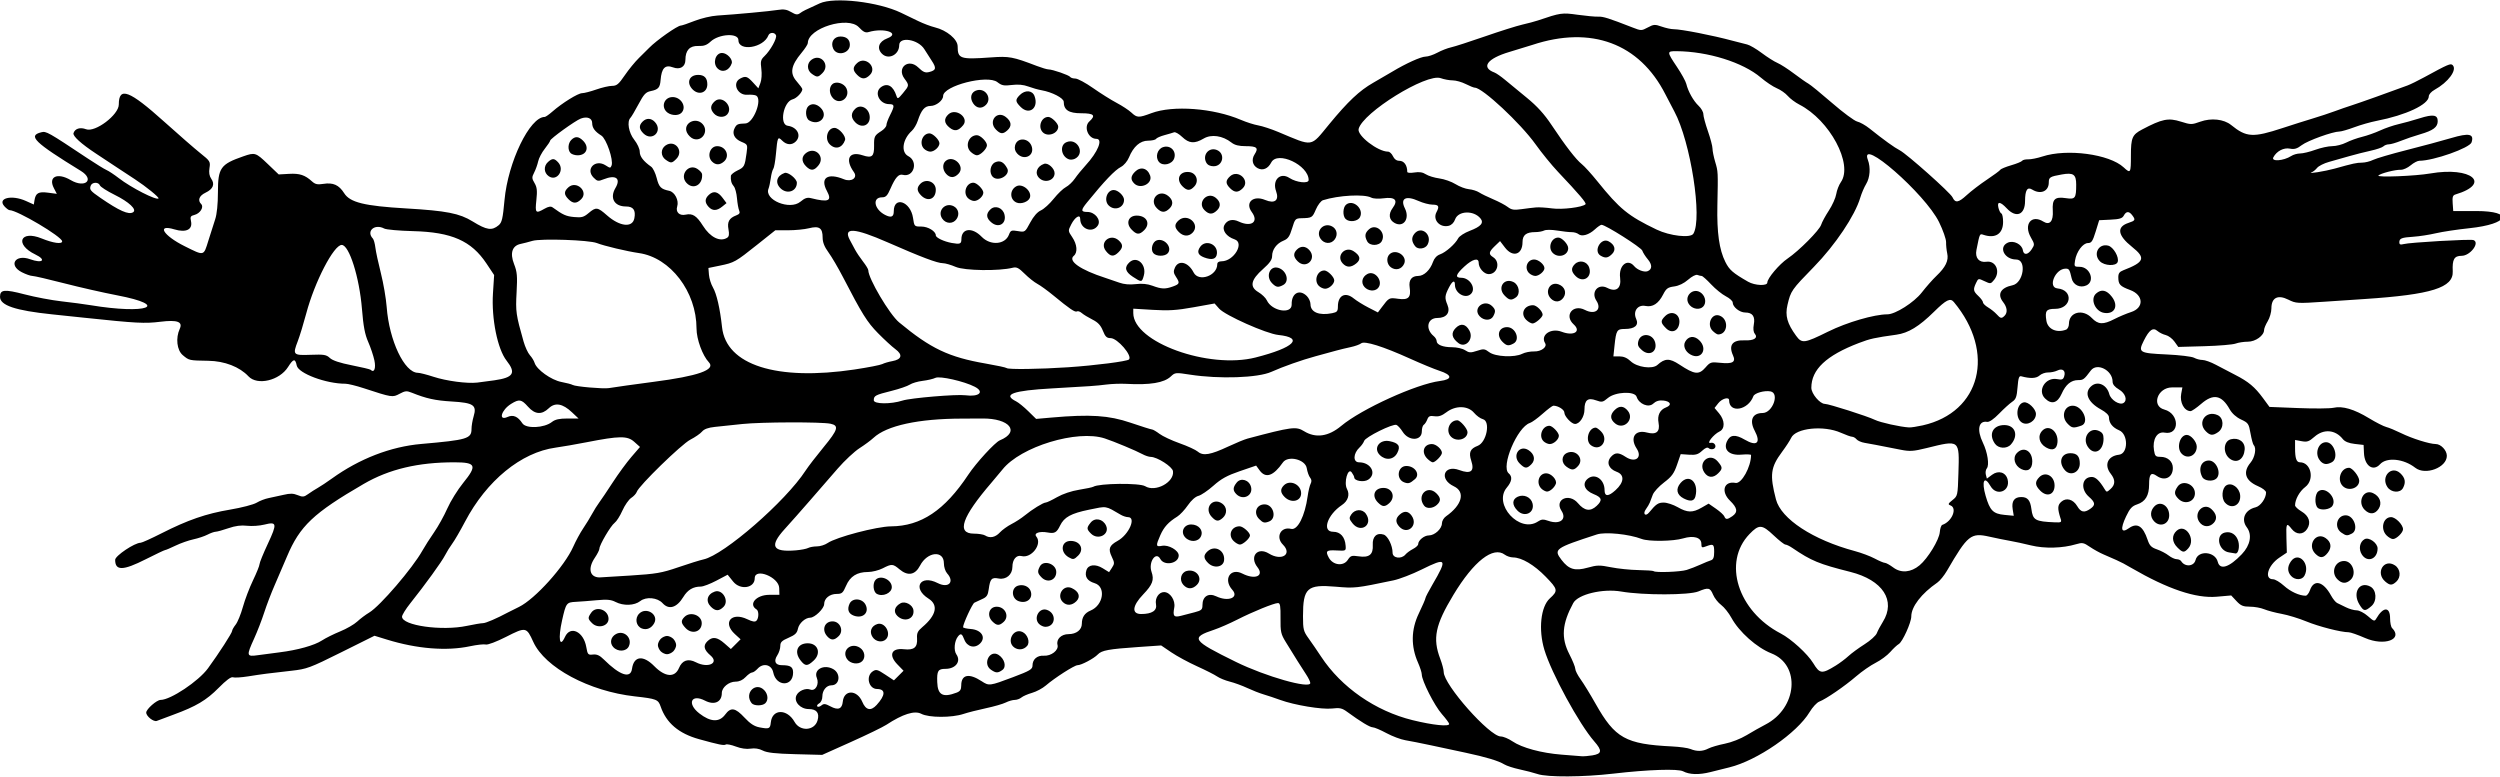
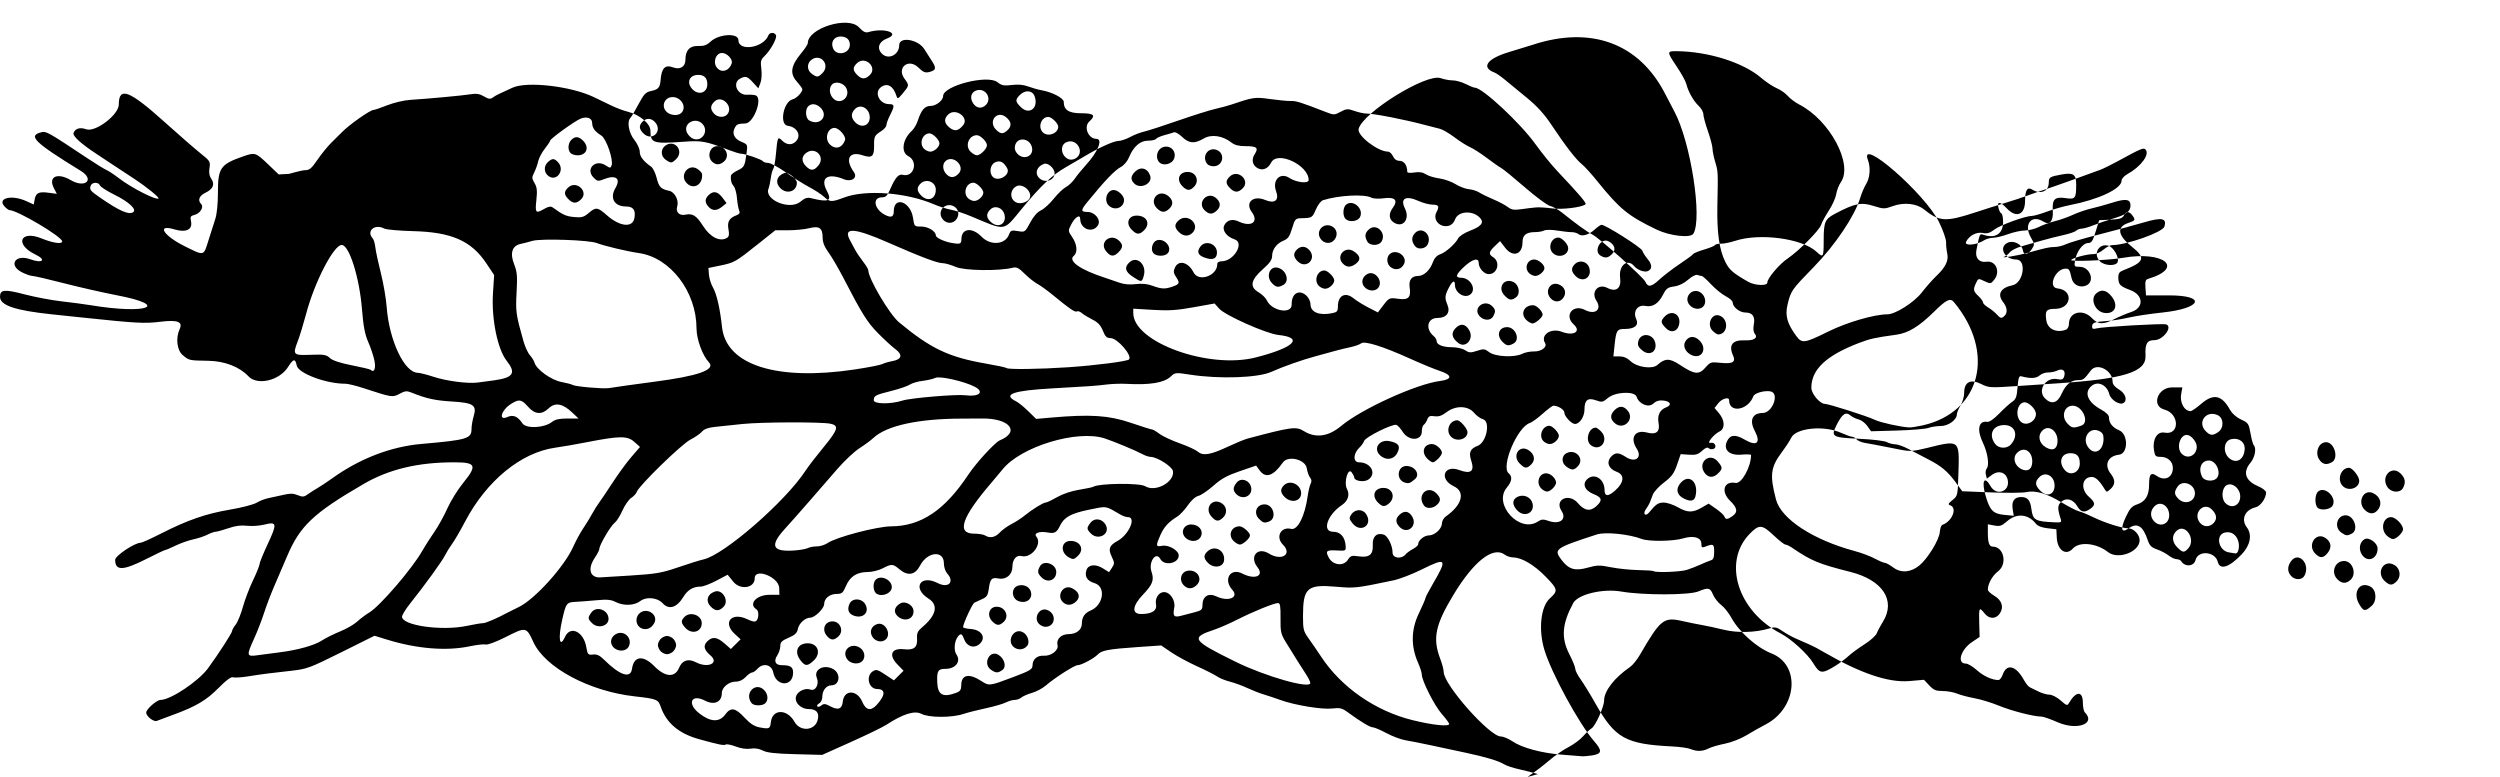
<svg xmlns="http://www.w3.org/2000/svg" height="425" viewBox="0 0 1368 425" width="1368" version="1.1">
-   <path d="m841.5 423.59c-2.2-0.724-6.7-1.894-10-2.599-3.3-0.705-7.044-1.922-8.32-2.704-3.195-1.958-9.957-4-21.18-6.397-5.225-1.116-13.775-2.944-19-4.063s-11.525-2.369-14-2.777c-2.475-0.409-7.133-2.161-10.352-3.895-3.218-1.734-6.593-3.161-7.5-3.171-1.56-0.018-6.555-3.04-13.965-8.45-2.814-2.054-4.063-2.333-8.24-1.838-5.537 0.656-20.595-1.833-28.443-4.7-2.75-1.005-6.8-2.357-9-3.005-2.2-0.648-6.25-2.233-9-3.522s-7.025-2.849-9.5-3.466c-2.475-0.617-5.625-1.9-7-2.851-1.375-0.951-6.324-3.457-10.998-5.57-4.674-2.113-10.999-5.54-14.057-7.616l-5.559-3.775-12.443 0.857c-16.32 1.124-20.081 1.813-22.232 4.074-2.12 2.228-9.015 5.881-11.101 5.881-1.678 0-12.521 6.949-17.344 11.116-1.778 1.536-5.153 3.341-7.5 4.011s-4.977 1.815-5.845 2.545c-0.868 0.73-2.519 1.327-3.669 1.327-1.15 0-3.364 0.639-4.921 1.421-1.557 0.781-6.431 2.186-10.831 3.121-4.4 0.935-9.919 2.341-12.264 3.124-6.416 2.142-18.974 2.106-23.101-0.065-3.659-1.925-10.103 0.099-19.135 6.012-1.925 1.26-10.611 5.479-19.303 9.375l-15.803 7.084-14.703-0.384c-10.965-0.286-15.494-0.793-17.816-1.994-2.021-1.045-4.357-1.408-6.656-1.035-2.224 0.361-5.221-0.066-8.053-1.148-2.481-0.948-4.967-1.441-5.524-1.097-1.021 0.631-3.688 0.095-14.598-2.931-11.149-3.093-17.956-8.875-21.043-17.875-1.322-3.853-2.258-4.221-14.103-5.544-25.056-2.797-49.213-15.763-55.595-29.839-3.707-8.176-4.065-8.242-14.892-2.732-5.218 2.655-9.99 4.459-11.057 4.18-1.033-0.27-4.91 0.156-8.616 0.947-12.864 2.745-28.99 1.455-45.527-3.644l-6.789-2.093-18.235 9.078c-17.158 8.542-18.765 9.137-27.211 10.073-12.204 1.353-15.851 1.826-23.756 3.081-3.729 0.592-7.461 0.815-8.294 0.496-0.987-0.379-3.702 1.641-7.805 5.804-6.638 6.737-12.333 10.12-24.621 14.625-4.125 1.512-8.253 3.057-9.173 3.433-1.725 0.7-5.82-2.5-5.82-4.56 0-1.86 5.755-6.92 7.876-6.92 5.441 0 20.774-10.23 25.934-17.31 5.98-8.19 13.19-19.37 13.19-20.44 0-0.539 0.88-2.099 1.955-3.466 1.075-1.367 2.85-5.716 3.945-9.665 1.094-3.949 3.589-10.506 5.545-14.571 1.956-4.066 3.555-8.037 3.555-8.824 0-0.788 2.056-5.832 4.569-11.209 5.179-11.083 4.971-12.183-1.976-10.434-2.587 0.651-6.824 0.933-9.415 0.626-3.258-0.386-6.402 0.026-10.194 1.335-3.016 1.041-6.158 1.91-6.983 1.931-0.825 0.021-2.841 0.738-4.479 1.592-1.639 0.855-5.114 2.011-7.722 2.571-2.608 0.559-7.003 2.107-9.766 3.44-2.763 1.33-5.321 2.42-5.685 2.42-0.364 0-5.107 2.25-10.54 5-12.538 6.35-16.808 6.43-16.808 0.35 0-2.21 10.658-9.35 13.947-9.35 0.69 0 5.822-2.319 11.404-5.152 14.398-7.31 24.451-10.783 37.571-12.982 6.282-1.053 12.807-2.755 14.5-3.782 1.693-1.027 4.653-2.165 6.578-2.529 1.925-0.364 5.592-1.161 8.149-1.771 3.587-0.856 5.356-0.817 7.744 0.173 2.705 1.121 3.422 1.047 5.693-0.587 1.429-1.028 3.83-2.562 5.335-3.409 1.506-0.847 4.952-3.134 7.658-5.083 15.073-10.854 32.17-17.471 48.921-18.933 25.138-2.194 27.5-2.898 27.5-8.201 0-1.656 0.521-4.75 1.157-6.875 1.849-6.171-0.024-7.452-11.932-8.155-9.06-0.535-14.007-1.623-21.908-4.815-2.771-1.12-3.634-1.043-6.673 0.593-3.856 2.076-4.133 2.033-19.645-3.052-4.125-1.353-8.625-2.455-10-2.45-10.533 0.038-25.785-5.665-26.645-9.962-0.8-3.999-1.831-3.818-4.768 0.834-4.678 7.41-16.805 10.258-21.641 5.082-4.844-5.186-13.041-8.363-21.947-8.508-10.596-0.172-10.511-0.153-14.007-3.095-3.201-2.694-3.969-9.359-1.655-14.37 1.803-3.904-1.282-5.041-10.572-3.898-8.611 1.06-13.067 0.824-41.767-2.205-4.675-0.493-12.55-1.321-17.5-1.839-20.172-2.1-28.505-4.91-28.505-9.59 0-4.008 2.38-4.247 13.459-1.348 5.7 1.492 14.791 3.21 20.203 3.818 5.411 0.608 12.539 1.554 15.839 2.102 31.003 5.146 44.101 0.257 14.5-5.412-7.425-1.422-20.468-4.386-28.984-6.586-8.517-2.2-16.298-4-17.291-4-0.993 0-3.588-0.909-5.766-2.02-7.556-3.855-3.622-10.067 4.512-7.126 6.825 2.468 9.108 0.4 2.866-2.596-11.512-5.53-8.348-13.56 3.452-8.77 6.297 2.56 11.21 3.25 11.21 1.58 0-2.5-24.569-17.07-28.788-17.07-0.496 0-1.753-0.941-2.793-2.09-4.052-4.477 3.886-6.474 11.723-2.948l4.359 1.961 0.346-2.211c0.638-4.078 2.178-4.966 7.407-4.272l4.84 0.642-1.619-3.132c-3.235-6.255 1.884-8.688 9.226-4.385 7.941 4.654 13.304-0.254 5.512-5.044-25.479-15.661-29.146-19.245-21.619-21.134 2.713-0.681 3.506-0.233 25.5 14.394 4.367 2.905 8.945 5.719 10.173 6.254 1.228 0.535 4.258 2.539 6.733 4.453 6.758 5.226 20.565 12.281 21.738 11.107 0.528-0.528-6.908-6.577-12.84-10.444-3.081-2.008-7.581-4.968-10-6.576s-7.473-4.95-11.23-7.425c-8.32-5.481-12.981-9.716-12.448-11.313 0.829-2.488 3.611-3.339 6.88-2.105 4.971 1.876 17.9-7.89 17.9-13.521 0-9.96 5.728-7.791 24.87 9.414 7.878 7.081 16.802 14.852 19.831 17.269 5.248 4.187 5.48 4.568 4.923 8.055-0.397 2.482-0.088 4.37 0.959 5.865 2.106 3.007 1.017 5.671-3.12 7.635-3.499 1.661-4.45 4.163-2.371 6.242 1.609 1.609-0.586 5.142-3.674 5.917-2.163 0.543-2.436 1.036-1.906 3.446 1.004 4.572-2.682 6.399-9.045 4.484-10.043-3.022-6.205 3.33 5.55 9.186 10.851 5.406 10.345 5.522 12.984-2.976 1.238-3.987 2.924-9.275 3.746-11.75 0.935-2.815 1.497-8.347 1.501-14.776 0.008-13.358 1.395-15.324 13.882-19.672 6.384-2.223 6.815-2.089 13.374 4.18l5.996 5.731 5.654-0.318c5.823-0.327 8.715 0.621 12.554 4.115 1.759 1.601 3.015 1.881 6.182 1.374 5.389-0.862 8.577 0.562 11.452 5.116 3.181 5.039 11.026 6.969 33.731 8.3 22.237 1.303 29.348 2.692 36.575 7.147 7.715 4.756 10.508 5.159 14.225 2.053 1.773-1.482 2.262-3.589 3.19-13.75 1.904-20.838 13.832-45.5 22.007-45.5 0.473 0 2.356-1.314 4.185-2.919 5.36-4.699 14.04-10.08 16.26-10.08 1.132 0 4.618-0.9 7.748-2s7.035-2 8.678-2c2.516 0 3.606-0.908 6.907-5.75 2.156-3.163 5.66-7.447 7.787-9.521 2.127-2.074 4.623-4.549 5.546-5.5 4.017-4.137 15.508-12.22 17.382-12.226 0.583-0.002 3.958-1.15 7.5-2.552s9.14-2.72 12.44-2.929c10.33-0.655 28.818-2.373 33.146-3.08 3.142-0.513 4.904-0.23 7.274 1.17 2.556 1.51 3.443 1.621 4.854 0.611 1.688-1.21 2.47-1.599 10.792-5.377 7.97-3.612 32.02-0.827 44.45 5.146 2.475 1.189 6.75 3.252 9.5 4.585s6.81 2.862 9.022 3.4c6.54 1.588 12.48 6.549 12.48 10.418 0 6.78 1.399 7.245 18.163 6.037 10.071-0.726 11.957-0.374 25.22 4.699 2.69 1.027 5.53 1.868 6.32 1.868 2.225 0 11.272 3.138 11.879 4.12 0.29 0.484 1.57 0.88 2.82 0.88 1.256 0 5.617 2.342 9.691 5.205s9.882 6.511 12.907 8.107c3.025 1.596 6.65 3.978 8.055 5.295 3.113 2.916 4.006 2.943 10.959 0.337 11.815-4.428 33.91-2.774 48.986 3.665 3.025 1.292 7.297 2.654 9.493 3.027 2.196 0.373 7.146 1.999 11 3.615 19.45 8.153 17.34 8.476 27.822-4.251 10.287-12.49 16.561-18.403 24.069-22.683 3.682-2.099 8.365-4.826 10.406-6.059 7.379-4.458 15.763-8.256 18.226-8.257 1.383-0 4.308-0.973 6.5-2.161 2.192-1.188 5.56-2.501 7.485-2.916 1.925-0.416 10.25-3.102 18.5-5.97 8.25-2.868 17.475-5.777 20.5-6.465 3.025-0.688 6.85-1.709 8.5-2.269 12.405-4.21 13.198-4.324 21.729-3.124 4.549 0.64 9.621 1.107 11.271 1.038 2.768-0.116 5.553 0.762 18.81 5.93 4.709 1.836 4.885 1.835 8.342-0.018 3.215-1.723 3.894-1.765 7.565-0.47 2.219 0.783 5.155 1.423 6.526 1.423 4.192 0 21.438 3.372 32.256 6.307 3.025 0.821 6.632 1.744 8.016 2.053 1.384 0.309 4.984 2.412 8 4.675s6.868 4.7 8.56 5.416c1.692 0.716 5.742 3.317 9 5.779s6.824 4.957 7.924 5.543 6.95 5.361 13 10.609c6.05 5.249 12.238 9.82 13.751 10.16 1.513 0.339 4.536 2.044 6.718 3.787 7.894 6.307 13.59 10.418 16.531 11.928 3.888 1.997 27.732 23.235 28.877 25.721 1.501 3.26 3.225 3.003 7.75-1.154 2.405-2.21 7.408-6.038 11.118-8.508 3.709-2.47 6.995-4.896 7.301-5.391 0.306-0.495 3-1.61 5.987-2.479 2.987-0.868 5.672-1.969 5.966-2.446 0.295-0.477 1.788-0.831 3.319-0.788 1.531 0.044 5.011-0.653 7.733-1.548 13.454-4.422 36.684-1.312 44.504 5.958 3.758 3.494 3.945 3.188 3.945-6.434 0-9.773 0.717-11.452 6.099-14.293 11.015-5.814 14.348-6.49 21.254-4.313 5.447 1.717 5.902 1.718 10.592 0.032 5.973-2.148 12.912-1.408 16.876 1.8 8.411 6.808 11.911 7.015 28.206 1.662 5.21-1.712 12.623-4.059 16.473-5.216s9.25-2.942 12-3.965 7.025-2.503 9.5-3.288c3.816-1.21 20.454-7.139 30.367-10.822 1.577-0.586 5.627-2.569 9-4.408 13.374-7.29 14.6-7.813 15.702-6.711 2.589 2.589-2.414 9.38-9.97 13.535-1.739 0.956-3.099 2.517-3.099 3.559 0 4.41-12.536 10.307-28.469 13.39-3.317 0.642-8.854 2.22-12.304 3.507s-7.1 2.34-8.111 2.34c-3.628 0-17.376 4.961-20.634 7.446-2.555 1.949-4.034 2.394-6.391 1.922-3.449-0.69-7.313 1.311-9.146 4.735-1.327 2.48 5.529 1.989 9.77-0.699 1.1-0.769 3.4-1.401 4.9-1.401 1.54 0 5.262-0.9 8.271-2s7.184-2 9.276-2 5.526-0.878 7.63-1.952c2.104-1.073 6.024-2.486 8.71-3.139 2.686-0.653 7.134-2.225 9.884-3.493s7.25-2.816 10-3.439c2.75-0.623 7.972-2.071 11.604-3.218 7.395-2.334 9.896-1.942 9.896 1.555 0 3.266-2.455 5.116-9.5 7.157-3.3 0.956-8.108 2.591-10.685 3.634-2.577 1.043-5.524 1.896-6.55 1.896-1.026 0-2.361 0.497-2.969 1.104-0.607 0.607-3.735 1.68-6.95 2.385-3.215 0.705-8.546 2.058-11.846 3.007-3.3 0.949-8.25 2.354-11 3.123-2.75 0.768-5.675 2.239-6.5 3.269s-2.175 2.127-3 2.439c-2.757 1.043 7.432-0.598 12.5-2.013 10.356-2.891 12.08-3.267 15.096-3.29 1.703-0.013 4.44-0.694 6.082-1.513 1.642-0.819 9.924-3.25 18.404-5.401 8.48-2.151 19.432-5.101 24.337-6.555 9.758-2.892 12.586-2.298 11.116 2.336-0.9 3.073-20.8 10.111-28.6 10.111-0.984 0-3.125 1.124-4.757 2.498-1.633 1.374-4.03 2.464-5.327 2.424-3.12-0.098-11.105 1.942-12.32 3.148-1.149 1.141 20.239 0.294 28.396-1.124 22.501-3.912 33.786 5.518 13.758 11.497-1.446 0.432-1.746 1.394-1.5 4.799l0.308 4.259h12.5c20.885 0 18.11 7.113-3.666 9.397-6.508 0.683-14.759 1.926-18.334 2.763-3.575 0.837-9.109 1.693-12.299 1.902-6.547 0.429-7.701 0.896-7.701 3.114 0 1.136 0.609 1.387 2.25 0.926 3.293-0.925 36.667-2.847 38.332-2.208 3.659 1.404-1.781 8.607-6.5 8.607-4.058 0-5.161 1.929-4.852 8.486 0.422 8.961-11.545 12.721-48.23 15.156-3.575 0.237-13.452 0.9-21.948 1.473-14.931 1.007-15.594 0.969-19.789-1.126-5.782-2.888-9.261-1.091-9.267 4.784 0 2.05-0.902 5.2-2 7.001-1.098 1.801-1.996 3.959-1.996 4.795 0 3.047-4.676 6.43-8.889 6.43-2.189 0-5.198 0.463-6.685 1.028-1.488 0.566-9.158 1.21-17.045 1.433l-14.34 0.404-2.086-2.93c-1.147-1.612-3.294-3.217-4.77-3.567-1.476-0.35-3.497-1.345-4.492-2.21-2.469-2.148-4.528-0.7-7.514 5.287-3.214 6.446-2.569 6.833 12.567 7.54 7.016 0.328 13.738 1.14 14.94 1.806 1.201 0.665 3.272 1.21 4.601 1.21 1.329 0 4.621 1.181 7.316 2.624 2.694 1.443 7.486 3.947 10.648 5.564 7.201 3.683 10.699 6.612 15.171 12.703l3.524 4.8 15.778 0.628c8.678 0.345 17.353 0.272 19.278-0.162 4.899-1.106 11.26 0.765 19.389 5.703 3.769 2.289 8.028 4.458 9.466 4.819 1.438 0.361 5.096 1.876 8.129 3.367 5.977 2.938 15.561 5.954 18.919 5.954 2.835 0 6.096 3.448 6.096 6.444 0 6.443-11.766 10.888-17.299 6.535-6.325-4.975-15.648-5.906-19.252-1.923-3.81 4.21-8.565 0.833-8.804-6.252l-0.2-4.31-4.85-0.557c-3.239-0.372-5.398-1.247-6.5-2.633-4.141-5.21-10.474-5.721-15.56-1.254-2.982 2.618-3.989 2.96-7.035 2.389l-3.555-0.667v4.529c0 5.511 0.752 7.693 2.652 7.693 6.123 0 8.18 9.501 2.925 13.509-3.109 2.371-5.577 6.815-5.577 10.041 0 0.689 1.56 2.173 3.468 3.298 4.218 2.489 5.407 6.168 3.119 9.659-2.128 3.248-5.85 3.245-8.409-0.007-2.898-3.684-3.141-3.247-2.899 5.209l0.221 7.709-4.12 2.77c-6.286 4.226-8.479 11.812-3.414 11.812 1.116 0 3.796 1.597 5.956 3.548 3.56 3.216 8.429 5.452 11.874 5.452 0.72 0 1.78-1.353 2.357-3.006 2.161-6.198 7.263-4.908 11.554 2.921 1.03 1.879 2.529 3.715 3.333 4.081 0.804 0.366 2.96 1.417 4.792 2.335 1.832 0.918 4.473 1.669 5.868 1.669 1.42 0 4.117 1.387 6.124 3.149 3.324 2.918 3.663 3.017 4.632 1.338 3.791-6.569 7.545-6.609 7.545-0.08 0 2.306 0.485 4.678 1.078 5.271 6.242 6.243-4.239 10.079-14.833 5.429-3.894-1.709-7.905-3.108-8.913-3.108-4.156-0.002-16.379-3.132-23.175-5.934-3.997-1.648-10.052-3.502-13.456-4.119-3.403-0.617-7.708-1.757-9.567-2.534-1.859-0.777-5.394-1.412-7.856-1.412-3.708 0-4.97-0.528-7.346-3.071l-2.869-3.071-7.942 0.693c-11.399 0.994-26.789-4.19-46.622-15.704-4.066-2.361-5.07-2.89-8.25-4.352-1.788-0.822-4.938-2.202-7-3.067-2.062-0.865-5.448-2.733-7.522-4.152-3.406-2.328-4.136-2.469-7.522-1.455-7.427 2.225-17.284 2.485-24.706 0.651-3.85-0.951-9.025-2.073-11.5-2.493-2.475-0.42-7.582-1.457-11.35-2.304-10.054-2.261-11.764-0.882-23.105 18.621-1.533 2.637-3.903 5.562-5.266 6.5-8.73 6.008-14.28 13.215-14.28 18.541 0 3.328-4.815 13.955-6.842 15.103-0.912 0.516-3.008 2.472-4.658 4.347s-5.25 4.54-8 5.923-7.54 4.704-10.644 7.38c-6.322 5.449-16.557 12.467-20.203 13.854-1.321 0.502-3.695 3.071-5.277 5.708-6.888 11.487-28.695 26.525-43.876 30.259-2.75 0.676-7.475 1.855-10.5 2.619-6.138 1.55-11.403 1.398-14.818-0.43-2.804-1.5-18.919-0.972-38.182 1.252-16.655 1.923-36.042 2.034-41.5 0.238zm29.837-10.244c5.282-0.873 5.506-2.576 1.013-7.701-8.221-9.377-23.41-37.265-27.266-50.062-3.343-11.094-2.008-23.626 2.998-28.156 4.583-4.147 4.423-4.975-2.298-11.874-6.322-6.489-13.1-10.489-17.843-10.53-1.407-0.012-3.432-0.683-4.5-1.49-6.343-4.798-16.992 3.519-28.127 21.968-9.967 16.514-11.47 23.806-7.216 34.999 1.046 2.751 1.901 6.005 1.901 7.231 0.002 6.939 25.104 35.271 31.251 35.271 1.359 0 4.221 1.193 6.36 2.651 5.173 3.526 15.847 6.42 26.89 7.289 4.95 0.39 9.9 0.783 11 0.873 1.1 0.09 3.727-0.121 5.837-0.47zm63.475-3.747c1.492-0.772 5.537-1.958 8.987-2.637 3.6-0.708 8.71-2.708 11.987-4.691 3.142-1.901 7.738-4.498 10.213-5.769 17.498-8.992 19.479-32.65 3.265-38.995-7.95-3.111-17.624-11.718-21.804-19.397-1.458-2.679-3.999-5.867-5.648-7.086s-3.637-3.747-4.419-5.618c-1.609-3.851-2.568-4.064-8.023-1.782-5.023 2.101-30.235 2.144-42.211 0.072-10.105-1.749-23.671 1.508-26.278 6.308-6.153 11.33-6.74 19.029-2.133 27.973 1.788 3.47 3.25 7.078 3.25 8.018 0 0.94 1.32 3.532 2.934 5.76 1.614 2.228 5.288 8.226 8.165 13.33 10.65 18.892 16.431 22.116 41.901 23.368 4.125 0.203 8.625 0.831 10 1.397 3.538 1.455 6.672 1.376 9.812-0.248zm-513.01-14.32c0.739-7.418 8.874-7.569 12.996-0.241 3.038 5.4 10.932 4.876 12.57-0.833 1.165-4.062-0.499-6.203-4.819-6.203-4.639 0-8.305-4.052-6.751-7.463 1.154-2.533 5.067-4.186 7.603-3.213 2.802 1.075 5.017-2.894 3.568-6.392-1.894-4.572 3.859-7.656 8.958-4.803 4.33 2.422 3.616 8.87-0.982 8.87-2.682 0-4.949 2.759-4.949 6.022 0 1.697-0.715 3.279-1.742 3.854-0.958 0.536-1.419 1.298-1.024 1.692 0.395 0.395 1.415 0.139 2.267-0.569 1.278-1.061 2.135-0.971 4.894 0.515 4.244 2.285 6.384 1.464 6.787-2.605 0.659-6.654 7.849-6.571 10.66 0.124 1.937 4.612 4.677 5.211 7.858 1.718 4.916-5.397 4.993-8.689 0.204-8.735-4.574-0.044-6.269-7.055-2.333-9.655 1.851-1.222 2.581-1.032 6.83 1.783l4.758 3.151 2.631-2.631 2.631-2.631-3.383-3.491c-4.946-5.103-3.257-9.051 3.543-8.284 5.587 0.63 7.565-1 7.231-5.956-0.192-2.854 0.347-4 2.898-6.154 7.689-6.494 8.901-12.104 3.368-15.597-9.063-5.721-4.526-13.37 5.037-8.491 5.922 3.021 9.412-0.607 5.134-5.336-0.977-1.079-1.75-3.507-1.75-5.494 0-7.296-9.082-6.404-13.058 1.283-2.652 5.128-6.66 5.858-11.197 2.041-3.67-3.08-4.25-3.12-9.26-0.56-2.156 1.1-5.761 2-8.01 2-6.022 0-9.792 2.371-12.014 7.557-1.69 3.93-2.27 4.44-5.12 4.44-3.83 0-6.86 2.46-6.86 5.57 0 2.41-5.14 7.43-7.61 7.43-2.735 0-6.152 3.07-6.751 6.065-0.473 2.365-1.542 3.393-5.117 4.926-3.685 1.58-4.52 2.412-4.52 4.508 0 1.414-0.724 3.676-1.61 5.028-2.152 3.284-1.153 5.473 2.497 5.473 4.661 0 6.113 0.959 6.113 4.036 0 7.89-9.267 7.818-10.87-0.084-0.875-4.313-5.514-5.393-8.586-2-1.02 1.127-2.381 2.049-3.025 2.049-0.644 0-2.228 1.125-3.519 2.5-1.537 1.636-3.432 2.5-5.486 2.5-3.693 0-7.514 3.159-7.514 6.21 0 4.979-4.073 6.837-9.188 4.192-7.555-3.907-10.041 1.593-3.148 6.964 6.149 4.791 10.946 5.005 14.178 0.634 3.064-4.144 5.498-3.767 10.527 1.632 3.123 3.353 5.393 4.838 8.223 5.379 5.34 1.021 5.864 0.791 6.214-2.733zm-10.53-10.53c-4.268-5.516 2.415-12.062 7.067-6.921 1.944 2.148 2.148 5.278 0.455 6.971-1.572 1.572-6.291 1.541-7.522-0.05zm26.795-23.385c-3.69-4.68-1.72-9.36 3.93-9.36 5.625 0 7.513 5.503 3.245 9.46-3.453 3.202-4.607 3.187-7.188-0.094zm25.379-0.798c-3.078-4.698 2.253-9.301 7.097-6.127 2.632 1.724 3.25 5.361 1.251 7.36-2.093 2.093-6.606 1.426-8.348-1.233zm14-12c-1.882-2.873-0.716-6.031 2.619-7.09 4.148-1.316 7.851 5.201 4.729 8.322-1.993 1.993-5.635 1.381-7.348-1.233zm-24.797-0.396c-3.16-3.48-1.49-8.16 2.92-8.16 4.122 0 6.295 5.127 3.4 8.023-2.461 2.461-4.193 2.502-6.322 0.149zm38.322-11.194c-2.25-2.25-1.48-5.102 1.859-6.889 2.486-1.33 6.577 0.86 6.99 3.742 0.709 4.947-5.015 6.982-8.85 3.147zm-23.787-0.102c-2.909-1.076-3.732-3.39-2.315-6.501 1.546-3.394 6.998-3.044 8.787 0.563 2.157 4.351-1.555 7.757-6.472 5.938zm12.56-11.95c-2.01-1.171-2.349-5.921-0.55-7.72 2.773-2.773 8.8 0.016 8.8 4.072 0 3.273-5.056 5.508-8.25 3.648zm313.25 71.22c0-0.473-1.812-2.918-4.027-5.434-4.05-4.6-10.97-18.25-10.97-21.64 0-1-0.938-3.937-2.083-6.527-3.935-8.895-3.782-18.036 0.449-26.832 1.999-4.156 3.634-7.936 3.634-8.4s1.734-3.811 3.853-7.438c8.348-14.285 7.8-15.041-5.96-8.215-5.166 2.562-12.093 5.225-15.393 5.916-20.633 4.321-21.117 4.374-31.6 3.464-15.63-1.36-17.9 0.69-17.9 16.15 0 7.206 0.265 8.259 3.043 12.101 1.673 2.314 4.758 6.815 6.855 10.002 11.073 16.831 29.733 29.787 50.103 34.787 11.106 2.726 20 3.642 20 2.059zm-269.57-17.12c1.958-0.745 2.565-1.677 2.565-3.943 0-5.987 4.218-6.868 11.158-2.329 4.079 2.667 4.322 2.636 17.2-2.215 9.273-3.493 10.642-4.314 10.642-6.382 0-3.378 2.562-5.594 6.184-5.35 4.038 0.272 8.255-3.017 7.512-5.86-0.822-3.145 2.019-5.946 6.032-5.946 4.272 0 7.272-2.36 7.272-5.721 0-3.526 1.546-5.849 4.786-7.191 7.044-2.918 8.531-13.078 2.193-14.977-4.067-1.218-5.585-3.627-4.479-7.109 0.977-3.078 4.893-3.541 8.915-1.055l3.476 2.149 1.593-2.432c1.467-2.238 1.454-2.724-0.156-6.102-2.023-4.242-1.329-6.071 3.26-8.604 6.148-3.393 10.335-12.934 5.693-12.973-0.98-0.008-2.735-0.571-3.901-1.25-8.74-5.094-7.429-4.881-17.433-2.829-9.872 2.025-13.633 4.085-15.852 8.684-1.86 3.855-2.987 4.488-6.759 3.799-4.533-0.829-7.808 0.34-6.241 2.227 3.399 4.095-2.7 12.085-8.138 10.663-2.771-0.725-4.958 1.883-4.958 5.912 0 4.247-3.414 7.141-7.516 6.372-3.875-0.727-4.673 0.14-5.449 5.924-0.433 3.23-1.105 4.237-3.535 5.302-1.65 0.723-3.588 1.629-4.308 2.013-1.139 0.608-6.175 11.506-6.188 13.391-0.003 0.381 1.893 0.831 4.213 1 5.808 0.423 8.478 4.555 5.116 7.918-2.94 2.94-7.128 1.898-8.658-2.155-1.225-3.244-1.921-3.59-3.439-1.705-1.988 2.468-2.451 7.607-0.887 9.84 2.687 3.837-0.394 7.91-5.983 7.91-4.066 0-4.718 1.057-4.498 7.285 0.25 7.053 3.075 8.587 10.565 5.739zm18.788-12.581c-4.697-3.29-0.54-11.216 4.231-8.065 3.308 2.185 4.407 6.52 2.083 8.219-2.451 1.793-3.574 1.765-6.314-0.154zm12.842-12.111c-4.54-3.18-0.594-10.806 4.412-8.525 2.832 1.29 4.294 5.559 2.602 7.598-1.767 2.129-4.738 2.522-7.014 0.928zm13.507-12.904c-3.204-3.204 0.11-9.157 4.293-7.713 5.49 1.89 4.8 9.28-0.86 9.28-1.021 0-2.564-0.707-3.429-1.571zm-25.57-1.43c-3.184-3.184-1.751-8 2.38-8 4.714 0 7.132 5.322 3.791 8.345-2.39 2.17-3.74 2.09-6.17-0.34zm38.571-10.571c-3.618-3.618 0.28-9.729 4.871-7.637 3.926 1.789 4.997 4.769 2.581 7.185-2.423 2.423-5.305 2.598-7.452 0.451zm-24.22-0.494c-3.938-1.457-4.143-7.231-0.301-8.451 2.853-0.905 5.961 0.381 6.895 2.854 1.559 4.125-2.124 7.25-6.595 5.596zm12.65-12.94c-2.268-2.268-2.435-3.318-0.965-6.066 2.02-3.78 8.96-1.41 8.96 3.07 0 4.485-4.738 6.262-8 3zm14.762-11.073c-4.85-2.83-4.08-8.93 1.12-8.93 5.23 0 7.572 4.548 4.12 8-2.258 2.258-2.791 2.352-5.238 0.927zm12.24-12.93c-2.463-2.463-2.483-3.182-0.169-6.04 2.362-2.917 6.717-2.045 8.417 1.685 2.174 4.771-4.374 8.229-8.248 4.355zm120 81.75c-0.002-0.688-1.015-2.777-2.25-4.644-2.376-3.591-6.327-9.88-11.187-17.808-2.659-4.337-2.933-5.59-2.853-13.048 0.071-6.648-0.199-8.25-1.388-8.25-2.147 0-13.656 4.681-22.318 9.079-4.125 2.094-9.75 4.555-12.5 5.469-13.282 4.413-12.353 5.8 11.83 17.674 16.242 7.975 40.676 14.902 40.666 11.529zm-371.16-7.75c0.963-7.055 6.086-7.687 12.159-1.5 5.955 6.067 11.28 6.467 13.557 1.018 1.768-4.232 5.005-5.312 9.286-3.099 6.595 3.41 12.88 0.459 7.96-3.738-3.598-3.069-4.126-5.357-1.78-7.704 2.77-2.77 5.348-2.469 9.412 1.099l3.504 3.076 2.661-2.661 2.661-2.661-3.13-2.859c-6.908-6.309-1.847-12.297 6.845-8.098 2.763 1.335 4.187 1.565 4.952 0.8 1.353-1.353 1.4-5.354 0.074-6.174-4.652-2.875-0.168-8 7-8h5.5l-0.112-3.732c-0.18-5.97-13.39-11.24-13.39-5.35 0 5.455-7.92 6.676-11.815 1.823l-3.009-3.75-6.156 3.25c-3.386 1.788-7.221 3.25-8.523 3.25-4.208 0-7.193 1.771-9.568 5.677-3.598 5.919-7.913 7.208-11.363 3.396-2.789-3.082-8.99-3.671-12.185-1.158-3.221 2.533-9.204 2.745-13.583 0.481-2.425-1.254-4.652-1.458-10.2-0.937-3.904 0.367-9.084 0.767-11.511 0.89-5.114 0.257-5.363 0.593-7.515 10.152-2.268 10.071-1.321 15.434 1.596 9.032 2.907-6.381 10.164-2.95 11.648 5.506 0.733 4.179 0.966 4.441 3.672 4.144 2.141-0.235 3.682 0.471 5.951 2.726 8.766 8.714 14.643 10.657 15.403 5.091zm15.73-9.571c-0.86-0.87-1.57-2.41-1.57-3.43 0-1.021 0.707-2.564 1.571-3.429 0.87-0.86 2.41-1.57 3.43-1.57 1.021 0 2.564 0.707 3.429 1.571 0.86 0.87 1.57 2.41 1.57 3.43 0 1.021-0.707 2.564-1.571 3.429-0.87 0.86-2.41 1.57-3.43 1.57-1.021 0-2.564-0.707-3.429-1.571zm-26.007-2.357c-2.071-2.289-1.361-5.575 1.541-7.128 4.352-2.329 9.076 2.168 7.019 6.683-1.357 2.979-6.046 3.223-8.559 0.445zm39.609-10.386c-2.585-2.751-2.709-4.008-0.603-6.114 3.2-3.2 9.43-0.93 9.43 3.43 0 4.761-5.348 6.388-8.826 2.686zm-23.894 0.24c-3.246-1.226-4.052-5.598-1.502-8.147 3.873-3.873 10.762 0.477 8.235 5.199-1.489 2.781-4.121 3.934-6.732 2.948zm-27.28-2.92c-2.408-2.408-2.447-2.917-0.443-5.777 2.751-3.927 9.443-1.497 9.443 3.429 0 4.01-5.82 5.529-9 2.349zm65-9c-3.023-3.023-2.038-6.845 2.135-8.285 4.265-1.472 8.038 5.112 4.791 8.359-2.458 2.458-4.415 2.437-6.926-0.074zm615.5 32.236c2.2-1.36 5.35-3.722 7-5.249s5.609-4.427 8.798-6.443c3.189-2.017 6.207-4.742 6.707-6.056 0.5-1.314 1.98-4.099 3.289-6.189 7.297-11.641-0.01-22.875-17.794-27.357-17.224-4.341-21.284-6.018-31.71-13.101-1.49-1.02-3.2-1.85-3.81-1.85-0.605 0-3.479-2.25-6.387-5-6.443-6.094-8.037-6.184-13.269-0.75-14.833 15.406-6.417 42.192 17.093 54.4 5.764 2.993 14.699 11.157 17.799 16.264 3.57 5.88 4.71 6.003 12.283 1.322zm-851.5-7.28c9.789-1.203 19.068-3.798 23.163-6.479 2.015-1.319 6.503-3.552 9.974-4.962 3.471-1.411 7.673-3.834 9.337-5.386 1.664-1.552 4.64-3.784 6.612-4.96 5.878-3.503 23.742-24.321 29.079-33.888 1.284-2.301 4.153-6.795 6.376-9.986 2.223-3.191 5.481-9.059 7.24-13.039 1.759-3.98 5.669-10.28 8.689-14 7.748-9.545 7.042-11.255-4.655-11.273-19.994-0.03-35.855 3.74-49.816 11.843-27.437 15.925-34.921 23.003-41.935 39.667-1.852 4.4-4.882 11.448-6.732 15.661-1.851 4.214-4.431 10.964-5.735 15-1.303 4.036-3.771 10.418-5.484 14.182-4.382 9.627-4.276 10.08 2.136 9.167 2.888-0.411 8.175-1.107 11.75-1.546zm102.5-14.48c3.85-0.81 7.81-1.48 8.81-1.48 1.523 0 7.42-2.535 13.688-5.884 0.825-0.441 3.525-1.789 6-2.996 8.785-4.284 24.944-22.221 29.693-32.961 1.376-3.112 3.818-7.608 5.426-9.991 1.608-2.383 3.816-5.983 4.906-8 1.091-2.017 2.829-4.793 3.864-6.168s4.365-6.325 7.402-11c3.036-4.675 7.636-10.956 10.223-13.959l4.703-5.459-3.161-2.825c-3.726-3.329-7.991-3.288-26.055 0.25-5.775 1.131-13.425 2.458-17 2.949-18.819 2.584-37.722 18.051-49.539 40.533-2.599 4.945-5.738 10.345-6.975 12-1.237 1.655-3.02 4.532-3.962 6.392-1.75 3.457-10.928 16.14-19.012 26.271-2.481 3.11-4.511 6.395-4.511 7.301 0 4.856 21.76 7.938 35.5 5.027zm398.25-7.45c3.726-0.974 4.25-1.458 4.25-3.916 0-4.766 3.265-6.836 7.556-4.79 6.579 3.137 12.605 0.687 8.774-3.568-5.113-5.679-1.065-12.245 5.486-8.896 6.918 3.536 12.086 1.372 8.28-3.466-4.587-5.832 0.01-11.347 6.246-7.492 6.964 4.304 13 0.44 7.658-4.902-4.148-4.148-1.101-9.995 4.479-8.595 3.587 0.9 7.576-6.961 9.087-17.905 0.38-2.75 1.114-5.816 1.632-6.814 0.636-1.225 0.54-2.297-0.294-3.302-0.679-0.819-1.505-3.147-1.835-5.175-0.787-4.841-10.291-7.124-13.069-3.14-5.198 7.456-9.41 8.885-12.735 4.319l-1.902-2.611-8.931 3.055c-6.951 2.378-10.151 4.14-14.431 7.947-3.025 2.69-6.718 5.194-8.208 5.564-1.649 0.41-3.92 2.435-5.809 5.18-1.705 2.479-4.312 5.258-5.792 6.176-4.822 2.991-7.261 5.669-9.243 10.15-2.58 5.834-2.479 6.506 0.884 5.833 3.605-0.721 9.168 2.481 9.168 5.276 0 4.428-7.913 5.94-10.063 1.923-2.394-4.473-6.653 1.764-4.812 7.046 1.536 4.407 0.583 6.975-4.59 12.374-5.98 6.23-6.43 10.7-1.09 10.7 5.944 0 8.818-1.897 8.125-5.362-0.66-3.3 1.554-6.638 4.403-6.638 3.33 0 6.329 4.537 5.593 8.461-0.886 4.722-0.235 5.521 3.678 4.516 1.787-0.459 5.162-1.335 7.499-1.946zm-6.213-14.991c-2.374-2.623-1.339-6.801 1.886-7.61 5.262-1.321 9.116 4.032 5.504 7.644-2.462 2.462-5.141 2.45-7.389-0.034zm13.522-11.981c-2.541-2.541-2.602-4.257-0.23-6.404 3.96-3.584 9.619-0.435 8.996 5.007-0.429 3.745-5.595 4.569-8.766 1.397zm13.94-12.06c-3.196-3.196-1.198-8 3.329-8 1.822 0 5.671 3.393 5.671 5 0 1.534-3.813 5-5.5 5-0.825 0-2.4-0.9-3.5-2zm-26.504-2.004c-2.63-2.91-0.69-7 3.32-7 4.153 0 6.836 3.258 5.356 6.504-1.429 3.137-6.053 3.399-8.684 0.492zm40.5-10c-3.261-3.261-1.485-8 2.999-8 4.893 0 6.895 7.676 2.447 9.382-2.52 0.97-3.3 0.77-5.45-1.38zm-25.961-1.189c-4.386-4.707 0.52-10.91 5.739-7.255 2.696 1.888 2.88 5.538 0.394 7.788-2.428 2.197-3.69 2.088-6.132-0.534zm39.96-10.81c-2.408-2.408-2.535-4.322-0.429-6.429 3.311-3.311 9.429-0.47 9.429 4.378 0 4.386-5.428 5.622-9 2.05zm-26.429-1.571c-2.035-2.035-1.985-3.696 0.191-6.383 2.294-2.833 6.856-1.414 7.821 2.432 1.199 4.778-4.416 7.547-8.012 3.951zm-331.85 44.533c14.432-0.916 17.349-1.418 26.5-4.561 5.656-1.943 11.858-3.874 13.783-4.291 11.194-2.428 44.914-31.782 55.839-48.609 1.428-2.2 5.894-8.003 9.924-12.896 7.816-9.489 8.467-11.713 3.725-12.728-4.93-1.055-37.942-0.951-48.317 0.152-5.319 0.566-12.069 1.278-15 1.582-3.621 0.376-5.865 1.195-7 2.555-0.919 1.101-3.805 3.095-6.415 4.432-4.834 2.477-28.276 25.316-29.301 28.548-0.293 0.922-1.654 2.411-3.025 3.309-1.371 0.898-3.551 4.027-4.845 6.952-1.294 2.925-3.212 5.942-4.262 6.706-2.1 1.526-8.322 12.098-8.322 14.141 0 0.706-1.126 2.941-2.503 4.967-3.954 5.819-2.829 10.653 2.503 10.761 0.275 0.006 7.798-0.453 16.717-1.019zm578.21-3.074c1.964-0.612 5.371-1.933 7.571-2.936s4.787-2.063 5.75-2.356c1.289-0.393 1.75-1.595 1.75-4.564 0-4.296-0.417-4.584-4.435-3.056-2.308 0.877-2.565 0.737-2.565-1.402 0-3.45-4.191-4.686-10-2.949-5.421 1.621-18.778 1.795-22.685 0.296-6.895-2.646-19.886-3.958-24.453-2.471-23.048 7.507-23.848 8.081-19.393 13.922 3.985 5.225 7.346 6.225 14.33 4.265 5.118-1.436 6.556-1.461 12.735-0.219 3.831 0.77 10.547 1.46 14.925 1.534 4.378 0.074 8.165 0.34 8.417 0.591 0.921 0.921 14.586 0.425 18.053-0.655zm127.47-2.542c4.541-3.781 10.736-13.944 11.071-18.16 0.157-1.982 0.768-3.764 1.358-3.961 5.269-1.756 8.372-9.166 4.466-10.665-1.469-0.564-1.31-0.971 1.142-2.926 2.809-2.24 2.853-2.439 3.226-14.598 0.57-18.585 0.844-18.368-17.463-13.838-7.136 1.766-9.101 1.896-14 0.932-13.305-2.619-16.871-3.3-19.913-3.806-1.768-0.294-3.736-1.162-4.372-1.929-0.637-0.767-1.72-1.395-2.408-1.395-0.688 0-3.445-0.98-6.128-2.177-9.435-4.211-24.781-2.622-27.262 2.823-0.608 1.335-2.846 4.773-4.974 7.64-6.282 8.467-6.803 12.546-3.319 25.989 2.77 10.688 20.286 22.164 43.178 28.29 3.575 0.957 8.469 2.796 10.876 4.087 2.407 1.291 4.907 2.348 5.556 2.348 0.649 0 2.73 1.156 4.624 2.569 4.25 3.17 9.615 2.713 14.342-1.223zm151.02-2.889c1.379-5.494 10.716-4.742 12.151 0.978 1.179 4.698 6.247 3.088 13.177-4.184 4.67-4.901 5.742-10.694 2.718-14.691-3.309-4.375-1.052-9.558 4.764-10.939 2.72-0.646 5.768-4.929 5.768-8.106 0-0.923-1.852-2.379-4.43-3.484-6.963-2.985-8.442-7.653-4.07-12.848 2.409-2.863 3.349-8.01 1.75-9.59-0.412-0.408-1.2-3.295-1.75-6.417-0.941-5.342-1.245-5.789-5.172-7.615-2.661-1.237-4.925-3.278-6.249-5.634-4.387-7.805-8.951-8.663-15.579-2.926-2.542 2.2-5.157 3.993-5.811 3.985-3.465-0.045-6.009-4.764-5.121-9.499l0.654-3.486h-5.636c-7.976 0-11.53 10.189-4.229 12.126 8.377 2.223 8.481 14.223 0.109 12.623-4.068-0.778-6.752 3.717-5.784 9.684 0.516 3.18 0.908 3.567 3.619 3.567 3.893 0 6.698 2.548 6.698 6.084 0 5.212-4.425 7.409-8.779 4.359-3.161-2.214-4.221-1.046-4.221 4.652 0 6.08-2.017 9.426-6.591 10.936-2.746 0.906-3.94 2.216-6.01 6.591-3.273 6.918-2.688 9.433 1.501 6.45 4.561-3.248 7.746-1.285 10.296 6.344 1.055 3.156 2.029 4.15 5.1 5.206 2.088 0.718 4.961 2.222 6.385 3.342 1.424 1.12 3.402 2.036 4.395 2.036 0.993 0 2.104 0.482 2.467 1.07 2.063 3.338 6.983 2.955 7.878-0.614zm18.306-4.175c-5.757-0.87-7.596-9.524-2.306-10.851 3.408-0.855 6.391 1.095 7.409 4.843 0.845 3.113-0.085 6.898-1.616 6.577-0.393-0.082-1.962-0.338-3.487-0.569zm-28.274-2.736c-2.998-2.998-3.151-6.605-0.386-9.107 4.804-4.347 10.785 4.752 6.347 9.655-2.241 2.477-3.006 2.406-5.961-0.548zm11.927-14.086c-3.207-4.894 2.433-10.747 6.665-6.917 2.875 2.602 3.378 5.332 1.389 7.53-2.457 2.714-6.053 2.441-8.054-0.613zm-24.726-0.288c-2.219-2.451-2.089-5.738 0.322-8.149 3.234-3.234 8.023-0.268 8.023 4.968 0 4.888-5.056 6.815-8.345 3.18zm38.93-10.078c-2.16-2.387-1.764-7.967 0.674-9.493 2.917-1.826 7.168 1.198 7.57 5.386 0.524 5.463-4.674 8.052-8.244 4.106zm-25.5-2.09c-2.407-2.407-2.501-3.84-0.443-6.777 2.734-3.904 9.443-1.271 9.443 3.706 0 4.662-5.524 6.548-9 3.071zm13.035-11.934c-2.427-4.535-0.624-9.066 3.608-9.066 4.069 0 7.014 6.943 4.157 9.8-1.901 1.901-6.592 1.458-7.765-0.734zm15.364-9.831c-4.211-2.812-4.021-9.79 0.296-10.873 4.344-1.09 7.864 1.548 7.526 5.64-0.435 5.256-4.108 7.713-7.822 5.233zm-26.745-3.063c-2.9-3.16-0.9-10.18 2.9-10.18 2.265 0 5.443 3.753 5.443 6.429 0 4.922-5.177 7.244-8.345 3.743zm13.3-12.18c-4.869-4.869 0.132-11.719 6.453-8.839 3.405 1.552 3.595 6.992 0.325 9.283-2.937 2.057-4.371 1.964-6.777-0.443zm-469.53 70.4c1.524-2.326 2.144-2.534 5.887-1.973 5.863 0.879 8.119-0.929 7.804-6.256-0.268-4.54 2.164-6.836 5.964-5.63 2.277 0.723 4.871 6.01 4.871 9.927 0 3.008 4.813 3.667 7.055 0.966 0.715-0.861 2.57-2.223 4.122-3.026 1.56-0.8 2.83-1.98 2.83-2.61 0-2.1 3.28-4.8 5.84-4.8 3.21 0 7.16-3.65 7.16-6.62 0-1.248 1.001-2.97 2.224-3.827 8.87-6.213 10.741-13.411 4.276-16.45-8.233-3.87-5.484-12.013 2.994-8.871 6.329 2.346 8.461 0.692 6.555-5.084-1.5-4.545-0.62-6.603 3.492-8.166 4.911-1.867 7.18-13.514 2.845-14.602-1.316-0.33-3.487-1.901-4.825-3.491-3.345-3.975-10.111-4.099-15.123-0.277-2.512 1.916-4.253 2.493-6.519 2.161-2.508-0.368-3.252-0.03-3.944 1.788-0.469 1.233-1.33 2.538-1.914 2.898-0.584 0.361-1.062 1.971-1.062 3.578 0 5.321-7.176 5.492-10.487 0.25-1.107-1.753-2.634-3.444-3.392-3.757-1.966-0.811-16.966 6.613-17.681 8.751-0.328 0.981-1.456 2.584-2.506 3.563-3.545 3.303-3.713 8.153-0.282 8.153 6.544 0 9.853 6.312 4.982 9.504-2.39 1.57-7.63 0.69-7.63-1.28 0-0.458-0.63-1.696-1.401-2.749-2.049-2.803-4.414 5.642-2.554 9.119 1.654 3.091 0.564 6.548-2.766 8.77-8.06 5.38-11.1 14.64-4.8 14.64 3.95 0 6.479 2.837 6.821 7.647 0.201 2.832 0.165 2.851-5.048 2.573-5.491-0.293-6.117 0.291-4.185 3.902 2.258 4.219 8.018 4.926 10.408 1.278zm28.181-18.228c-2.151-2.377-2.095-4.463 0.174-6.516 2.506-2.268 4.764-2.075 6.615 0.568 3.752 5.357-2.425 10.77-6.788 5.949zm-25.6-1.829c-1.841-2.341-1.926-2.906-0.709-4.75 1.994-3.021 6.089-3.238 8.057-0.427 4.197 5.992-2.819 10.935-7.348 5.177zm39.23-9.59c-4.317-5.579 1.776-11.697 6.722-6.75 2.483 2.483 2.53 4.211 0.171 6.345-2.166 1.96-5.537 2.158-6.894 0.405zm-25.28-1.75c-3.624-3.624-1.982-8 3-8 4.88 0 6.802 5.059 3.171 8.345-2.39 2.17-3.74 2.09-6.17-0.34zm14.338-11.053c-4.59-1.74-3.63-8.95 1.2-8.95 4.706 0 7.726 4.607 4.715 7.193-2.767 2.377-3.608 2.626-5.912 1.754zm12.66-12.95c-3.456-3.456-2.011-8 2.545-8 2.254 0 5.455 2.834 5.455 4.829 0 1.43-3.618 5.171-5 5.171-0.55 0-1.9-0.9-3-2zm-26-2c-3.707-3.707-0.197-8.689 5.341-7.582 5.026 1.005 6.152 2.727 4.223 6.457-1.94 3.76-6.4 4.28-9.56 1.12zm39-10c-3.164-3.164-0.941-9 3.427-9 1.603 0 5.573 4.616 5.573 6.48 0 3.949-5.915 5.605-9 2.52zm-351.82 60.87c0.93-0.48 3.11-0.87 4.85-0.87 1.739 0 4.356-0.824 5.816-1.831 4.667-3.22 26.948-9.082 34.721-9.134 16.388-0.11 29.313-8.75 42.242-28.236 4.326-6.52 14.62-17.734 17.298-18.843 11.29-4.677 5.326-12.087-9.607-11.936-2.75 0.028-7.7 0.053-11 0.055-23.9 0.018-41.35 3.81-48.571 10.555-1.414 1.321-4.844 3.857-7.623 5.636s-8.147 6.794-11.929 11.145c-3.783 4.351-10.625 12.226-15.206 17.5-4.581 5.274-10.786 12.289-13.791 15.589-8.548 9.389-6.781 12.758 6.119 11.667 2.75-0.233 5.758-0.815 6.684-1.295zm104.89-8.469c1.333-1.429 4.224-3.514 6.424-4.635s5.43-3.214 7.178-4.653c4.1-3.36 10.17-7.11 11.53-7.11 0.582 0 3.375-1.325 6.206-2.945 3.091-1.768 7.902-3.385 12.042-4.046 3.792-0.606 7.285-1.342 7.761-1.637 3.121-1.929 25.382-2.171 28.394-0.309 5.61 3.467 16.084-2.195 15.229-8.233-0.349-2.465-8.61-7.761-12.176-7.806-1.015-0.013-3.04-0.678-4.5-1.478-3.467-1.9-15.568-6.952-20.654-8.623-15.051-4.945-46.026 4.477-56 17.035-1.1 1.385-3.8 4.611-6 7.169-16.196 18.83-19.313 27.858-9.628 27.89 2.545 0.008 5.303 0.452 6.128 0.985 2.597 1.679 5.566 1.091 8.076-1.597zm294.41-5.985c1.996-1.308 2.988-1.379 5.715-0.409 6.317 2.246 10.307-0.777 7.228-5.476-4.056-6.19 4.126-9.995 9.003-4.186 3.572 4.255 6.803 4.721 10.253 1.48 3.289-3.09 2.889-4.612-1.695-6.446-5.028-2.012-6.434-5.793-3.145-8.456 3.923-3.177 9.154 0.422 9.154 6.299 0 3.593 2.063 3.603 5.987 0.028 4.805-4.378 5.047-8.474 0.595-10.084-4.375-1.582-5.732-5.238-3.046-8.206 2.24-2.475 4.18-2.465 7.963 0.04 5.285 3.5 9.347 0.468 6.071-4.532-3.846-5.869-0.91-10.506 5.559-8.779 5.187 1.385 7.334-0.401 6.41-5.329-0.762-4.06 0.738-7.135 4.102-8.414 3.369-1.281 2.495-3.369-1.579-3.768-2.255-0.221-3.963 0.318-5.456 1.721-2.542 2.388-7.807 0.197-9.067-3.773-1.019-3.212-11.646-2.75-15.726 0.684-2.76 2.323-3.276 2.425-6.455 1.275-4.52-1.63-6.35-0.18-6.35 5.04 0 3.88-2.63 7.88-5.19 7.88-1.89 0-5.81-4.18-5.81-6.2 0-1.64-3.43-3.8-6.03-3.8-0.496 0-3.137 1.985-5.869 4.412s-5.857 4.694-6.945 5.039c-6.912 2.194-16.053 23.899-11.616 27.581 2.143 1.779 1.79 4.423-1.039 7.785-7.662 9.106 6.989 25.15 16.986 18.6zm-11.096-5.937c-3.121-3.121-3.076-6.211 0.11-7.663 3.333-1.519 7.226 0.244 8.084 3.661 1.291 5.143-4.315 7.881-8.194 4.002zm13.45-11.72c-3.553-2.863-2.055-8.75 2.226-8.75 2.755 0 6.036 3.558 5.281 5.727-0.72 2.06-3.23 4.27-4.84 4.27-0.615 0-1.816-0.562-2.669-1.25zm13.392-12.307c-3.043-2.132-2.93-6.164 0.214-7.596 4.93-2.246 9.596 3.25 6.067 7.149-2.183 2.412-3.357 2.495-6.281 0.447zm-25.703-1.833c-4.294-4.294-0.075-10.515 4.914-7.246 3.222 2.111 3.849 5.353 1.492 7.71-2.502 2.502-3.514 2.429-6.406-0.464zm39.047-9.938c-3.35-2.45-1.39-9.67 2.62-9.67 0.445 0 1.709 0.9 2.809 2 4.66 4.66-0.189 11.507-5.434 7.672zm-25.995-2.243c-2.8-2.8-0.63-8.43 3.25-8.43 1.64 0 5.17 3.71 5.17 5.43 0 2.01-2.8 4.57-5 4.57-1.021 0-2.564-0.707-3.429-1.571zm39.25-9.68c-2.831-2.281-2.957-4.715-0.376-7.295 2.58-2.58 5.014-2.455 7.295 0.376 3.757 4.662-2.257 10.676-6.919 6.919zm243.69 52c-1.739-5.511-1.669-7.308 0.356-9.141 2.74-2.48 6.51-1.451 8.783 2.397 1.981 3.354 3.842 3.73 7.115 1.438 2.968-2.079 2.803-3.489-0.777-6.63-4.776-4.191-3.78-10.813 1.627-10.813 2.063 0 4.219 2.047 6.995 6.642 1.092 1.807 1.181 1.806 3.25-0.047 2.662-2.384 2.703-5.048 0.127-8.322-3.801-4.832-1.68-9.752 4.5-10.439 5.087-0.566 5.156-11.244 0.087-13.362-3.646-1.523-5.587-4.017-5.587-7.177 0-1.139-1.665-2.746-4.381-4.23-7.388-4.036-9.466-9.466-4.974-13 3.436-2.702 8.256-0.387 9.544 4.585 0.829 3.201 5.606 6.213 7.751 4.888 2.357-1.456 1.081-5.327-2.44-7.405-2.341-1.381-3.5-2.806-3.5-4.301 0-6.215-8.546-10.577-11.916-6.081-3.684 4.913-4.126 5.25-6.9 5.25-3.92 0-6.828 2.409-9.095 7.535-2.256 5.099-5.558 5.995-9.088 2.465-4.336-4.336 0.322-11.725 6.644-10.539 2.672 0.501 3.313 0.248 3.878-1.531 0.96-3.026-0.887-4.584-3.752-3.165-1.249 0.619-3.523 1.093-5.053 1.055-1.531-0.038-3.648 0.713-4.705 1.67-1.798 1.627-5.092 1.765-10.012 0.42-1.184-0.324-1.607 0.932-2.006 5.961-0.424 5.331-0.904 6.637-2.942 8-1.34 0.896-4.548 3.804-7.13 6.461-2.939 3.026-5.391 4.717-6.558 4.525-4.732-0.78-5.771 4.345-2.321 11.441 2.54 5.225 3.606 12.215 2.133 13.99-0.601 0.724-0.839 2.284-0.53 3.467l0.562 2.151 2.873-2.124c3.486-2.577 7.486-1.354 8.476 2.591 1.622 6.461-6.049 9.441-9.354 3.634-3.421-6.011-5.033-2.778-2.668 5.351 2.339 8.041 4.091 9.804 10.338 10.404l5.04 0.484-0.587-3.615c-0.7-4.4 0.9-6.64 4.7-6.64 3.455 0 4.931 1.744 5.547 6.556 0.782 6.108 2.068 6.838 12.82 7.284 3.58 0.148 3.814-0.007 3.156-2.09zm-11.069-15.205c-2.956-2.956-3.094-4.906-0.529-7.471 3.349-3.349 8.324-0.6 8.324 4.601 0 5.028-4.12 6.545-7.795 2.87zm13.4-11.29c-3.678-4.283-2.04-9.25 3.05-9.25 3.618 0 5.143 1.68 5.143 5.665 0 4.897-5.136 7.144-8.193 3.585zm-23.854-0.586c-3.57-1.78-4.802-6.069-2.481-8.634 3.643-4.026 8.527-1.445 8.527 4.506 0 4.211-2.482 5.905-6.047 4.128zm36.404-12.242c-3.204-4.89 1.037-10.931 6.065-8.64 1.96 0.893 2.578 1.914 2.578 4.262 0 6.881-5.258 9.544-8.643 4.378zm-22.857 0.403c-3.849-2.222-4.73-6.452-1.929-9.254 3.542-3.542 8.724 0.501 8.225 6.417-0.328 3.886-2.66 4.937-6.296 2.837zm-27.943-2.048c-3.629-5.181-1.098-10.177 5.154-10.177 6.019 0 7.948 5.777 3.557 10.65-2.24 2.486-6.812 2.238-8.71-0.473zm39.618-11.092c-3.529-3.756-1.718-9.686 2.958-9.686 5.405 0 9.415 9.265 4.718 10.902-4.406 1.536-5.21 1.409-7.676-1.217zm-24.862-0.471c-3.764-2.393-3.015-10.263 1.052-11.046 2.391-0.461 6.636 3.602 6.636 6.351 0 3.833-4.613 6.65-7.687 4.695zm-158.42 51.23c3.125-2.189 2.772-4.518-1.278-8.443-5.185-5.026-3.341-10.968 3.025-9.75 3.26 0.623 8.475-8.768 8.475-15.263 0-0.358-2.43-0.449-5.401-0.203-6.475 0.537-9.897-2.638-7.802-7.238 1.698-3.726 4.556-4.009 9.75-0.965 6.651 3.897 8.985 1.783 5.429-4.919-3.01-5.67-1.23-9.66 4.32-9.66 5.463 0 9.459-10.859 4.354-11.832-3.301-0.629-8.739 0.899-9.385 2.638-2.89 7.76-13.27 9.47-13.27 2.19 0-2.002-3.908-0.932-5.915 1.62l-2.061 2.62 2.488 2.957c3.21 3.815 3.322 8.449 0.238 9.919-3.259 1.554-7.449 6.88-4.886 6.21 2.345-0.613 3.784 2.489 1.552 3.345-0.853 0.327-2.006 0.14-2.562-0.417-0.682-0.682-1.869-0.217-3.645 1.429-2.138 1.981-3.486 2.382-7.167 2.129l-4.534-0.311-2.004 5.809c-1.647 4.774-2.913 6.5-7.104 9.681-2.805 2.13-5.575 5.14-6.156 6.691-0.581 1.55-1.317 3.494-1.636 4.319-0.319 0.825-1.287 2.47-2.152 3.655-1.865 2.555-0.258 4.219 1.735 1.796 3.817-4.644 5.011-5.449 8.06-5.438 1.788 0.007 5.208 1.132 7.602 2.5 5.361 3.064 8.147 3.124 13.092 0.278l3.841-2.21 4.033 2.795c2.218 1.537 4.277 3.432 4.576 4.21 0.696 1.815 1.634 1.785 4.383-0.141zm-26.673-9.708c-3.808-1.964-4.452-5.219-1.671-8.452 4.625-5.377 10.081-0.451 8.126 7.338-0.664 2.645-2.779 3.01-6.455 1.114zm11.277-14.276c-3.646-5.565 2.997-11.046 7.31-6.031 2.82 3.279 2.855 4.026 0.309 6.572-2.719 2.719-5.618 2.513-7.619-0.541zm-260.39-14.15c4.125-1.937 8.85-3.88 10.5-4.318 24.284-6.452 26.529-6.746 30.894-4.048 6.393 3.951 13.352 2.967 20.348-2.879 11.108-9.281 41.17-22.953 54.062-24.587 6.921-0.877 6.785-3.285-0.316-5.586-2.744-0.889-9.953-3.864-16.02-6.611-14.844-6.72-25.002-9.904-26.81-8.403-0.754 0.626-3.348 1.558-5.765 2.07-2.416 0.513-5.968 1.371-7.893 1.907-1.925 0.536-7.019 1.929-11.319 3.096-7.506 2.037-17.85 5.688-24.181 8.537-7.303 3.286-28.472 4.014-44.453 1.528-7.931-1.234-8.204-1.208-10.541 0.988-3.722 3.496-11.336 4.751-24.505 4.038-3.025-0.164-7.975 0.02-11 0.408-5.243 0.673-8.878 0.93-29.5 2.086-21.502 1.205-27.271 3.286-19.646 7.088 1.295 0.646 4.288 3.071 6.65 5.39l4.296 4.216 8.35-0.735c21.294-1.874 31.448-1.216 43.25 2.803 5.995 2.041 11.313 3.712 11.817 3.712 0.504 0 2.349 1.08 4.1 2.399s6.71 3.642 11.021 5.161c4.311 1.519 8.811 3.592 10 4.607 2.835 2.419 6.892 1.721 16.662-2.866zm-370.12-13.43c1.74-1.36 4.04-1.87 8.46-1.87h6.074l-3.602-3.397c-5.113-4.823-9.231-5.536-12.711-2.202-3.871 3.709-7.551 3.417-11.373-0.9-3.574-4.036-4.798-4.239-9.191-1.525-5.462 3.376-7.168 9.543-1.987 7.182 3.072-1.399 5.652-0.3 8.114 3.456 2.019 3.082 11.93 2.63 16.218-0.74zm750.09 1.876c31.783-7.185 40.019-39.9 16.993-67.5-1.947-2.334-4.128-1.262-10.802 5.312-8.223 8.099-14.08 11.671-20.627 12.577-11.903 1.648-14.373 2.196-20.535 4.555-17.875 6.844-26 14.503-26 24.51 0 3.219 4.689 8.796 7.395 8.796 2.14 0 23.367 6.774 27.376 8.737 2.981 1.459 13.869 3.876 18.699 4.151 1.084 0.062 4.459-0.45 7.5-1.138zm-558.26-13.57c4.436-1.422 29.569-3.538 34.37-2.894 7.533 1.01 10.643-1.811 5.135-4.659-5.791-2.994-19.145-6.017-21.515-4.87-1.229 0.595-4.376 1.334-6.993 1.643-2.617 0.309-5.787 1.236-7.044 2.06-1.258 0.824-5.711 2.354-9.897 3.4-9.011 2.252-9.801 2.667-9.801 5.154 0 2.144 9.268 2.242 15.744 0.167zm-151.24-8.21c3.85-0.548 10.6-1.463 15-2.034 24.434-3.167 34.15-6.596 30.27-10.683-3.487-3.674-6.769-12.638-6.769-18.492-0.002-20.107-14.293-38.828-31.512-41.281-6.453-0.919-19.149-3.942-22.988-5.473-4.225-1.685-30.618-2.589-35.286-1.208-2.043 0.604-4.943 1.353-6.446 1.663-4.638 0.957-5.965 5.02-3.607 11.039 1.67 4.264 1.873 6.535 1.379 15.496-0.581 10.55-0.347 12.196 3.819 26.874 0.839 2.956 2.4 6.331 3.468 7.5s2.22 3.043 2.558 4.164c1.119 3.708 9.112 9.418 14.655 10.469 2.813 0.533 5.593 1.266 6.178 1.628 1.453 0.898 16.685 2.236 19.781 1.738 1.375-0.221 5.65-0.851 9.5-1.399zm-72-2.887c10.35-1.485 11.878-3.977 6.572-10.721-4.973-6.322-8.348-22.998-7.46-36.865l0.64-10-4.19-6.297c-8.279-12.443-19.037-17.191-40.166-17.726-7.585-0.192-14.685-0.828-15.778-1.413-5.253-2.812-10.058 1.426-6.221 5.487 0.494 0.522 1.112 2.75 1.374 4.95 0.262 2.2 1.617 8.5 3.011 14 1.394 5.5 2.82 13.825 3.171 18.5 1.375 18.364 9.691 35.921 17.047 35.995 1.1 0.011 4.925 0.981 8.5 2.156 7.072 2.324 18.447 3.84 24 3.2 1.925-0.222 6.2-0.791 9.5-1.264zm197.14-5.927c7.227-1.084 13.977-2.404 15-2.933 1.023-0.529 3.504-1.259 5.514-1.621 5.185-0.935 5.833-3.482 1.667-6.545-1.826-1.342-6.1-5.269-9.498-8.727-5.971-6.076-8.687-10.425-19.254-30.833-2.563-4.95-6.102-10.98-7.864-13.4-2.24-3.07-3.2-5.51-3.2-8.12 0-5.236-1.847-6.5-7.439-5.092-2.44 0.62-7.6 1.12-11.45 1.12h-7.006l-9.888 7.877c-11.92 9.496-12.524 9.835-20.45 11.466l-6.265 1.289 0.296 3.704c0.163 2.037 1.141 5.157 2.174 6.934 2.041 3.509 3.875 11.503 4.985 21.729 2.255 20.767 29.901 29.576 72.685 23.159zm465.56-1.177c2.483-2.829 2.98-2.982 7.973-2.453 6.753 0.716 8.67-0.378 7.018-4.005-2.576-5.654-0.341-8.575 6.338-8.284 5.11 0.222 7.479-1.319 5.567-3.622-0.774-0.933-0.972-2.772-0.544-5.053 0.83-4.39-0.71-6.55-4.67-6.55-3.07 0-6.88-3.03-6.88-5.48 0-0.814-1.688-2.343-3.75-3.398s-5.687-3.989-8.055-6.52-4.694-4.602-5.168-4.602c-0.475 0-1.526-0.254-2.336-0.565-0.838-0.322-3.023 0.796-5.07 2.594-2.29 2.01-5.074 3.357-7.659 3.704-3.478 0.466-4.344 1.098-6.024 4.392-2.558 5.014-5.726 7.068-9.68 6.277-4.257-0.851-6.972 2.935-5.081 7.085 1.582 3.472-0.736 5.513-6.26 5.513-4.283 0-4.705 0.693-5.591 9.167l-0.61 5.83h3.338c2.246 0 4.24 0.865 6.096 2.642 3.475 3.329 11.914 4.516 14.631 2.057 4.109-3.718 6.661-3.769 12.021-0.239 8.446 5.562 10.652 5.795 14.402 1.522zm-8.44-7.056c-2.761-1.609-3.993-4.627-2.799-6.859 1.688-3.153 4.877-3.566 7.621-0.988 5.143 4.832 1.151 11.327-4.823 7.847zm-26.354-2.252c-2.143-1.843-2.574-2.878-2.057-4.937 1.226-4.884 7.956-4.349 9.231 0.734 1.26 5.022-3.191 7.629-7.174 4.203zm38.59-10.66c-3.401-3.401-0.531-9.82 3.727-8.338 5.3 1.85 4.7 10.34-0.73 10.34-0.55 0-1.9-0.9-3-2zm-25.454-1.363c-3.07-3.07-3.15-4.04-0.55-6.64 3.543-3.543 8.406-1.2 7.804 3.762-0.539 4.451-4.223 5.91-7.258 2.875zm12.99-12.597c-4.077-4.505 1.999-10.581 6.504-6.504 2.204 1.994 2.566 5.457 0.76 7.263-1.806 1.806-5.269 1.444-7.263-0.76zm-719.8 30.154c-0.548-2.582-2.075-7.14-3.394-10.129-1.808-4.097-2.647-8.528-3.409-18-1.395-17.325-6.975-34.998-11.066-35.046-4.337-0.051-14.834 20.212-19.416 37.481-1.459 5.5-3.552 12.343-4.651 15.206-2.87 7.479-2.568 7.794 7.113 7.428 7.228-0.274 8.541-0.054 10.462 1.75 1.464 1.375 5.46 2.706 11.974 3.987 5.378 1.058 10.018 2.164 10.311 2.457 1.929 1.929 3.009-0.739 2.076-5.134zm379.76 3.75c14.698-0.99 32.119-3.227 33.15-4.258 2.01-2.01-6.31-11.68-10.06-11.68-2.113 0-2.914-0.767-4.225-4.044-1.197-2.993-2.69-4.583-5.742-6.117-2.268-1.14-4.883-2.739-5.811-3.554-0.928-0.815-2.11-1.22-2.627-0.9-1.026 0.634-3.928-1.329-12.857-8.693-3.206-2.644-7.179-5.522-8.829-6.396-1.65-0.874-4.776-3.359-6.947-5.522-3.218-3.207-4.418-3.813-6.5-3.286-7.471 1.894-26.348 1.63-31.148-0.435-2.62-1.13-5.81-2.05-7.09-2.05-3.01 0-11.758-3.301-30.288-11.43-18.149-7.961-24.424-8.354-20.62-1.291 0.658 1.221 1.916 3.57 2.795 5.22 0.88 1.65 2.883 4.64 4.451 6.644 1.568 2.004 2.852 4.126 2.852 4.716 0 4.518 11.61 24.166 16.846 28.51 17.309 14.359 27.197 19.058 47.471 22.562 5.949 1.028 11.087 2.139 11.417 2.469 0.828 0.828 18.143 0.593 33.766-0.459zm102.5-5.36c21.124-5.386 26.586-10.828 12.353-12.309-6.53-0.68-29.1-10.72-32.35-14.39l-2.5-2.828-11.5 2.07c-9.223 1.66-13.628 1.942-22.25 1.422l-10.75-0.648v2.413c0 15.909 41.228 30.848 67 24.276zm145.84-2c1.486-0.768 4.431-1.348 6.545-1.288 3.854 0.109 7.255-2.446 5.986-4.498-2.759-4.465 3.129-8.533 9.068-6.265 6.568 2.509 10.865-0.133 6.558-4.031-5.402-4.889-0.382-11.3 6.188-7.903 5.576 2.883 9.403-0.24 6.229-5.084-3.126-4.77 0.968-9.583 5.952-6.997 4.875 2.529 7.8 0.241 7.038-5.506-0.894-6.736 4.011-10.827 7.679-6.407 1.708 2.058 5.487 3.497 7.327 2.79 2.586-0.993 2.65-3.53 0.161-6.487-1.341-1.593-2.706-3.743-3.034-4.777-0.54-1.72-20.14-14.13-22.31-14.13-0.514 0-2.145 1.121-3.624 2.492-3.237 3-7.139 4.139-8.97 2.619-0.737-0.612-2.419-1.101-3.737-1.086s-4.871-0.378-7.896-0.873c-3.153-0.516-6.219-0.527-7.184-0.026-0.93 0.48-3.1 0.87-4.82 0.87-4.96 0-7 1.592-7 5.464 0 6.921-5.336 8.585-9.6 2.994l-2.702-3.542-2.849 2.729c-3.332 3.192-3.537 4.445-0.986 6.038 4.18 2.6 2.48 9.31-2.36 9.31-2.57 0-5.5-3.315-5.5-6.223 0-2.942-3.371-2.051-7.834 2.069-4.77 4.4-5.25 6.15-1.67 6.15 4.721 0 8.247 5.853 5.3 8.8-3.001 3.001-8.8-0.308-8.8-5.022 0-2.74-1.371-2.115-3.227 1.472-2.327 4.497-2.444 5.766-0.876 9.525 1.772 4.249-0.5 7.224-5.517 7.224-5.496 0-6.697 6.002-1.984 9.914 0.882 0.732 1.604 1.935 1.604 2.674 0 2.053 3.375 3.413 8.469 3.413 2.586 0 5.7 0.72 7.112 1.645 2.189 1.434 3.022 1.476 6.497 0.329 3.633-1.199 4.228-1.134 6.704 0.735 3.335 2.517 13.892 3.027 18.059 0.872zm-34.929-5.864c-3.689-2.832-4.169-5.553-1.459-8.264 2.789-2.789 5.517-2.245 7.522 1.503 2.467 4.61-2.154 9.763-6.064 6.761zm24.09-0.72c-3.456-3.456-2.011-8 2.545-8 4.649 0 7.362 6.909 3.521 8.965-2.75 1.48-3.8 1.31-6.07-0.96zm13-12c-3.348-3.348-1.154-8 3.772-8 1.918 0 5.228 3.306 5.228 5.223 0 1.356-3.939 4.777-5.5 4.777-0.825 0-2.4-0.9-3.5-2zm-25.504-2.004c-3.994-4.413 2.703-9.654 6.932-5.425 1.843 1.843 1.943 2.866 0.536 5.494-1.344 2.511-5.165 2.476-7.468-0.07zm39.075-9.567c-3.725-3.725-0.656-9.56 4.129-7.851 3.386 1.21 4.603 4.543 2.668 7.306-1.754 2.504-4.609 2.732-6.797 0.544zm-25.492-1.843c-3.969-4.225-0.143-9.789 4.983-7.247 3.11 1.542 3.897 6.487 1.331 8.363-2.523 1.845-3.734 1.631-6.315-1.116zm38.982-10.524c-2.484-2.484-2.61-4.37-0.436-6.544 2.499-2.499 6.651-1.55 7.817 1.786 1.89 5.406-3.354 8.787-7.382 4.759zm-25.49-1.633c-2.76-2.77-0.99-7.44 2.8-7.44 2.353 0 5.62 2.766 5.62 4.757 0 1.733-2.958 4.243-5 4.243-1.021 0-2.564-0.707-3.429-1.571zm39.17-9.52c-4.17-2.429 0.127-10.126 4.382-7.849 3.369 1.803 4.149 4.649 1.891 6.907-2.244 2.244-3.67 2.459-6.273 0.943zm-26.179-1.491c-2.865-2.865-0.884-8.429 3-8.429 2.012 0 5.429 3.651 5.429 5.8 0 4.003-5.377 5.68-8.429 2.629zm150.71 43.014c10.2-5.06 25.2-9.44 32.4-9.44 4.323 0 14.578-6.513 18.775-11.925 2.378-3.066 5.982-7.15 8.009-9.075 5.07-4.815 6.803-8.413 5.938-12.323-0.387-1.747-0.668-4.514-0.624-6.149 0.044-1.634-1.69-6.584-3.853-11-7.562-15.44-43.964-47.226-38.935-33.999 1.558 4.098 1.154 9.687-0.95 13.138-1.062 1.742-2.511 5.117-3.219 7.5-2.92 9.824-13.635 25.812-25.353 37.832-12.324 12.641-12.67 13.138-14.474 20.825-1.384 5.896-0.184 10.202 4.718 16.925 3.164 4.34 4.467 4.168 17.545-2.307zm130.14-1.05c0.873-0.335 1.582-1.756 1.582-3.171 0-6.469 7.53-8.409 12.5-3.222 3.487 3.64 6.202 3.774 12.353 0.608 2.556-1.316 6.672-3.045 9.147-3.843 7.174-2.313 6.893-9.314-0.484-12.053-5.602-2.08-6.479-3.022-6.501-6.984-0.012-2.107 0.644-3.025 2.735-3.831 11.588-4.464 12.432-6.709 4.807-12.776-7.934-6.311-8.643-10.948-2.009-13.138 3.805-1.256 4.007-1.67 2.06-4.234-1.734-2.285-3.288-2.216-4.583 0.203-0.834 1.558-2.306 2.013-7.285 2.25l-6.2 0.3-1.925 6.25c-1.618 5.252-2.286 6.25-4.182 6.25-2.802 0-6.307 4.695-7.085 9.491-0.548 3.375-0.452 3.51 2.505 3.51 5.708 0 8.587 7.949 3.688 10.182-3.459 1.576-7.258-0.262-8.056-3.898-1.1-4.83-1.4-5.28-3.3-5.28-5.677 0-9.94 10.286-4.481 10.812 8.964 0.865 7.779 11.188-1.285 11.188-4.849 0-5.638 1.082-4.754 6.528 0.746 4.6 5.632 6.817 10.72 4.865zm20.852-9.181c-4.931-0.765-7.779-7.536-4.441-10.557 2.881-2.608 5.803-2.004 8.703 1.798 3.771 4.944 1.481 9.65-4.262 8.759zm-2.3-28.21c-3.909-3.909-0.773-9.913 4.488-8.592 2.882 0.723 6.171 6.433 5.185 9.001-0.899 2.343-7.187 2.077-9.673-0.409zm-52.2 29.8c1.77-1.77 1.464-4.65-0.8-7.527-3.349-4.258-1.349-7.841 5.116-9.163 6.087-1.245 7.936-14.11 2.027-14.11-6.434 0-9.822-6.822-4.576-9.212 3.151-1.435 7.748 0.872 8.253 4.141 0.442 2.862 2.793 2.593 4.856-0.556 1.652-2.522 1.633-2.782-0.477-6.448-4.111-7.142 0.297-12.754 6.818-8.681 3.512 2.193 5.537-0.135 5.178-5.957-0.391-6.337 1.106-7.768 7.173-6.858 5.124 0.768 5.633 0.097 5.633-7.442 0-5.57-1.523-6.645-7.837-5.527-6.546 1.159-7.163 1.538-7.163 4.409 0 4.81-4.459 6.724-9.044 3.883-2.71-1.679-3.92 0.256-3.941 6.3-0.025 7.537-4.877 9.451-10.015 3.95-3.587-3.84-5.451-3.943-4.535-0.25 0.375 1.512 1.099 2.9 1.608 3.083 0.509 0.183 0.926 2.251 0.926 4.595 0 6.463-4.138 9.229-10.624 7.101-2.243-0.736-2.109-1.016-3.958 8.26-0.863 4.33 1.427 7.034 5.457 6.442 5.188-0.761 7.836 5.434 4.227 9.891-1.839 2.271-2.004 2.294-5.283 0.731-3.338-1.592-3.401-1.578-4.602 0.966-1.712 3.627-1.552 4.517 1.283 7.181 1.375 1.292 2.5 2.848 2.5 3.459 0 0.611 1.25 1.848 2.777 2.75 1.527 0.902 3.622 2.574 4.655 3.716 2.174 2.402 2.73 2.514 4.368 0.875zm-367.92-1.425c2.679-0.536 3.125-1.059 3.125-3.671 0-6.109 4.061-8.165 8.673-4.391 1.555 1.272 5.164 3.513 8.02 4.98l5.193 2.667 2.046-2.73c4.078-5.441 4.04-5.421 9.101-4.725 5.59 0.769 7.074-0.723 6.232-6.264-0.607-3.998 1.076-6.241 4.683-6.241 3.151 0 6.538-3.227 8.104-7.721 0.691-1.983 2.098-3.485 3.828-4.088 3.141-1.095 8.364-5.71 9.948-8.79 0.594-1.154 3.44-2.995 6.324-4.091 6.154-2.338 7.88-4.361 5.83-6.83-3.753-4.523-12.199-4.166-13.856 0.585-0.615 1.764-1.949 3.104-3.47 3.486-4.87 1.222-8.938-3.289-6.713-7.446 1.717-3.209 1.242-4.102-2.195-4.125-1.788-0.012-5.212-0.912-7.609-2-6.999-3.176-10.21-1.428-7.469 4.065 2.782 5.577-0.714 10.61-5.566 8.013-3.163-1.692-3.604-4.891-1.136-8.23 3.165-4.281 1.342-6.195-5.062-5.314-2.675 0.368-5.565 0.206-6.646-0.373-3.818-2.043-17.915-1.289-26.433 1.415-1.088 0.345-2.828 2.612-3.868 5.037-1.953 4.556-2.148 4.675-7.914 4.821-3.294 0.084-3.53 0.34-5.114 5.561-1.351 4.452-2.232 5.706-4.72 6.722-3.757 1.533-6.212 4.868-6.212 8.438 0 1.964-1.324 3.856-4.919 7.027-6.76 5.965-7.549 9.777-2.624 12.682 1.958 1.155 4.048 3.173 4.646 4.484 2.727 5.984 13.76 7.821 13.603 2.264-0.174-6.144 4.277-8.607 8.295-4.59 1.1 1.1 2 3.099 2 4.443 0 4.408 4.71 6.365 11.875 4.932zm17.69-14.303c-2.079-2.297-1.358-5.577 1.57-7.144 4.296-2.299 9.126 4.412 5.665 7.872-1.797 1.797-5.266 1.448-7.235-0.728zm-24.993-0.643c-2.865-2.865-0.884-8.429 3-8.429 1.847 0 5.429 3.582 5.429 5.429 0 2.014-2.797 4.571-5 4.571-1.021 0-2.564-0.707-3.429-1.571zm-25.58-1.44c-3.684-3.684-1.252-9.797 3.355-8.433 4.58 1.356 6.339 7.456 2.71 9.398-2.75 1.48-3.8 1.31-6.07-0.96zm65.065-8.667c-2.28-1.6-2.72-5.27-0.86-7.13 3.406-3.406 10.015 0.838 8.043 5.165-1.357 2.978-4.505 3.841-7.179 1.968zm-26.5-2.261c-3.69-4.077 1.414-9.626 6.056-6.585 3.633 2.38 4.093 4.517 1.435 6.669-2.921 2.365-5.299 2.338-7.491-0.084zm-24.56-1.07c-2.408-2.408-2.535-4.322-0.429-6.429 2.088-2.088 4.742-1.987 6.774 0.257 4.36 4.82-1.75 10.76-6.34 6.17zm64.278-8.25c-2.005-2.591-2.127-4.714-0.396-6.852 3.763-4.648 10.051 0.623 7.168 6.009-1.245 2.325-5.24 2.823-6.772 0.843zm-26.242-2.684c-1.524-2.848-1.275-4.539 0.969-6.569 3.881-3.512 9.557 1.719 7.016 6.466-1.449 2.707-6.556 2.774-7.985 0.104zm-25.583-1.499c-2.79-4.258 1.842-9.085 6.385-6.654 2.587 1.385 3.253 4.513 1.495 7.022-1.981 2.829-5.906 2.645-7.881-0.368zm13.74-10.77c-1.671-1.671-1.5-6.306 0.287-7.789 3.825-3.174 9.973 2.392 7.581 6.863-1.272 2.376-5.876 2.919-7.868 0.926zm-94.521 36.999c3.788-1.37 3.954-1.903 1.679-5.375-1.312-2.002-1.417-3-0.521-4.965 2.016-4.425 7.314-3.045 10.226 2.664 2.742 5.374 12.937 1.821 12.937-4.508 0-1.025 0.852-1.615 2.334-1.615 6.751 0 12.776-10.149 7.131-12.012-4.516-1.49-7.032-5.06-5.537-7.854 1.476-2.757 4.445-3.487 7.772-1.911 6.933 3.285 11.186 0.246 7.201-5.144-3.859-5.219 0.727-9.386 7.305-6.638 5.298 2.214 7.791 0.205 5.976-4.816-2.209-6.109 2.256-10.534 7.297-7.231 3.85 2.522 10.52 3.254 10.52 1.15 0-8.166-17.066-16.186-20.463-9.617-1.764 3.411-4.64 4.621-7.431 3.127-2.857-1.529-3.548-4.732-1.647-7.634 2.27-3.473 1.23-4.423-4.88-4.423-3.764 0-6.034-0.572-7.809-1.968-4.825-3.796-10.987-4.69-15.198-2.205-5.012 2.957-7.996 2.739-11.764-0.862-1.747-1.67-3.74-2.82-4.428-2.555-0.688 0.264-3.061 0.968-5.272 1.563-2.211 0.595-4.291 1.52-4.622 2.055-0.34 0.535-2.3 0.973-4.36 0.973-4.349 0-7.999 3.206-10.456 9.184-0.849 2.065-2.757 4.33-4.343 5.154-3.368 1.751-8.953 7.596-18.624 19.489-3.443 4.234-3.403 5.173 0.222 5.173 4.225 0 7.673 4.459 5.727 7.407-2.941 4.457-9.654 1.954-9.654-3.598 0-2.763-2.835-1.037-4.896 2.979-1.8 3.509-1.795 3.579 0.539 7.018 2.688 3.96 3.058 8.367 0.857 10.194-3.379 2.805 3.576 7.674 17.253 12.08 2.061 0.664 5.503 1.841 7.649 2.616 2.542 0.918 5.679 1.196 9 0.796 3.423-0.412 6.411-0.124 9.098 0.877 5.005 1.864 7 1.941 11.179 0.43zm-21.929-5.372c-4.191-2.745-4.737-5.223-1.746-7.93 4.061-3.675 9.434 1.309 7.821 7.254-1.042 3.839-1.216 3.858-6.075 0.677zm39.086-10.542c-3.384-1.263-4.082-3.089-2.204-5.77 2.987-4.265 9.78-1.48 9.172 3.761-0.343 2.956-2.649 3.621-6.968 2.009zm-53.781-3.542c-3.74-4.754 2.494-9.871 7.027-5.768 2.446 2.213 2.424 3.919-0.083 6.425-2.685 2.685-4.447 2.519-6.945-0.657zm25.956 1.17c-1.663-2.003-0.484-6.228 1.954-7.002 4.154-1.318 8.6 3.899 5.996 7.037-1.567 1.888-6.371 1.867-7.949-0.035zm13.98-11.52c-2.483-2.483-2.53-4.211-0.171-6.345 4.839-4.379 12.195 2.178 7.6 6.774-2.14 2.14-5.03 1.97-7.43-0.43zm-25.991-1.49c-3.18-3.39-1.59-7.51 2.9-7.51 5.483 0 7.72 4.373 4.093 8-2.63 2.63-4.16 2.523-6.991-0.49zm39.99-10.51c-4.173-4.173 1.57-10.456 6.169-6.75 2.633 2.122 2.935 4.646 0.808 6.773-2.51 2.51-4.46 2.5-6.98-0.02zm-26-1c-4.644-4.644 1.051-10.874 6.169-6.75 2.633 2.122 2.935 4.646 0.808 6.773-2.51 2.51-4.46 2.5-6.98-0.02zm-26.429-1.571c-2.77-2.77-0.91-8.43 2.78-8.43 2.338 0 5.651 3.14 5.651 5.357 0 4.41-5.196 6.304-8.429 3.072zm66.43-9.43c-2.535-2.535-2.527-4.213 0.03-6.527 4.413-3.994 11.144 2.354 6.946 6.551-2.508 2.508-4.452 2.501-6.976-0.024zm-26-1c-3.836-3.836-1.675-8.439 3.671-7.822 3.864 0.446 5.49 4.882 2.856 7.792-2.314 2.557-3.993 2.565-6.527 0.03zm-26.429-1.571c-2.11-2.108-1.98-4.022 0.43-6.43 3.023-3.023 6.845-2.038 8.285 2.135 1.497 4.338-5.314 7.693-8.713 4.293zm39.408-11.466c-2.203-4.116 1.419-8.52 5.682-6.909 4.9 1.85 3.58 8.945-1.66 8.945-1.924 0-3.304-0.699-4.02-2.038zm-25.887-0.351c-2.131-2.568-0.943-6.952 2.179-8.044 4.026-1.408 7.568 2.134 6.161 6.161-1.136 3.25-6.248 4.404-8.34 1.883zm332.91 66.027c0-2.319 6.542-10.057 11.127-13.162 6.213-4.208 17.44-15.521 18.34-18.481 0.418-1.375 2.313-4.871 4.213-7.769 1.899-2.898 3.714-6.948 4.034-9s1.46-4.99 2.535-6.528c6.845-9.793-6.093-33.943-22.748-42.462-2.2-1.125-5.039-3.249-6.309-4.72s-3.97-3.363-6-4.205c-2.03-0.842-5.975-3.476-8.766-5.852-9.79-8.322-28.92-14.304-46.18-14.429-5.287-0.038-5.277 0.282 0.273 8.557 2.487 3.709 4.801 7.907 5.142 9.328 0.994 4.149 3.937 9.394 6.738 12.008 1.429 1.333 2.597 3.392 2.597 4.576 0 1.183 1.125 5.371 2.5 9.307 1.375 3.936 2.5 8.207 2.5 9.493s0.659 4.558 1.465 7.271c1.604 5.403 1.595 5.214 1.207 23.929-0.307 14.825 1.011 24.145 4.364 30.859 2.181 4.367 4.113 6.047 12.463 10.836 3.685 2.113 10.5 2.404 10.5 0.448zm-441-23.7c0-6.037 5.853-6.752 11.085-1.353 4.805 4.957 12.854 4.335 14.941-1.156 0.902-2.373 1.336-2.546 4.881-1.947 3.877 0.655 3.9 0.639 6.742-4.663 1.84-3.433 3.916-5.798 5.851-6.666 1.65-0.74 4.798-3.598 6.995-6.351s5.199-5.629 6.671-6.39c1.472-0.761 3.681-2.853 4.91-4.649 1.23-1.795 3.89-5.064 5.91-7.264 6.75-7.33 9.65-14.5 5.86-14.5-4.43 0-7.09-6.57-3.85-9.5 3.7-3.347 2.56-4.5-4.44-4.5-6.82 0-9.56-1.802-9.56-6.279 0-2.003-6.361-5.307-12.16-6.316-1.837-0.32-5.096-1.24-7.242-2.046-2.636-0.989-5.559-1.258-9.007-0.827-4.327 0.541-5.529 0.304-7.891-1.554-5.39-4.241-29.7 1.975-29.7 7.595 0 2.402-3.84 5.427-6.88 5.427-3.185 0-5.045 2.159-7.001 8.129-0.654 1.996-2.11 4.462-3.234 5.48-5.1 4.615-6.099 11.709-1.951 13.855 5.657 2.925 3.034 11.806-3.019 10.223-2.245-0.587-4.083 1.478-6.731 7.563-1.686 3.875-2.534 4.75-4.604 4.75-5.469 0-4.364 6.506 1.631 9.607 3.347 1.731 4.793 1.138 4.793-1.966 0-8.514 9.198-5.359 10.525 3.609 0.7 4.731 0.718 4.75 4.589 4.75 3.655 0 7.886 2.592 7.886 4.831 0 1.261 4.48 3.392 8.719 4.147 4.522 0.805 5.281 0.512 5.281-2.037zm16.607-9.036c-3.121-2.455-3.324-4.947-0.603-7.409 2.568-2.324 6.642-0.754 7.562 2.913 1.228 4.891-2.992 7.617-6.96 4.496zm-27.155-2.338c-2.79-4.258 1.842-9.085 6.385-6.654 2.587 1.385 3.253 4.513 1.495 7.022-1.981 2.829-5.906 2.645-7.881-0.368zm40.937-8.619c-3.972-1.47-4.168-6.926-0.321-8.985 3.393-1.816 8.739 2.772 7.374 6.328-0.811 2.114-4.63 3.552-7.052 2.656zm-26.818-2.52c-2.865-2.865-0.884-8.429 3-8.429 1.847 0 5.429 3.582 5.429 5.429 0 2.014-2.797 4.571-5 4.571-1.021 0-2.564-0.707-3.429-1.571zm-25.58-1.42c-2.408-2.408-2.535-4.322-0.429-6.429 3.131-3.131 8.429-1.079 8.429 3.264 0 5.138-4.319 6.846-8 3.165zm64.571-9.571c-2.617-2.617-1.312-6.369 2.701-7.766 2.12-0.737 5.73 2.501 5.73 5.137 0 4.003-5.377 5.68-8.429 2.629zm-25.37-0.629c-2.175-2.175-1.449-6.729 1.27-7.968 2.684-1.223 4.728-0.197 6.607 3.313 1.93 3.605-4.9 7.638-7.88 4.655zm-25.545-1.629c-2.04-2.254-2.136-5.527-0.21-7.126 4.166-3.458 10.73 2.893 7.117 6.886-2.312 2.555-4.736 2.639-6.907 0.24zm67.34-7.921c-4.33-1.385-5.416-7.647-1.627-9.374 5.952-2.712 10.627 6.001 4.821 8.984-0.932 0.479-2.369 0.654-3.194 0.39zm-28.464-3.209c-1.186-1.311-1.568-2.779-1.153-4.433 1.207-4.811 7.946-4.127 9.216 0.935 1.243 4.952-4.495 7.441-8.063 3.498zm-25.54-1.04c-3.191-3.191-0.932-9 3.5-9 1.938 0 5.5 3.562 5.5 5.5s-3.562 5.5-5.5 5.5c-0.825 0-2.4-0.9-3.5-2zm-25.43-1.571c-2.86-2.865-0.88-8.429 3-8.429 1.85 0 5.43 3.582 5.43 5.429 0 2.014-2.8 4.571-5 4.571-1.021 0-2.564-0.707-3.429-1.571zm65-9c-2.86-2.865-0.88-8.429 3-8.429 1.81 0 5.43 3.566 5.43 5.345 0 3.724-5.702 5.81-8.429 3.084zm-25.633-1.49c-4.447-4.447 0.497-10.744 5.404-6.883 3.106 2.443 3.393 4.97 0.828 7.29-2.403 2.175-3.739 2.088-6.233-0.406zm-25.332-1.033c-3.106-2.443-3.325-4.945-0.647-7.369 4.01-3.629 11.413 1.899 8.02 5.989-2.632 3.171-4.622 3.544-7.372 1.38zm38.84-11.361c-2.97-2.975-3.04-3.956-0.45-6.545 2.894-2.894 6.815-2.618 8.025 0.565 2.474 6.508-2.842 10.708-7.57 5.98zm-26.014-1.996c-2.047-3.124-1.07-6.353 2.167-7.165 4.796-1.204 8.271 4.595 4.822 8.045-2.287 2.287-5.15 1.926-6.988-0.88zm-134.56 73.542c0.993-0.629 1.188-1.911 0.69-4.561-0.772-4.113 0.375-6.183 4.238-7.652 1.793-0.682 2.197-1.345 1.614-2.646-0.428-0.955-0.968-3.986-1.2-6.736-0.232-2.75-1.011-5.675-1.732-6.5-1.31-1.498-1.834-3.376-1.61-5.766 0.065-0.696 1.689-2.015 3.608-2.93 3.737-1.782 4-2.284 4.982-9.517 0.631-4.647 0.591-4.734-2.82-6.159-3.885-1.623-5.3-4.548-3.672-7.59 1.108-2.071 1.699-2.319 5.867-2.459 4.343-0.146 9.385-13.082 5.931-15.216-0.672-0.415-2.889-0.635-4.927-0.488-5.403 0.39-8.424-6.428-3.917-8.84 2.967-1.588 3.943-1.293 7.08 2.141l2.901 3.176 1.126-2.926c0.644-1.675 0.861-4.965 0.506-7.691-0.539-4.141-0.314-5.057 1.717-7 3.257-3.116 6.943-9.754 6.319-11.38-0.675-1.76-3.494-1.751-4.171 0.013-2.63 6.873-16.41 9.042-16.41 2.588 0-4.008-10.672-3.427-15.227 0.83-2.069 1.933-3.686 2.51-6.7 2.392-4.7-0.184-7.07 2.351-7.07 7.581 0 3.814-2.927 5.583-6.815 4.118-4.299-1.62-6.246 0.389-6.769 6.983-0.327 4.12-1.268 5.162-5.426 6.013-2.671 0.546-3.762 1.718-6.646 7.143-1.898 3.569-3.876 6.917-4.397 7.439-2.05 2.058-1.003 8.204 2.054 12.05 1.695 2.133 3 4.974 3 6.532 0 2.589 1.994 5.204 6.267 8.22 0.972 0.686 2.322 3.452 3 6.148 1.264 5.024 2.29 6.075 6.857 7.027 3.042 0.634 5.423 5.275 4.385 8.547-0.984 3.1 1.206 5.247 4.593 4.504 3.803-0.835 6.014 0.579 9.464 6.052 4.031 6.397 9.402 9.044 13.317 6.564zm-10.227-16.923c-2.176-2.404-2.091-4.466 0.271-6.604 2.52-2.281 4.874-1.725 7.468 1.765l2.106 2.833-2.361 1.917c-2.964 2.407-5.36 2.436-7.484 0.088zm-12.119-13.131c-3.89-4.299 1.226-10.737 6.031-7.588 1.338 0.877 2.486 2.146 2.551 2.821 0.569 5.889-4.845 8.896-8.582 4.767zm14.04-11.611c-2.93-2.931-1.1-8.429 2.81-8.429 4.714 0 7.132 5.322 3.791 8.345-2.297 2.079-4.576 2.107-6.6 0.084zm-25.35-0.986c-2.81-1.972-2.87-5.877-0.11-7.811 5.07-3.545 10.28 2.98 5.89 7.368-2.408 2.408-2.917 2.447-5.777 0.443zm15.019-11.509c-1.242-0.482-2.776-2.012-3.409-3.401-2.293-5.032 4.778-8.831 8.592-4.616 3.529 3.899-0.346 9.892-5.184 8.017zm-27.24-2.934c-2.408-2.408-2.535-4.322-0.429-6.429 2.088-2.088 4.742-1.987 6.774 0.257 4.49 4.954-1.62 10.893-6.34 6.171zm38.655-10.829c-2.21-2.442-2.086-4.471 0.413-6.733 3.993-3.613 10.344 2.951 6.886 7.117-1.66 2-5.316 1.808-7.299-0.384zm-26.19-1.201c-2.644-2.922-1.007-7.346 2.884-7.795 5.019-0.578 8.744 5.324 5.443 8.625-1.86 1.86-6.293 1.418-8.327-0.83zm14.53-11.97c-3.624-3.624-1.982-8 3-8 3.352 0 5 1.703 5 5.165 0 4.575-4.622 6.213-8 2.835zm13.57-11.571c-2.79-2.792-1.14-8.429 2.47-8.429 2.773 0 6.06 3.551 5.302 5.727-1.397 4.013-5.149 5.318-7.766 2.701zm533.98 90.491c5.07-8.21-1.47-50.32-10.4-66.92-1.33-2.475-3.55-6.714-4.92-9.421-14.16-27.838-40.58-37.648-72.73-27.004-2.2 0.728-7.825 2.452-12.5 3.831-12.295 3.626-15.846 8.486-8.259 11.303 0.967 0.359 3.559 2.154 5.759 3.988s7.574 6.258 11.942 9.831c5.633 4.607 9.559 8.927 13.5 14.855 7.577 11.396 13.441 18.987 16.566 21.446 1.438 1.131 5.263 5.345 8.501 9.364 12.263 15.223 16.867 18.976 32.462 26.461 7.259 3.484 18.539 4.756 20.079 2.265zm-579.48-8.42c0.865-4.495-0.555-6.5-4.604-6.5-6.368 0-8.985-4.618-5.735-10.12 3.118-5.278 0.192-7.42-6.482-4.744-2.963 1.188-3.448 1.108-5.451-0.894-4.71-4.71 0.949-10.42 6.633-6.695 2.351 1.54 2.598 1.543 3.176 0.036 1.14-2.989-2.86-14.689-5.61-16.394-3.506-2.172-5-4.207-5-6.812 0-2.708-2.759-3.799-6.253-2.47-3.05 1.159-16.75 11.04-16.75 12.079 0 0.407-1.319 2.4-2.932 4.429-1.613 2.029-3.242 5.128-3.62 6.888-0.379 1.759-1.361 4.513-2.182 6.12-1.345 2.631-1.326 3.206 0.196 5.783 1.353 2.29 1.552 4.154 0.998 9.329-0.763 7.124-0.416 7.492 4.44 4.717 2.147-1.227 3.474-1.451 4.441-0.75 5.65 4.097 7.334 4.858 11.675 5.276 4.216 0.405 5.339 0.104 8.02-2.152 4.083-3.435 4.872-3.337 10.093 1.259 6.979 6.143 13.924 6.895 14.939 1.618zm-36.07-10.5c-2.517-2.517-2.528-4.212-0.04-6.463 4.402-3.984 11.21 2.294 7.026 6.478-2.52 2.52-4.46 2.52-6.99-0.01zm-10.8-12.57c-2.679-1.876-2.855-5.531-0.375-7.775 2.363-2.138 3.471-2.086 5.597 0.263 3.74 4.132-0.775 10.627-5.222 7.513zm12-12.63c-1.683-1.683-1.494-5.364 0.371-7.229 2.11-2.106 4.02-1.979 6.43 0.429 3.624 3.624 1.982 8-3 8-1.43 0-3.14-0.54-3.8-1.2zm-239.42 32.36c2.265-1.437-2.179-5.622-10.154-9.563-4.094-2.023-7.695-4.334-8.003-5.136-0.75-1.953-4.254-1.861-5.019 0.132-0.824 2.147-0.267 2.857 5.197 6.619 10.47 7.208 15.583 9.469 17.979 7.948zm767.72-2.65c1.65-0.137 5.605 0.111 8.788 0.551 5.491 0.76 16.608-0.621 18.255-2.268 0.66-0.65-3.3-5.32-15.09-17.79-3.38-3.575-8.88-10.325-12.22-15-8.28-11.581-29.1-31-33.24-31-0.59 0-2.83-0.9-4.99-2-2.156-1.1-5.369-2-7.139-2s-4.727-0.545-6.57-1.212c-7.73-2.795-42.65 18.824-44.9 27.8-0.91 3.6 10.52 12.412 16.1 12.412 0.855 0 2.067 1.125 2.694 2.5 0.735 1.614 1.956 2.5 3.443 2.5 2.618 0 4.375 2.415 4.375 6.012 0 0.615 1.519 0.769 3.872 0.393 2.72-0.435 4.598-0.143 6.315 0.982 1.344 0.881 4.664 1.901 7.378 2.267 2.714 0.366 6.695 1.771 8.847 3.121s5.446 2.597 7.321 2.772c1.875 0.174 4.401 0.966 5.612 1.76 1.212 0.794 4.667 2.483 7.679 3.754s6.601 3.169 7.976 4.219c2.055 1.568 3.391 1.781 7.5 1.192 2.75-0.394 6.35-0.828 8-0.965zm-402.55-3.118c2.4-2.019 3.721-2.457 5.827-1.929 9.652 2.42 11.605 1.522 8.644-3.978-3.848-7.146 0.391-10.045 9.326-6.379 4.134 1.696 7.676-0.807 5.479-3.872-5.065-7.069-2.684-11.693 4.758-9.237 5.131 1.693 6.358 0.656 6.269-5.295-0.076-5.003 0.219-5.591 3.998-7.996 1.512-0.962 2.75-2.433 2.75-3.267 0-0.834 0.9-3.281 2-5.437 2.598-5.093 2.522-6-0.5-6-5.388 0-8.442-6.526-4.385-9.368 3.466-2.428 6.635-0.587 8.38 4.868 0.586 1.831 0.885 1.704 3.545-1.5 3.502-4.218 3.514-4.331 0.825-7.968-4.395-5.944 2.199-11.3 7.54-6.124 2.658 2.576 3.825 3.073 5.96 2.537 3.86-0.969 4.117-2.122 1.391-6.253-1.339-2.03-3.12-4.817-3.956-6.194-3.33-5.474-13.8-7.195-13.8-2.269 0 5.281-5.904 8.223-9.429 4.698-2.988-2.988-1.752-6.649 2.831-8.391 7.545-2.869-1.622-6.009-10.144-3.475-1.732 0.515-2.945-0.086-5.331-2.64-5.9-6.309-27.93 0.532-27.93 8.67 0 0.67-1.567 3.094-3.482 5.386-5.763 6.897-6.492 11.149-2.663 15.51 1.729 1.97 3.144 3.916 3.144 4.324 0 1.726-3.128 5.003-5.293 5.546-5.074 1.274-7.423 13.839-2.707 14.482 5.232 0.714 7.638 5.378 4.429 8.587-2.147 2.147-5.028 1.972-7.451-0.451-2.417-2.417-2.579-2.066-3.445 7.479-0.347 3.826-0.998 7.426-1.447 8-0.449 0.574-1.057 2.843-1.352 5.043-0.295 2.2-0.851 4.779-1.235 5.732-2.49 6.174 11.702 11.994 17.452 7.156zm-10.95-7.39c-3.074-3.074-2.036-6.836 2.305-8.35 1.876-0.654 6.694 3.211 6.694 5.37 0 4.752-5.43 6.55-9 2.98zm14-12c-2.689-2.689-2.521-5.612 0.433-7.548 4.845-3.174 10.044 2.401 6.473 6.941-2.46 3.127-4.23 3.282-6.91 0.607zm13-12c-2.992-2.992-1.255-9 2.602-9 2.46 0 6.459 4.657 5.748 6.694-1.51 4.342-5.28 5.38-8.35 2.306zm14-12c-2.565-2.565-2.541-5.2 0.068-7.562 2.85-2.58 7.27-0.279 7.767 4.044 0.57 5.003-4.21 7.149-7.84 3.518zm-25.25-1.08c-2.01-1.171-2.35-5.921-0.55-7.72 1.782-1.782 4.543-1.457 6.8 0.8 4.545 4.545-0.582 10.221-6.25 6.92zm13.176-11.994c-2.294-2.294-2.51-6.196-0.439-7.915 2.106-1.748 6.372-0.414 7.65 2.39 2.249 4.935-3.441 9.294-7.211 5.525zm13.07-12.926c-2.535-2.535-2.527-4.213 0.03-6.527 4.413-3.994 11.144 2.354 6.946 6.551-2.51 2.507-4.46 2.501-6.98-0.024zm-24.78-0.557c-2.81-1.972-2.87-5.877-0.11-7.811 5.07-3.545 10.28 2.98 5.89 7.368-2.408 2.408-2.917 2.447-5.777 0.443zm11.66-13.817c-1.56-3.404 0.37-6.626 3.96-6.626 3.29 0 5.16 1.626 5.16 4.5 0 4.813-7.142 6.477-9.124 2.127zm835.12 304.12c-3.934-6.452 0.077-12.926 6.034-9.738 3.405 1.822 3.73 7.944 0.566 10.665-3.536 3.042-4.24 2.943-6.6-0.927zm14.178-12.5c-5.565-4.741-0.743-12.823 5.292-8.869 3.067 2.009 3.424 6.51 0.712 8.964-2.32 2.099-3.449 2.082-6.004-0.095zm-26.2-1.25c-3.717-3.717-1.409-10 3.674-10 4.678 0 7.079 7.103 3.498 10.345-2.43 2.199-4.738 2.088-7.171-0.345zm-25.345-1.829c-2.074-2.292-2.109-5.078-0.098-7.949 4.093-5.844 10.885 1.347 7.408 7.843-1.307 2.442-5.145 2.498-7.31 0.106zm38.758-11.664c-1.947-2.971-1.237-6.996 1.492-8.456 2.374-1.271 7.095 2.114 7.095 5.087 0 5.802-5.563 7.985-8.587 3.369zm-25.5-0.51c-4.663-4.663 0.358-12.239 5.653-8.531 3.037 2.127 3.474 5.1 1.178 8.019-2.386 3.034-4.175 3.168-6.831 0.512zm39-10c-3.517-3.517-1.92-10 2.463-10 2.465 0 6.537 4.134 6.537 6.635 0 1.829-3.626 5.365-5.5 5.365-0.825 0-2.4-0.9-3.5-2zm-24.778-1.557c-4.112-2.88-2.43-9.443 2.421-9.443 4.521 0 7.242 7.921 3.422 9.965-2.566 1.373-3.221 1.315-5.843-0.522zm12.8-12.44c-4.245-4.245-0.655-11.531 4.519-9.173 3.813 1.738 5.16 5.488 3.1 8.632-2.001 3.054-4.9 3.26-7.619 0.541zm-25.755-1.155c-1.749-1.749-1.551-7.346 0.315-8.895 3.809-3.161 10.487 3.561 7.801 7.852-1.304 2.083-6.418 2.74-8.116 1.042zm38.168-11.338c-3.738-5.705 2.26-12.042 7.097-7.498 2.669 2.508 3.112 4.96 1.455 8.056-1.546 2.889-6.505 2.566-8.552-0.558zm-24.4-0.51c-3.361-3.361-1.085-10 3.427-10 1.844 0 5.573 4.736 5.573 7.078 0 4.133-5.88 6.042-9 2.922zm-12.345-13.829c-3.3-3.6-1.2-10.17 3.2-10.17 4.565 0 7.106 8.847 3.149 10.965-2.796 1.496-4.533 1.281-6.411-0.794z" />
+   <path d="m841.5 423.59c-2.2-0.724-6.7-1.894-10-2.599-3.3-0.705-7.044-1.922-8.32-2.704-3.195-1.958-9.957-4-21.18-6.397-5.225-1.116-13.775-2.944-19-4.063s-11.525-2.369-14-2.777c-2.475-0.409-7.133-2.161-10.352-3.895-3.218-1.734-6.593-3.161-7.5-3.171-1.56-0.018-6.555-3.04-13.965-8.45-2.814-2.054-4.063-2.333-8.24-1.838-5.537 0.656-20.595-1.833-28.443-4.7-2.75-1.005-6.8-2.357-9-3.005-2.2-0.648-6.25-2.233-9-3.522s-7.025-2.849-9.5-3.466c-2.475-0.617-5.625-1.9-7-2.851-1.375-0.951-6.324-3.457-10.998-5.57-4.674-2.113-10.999-5.54-14.057-7.616l-5.559-3.775-12.443 0.857c-16.32 1.124-20.081 1.813-22.232 4.074-2.12 2.228-9.015 5.881-11.101 5.881-1.678 0-12.521 6.949-17.344 11.116-1.778 1.536-5.153 3.341-7.5 4.011s-4.977 1.815-5.845 2.545c-0.868 0.73-2.519 1.327-3.669 1.327-1.15 0-3.364 0.639-4.921 1.421-1.557 0.781-6.431 2.186-10.831 3.121-4.4 0.935-9.919 2.341-12.264 3.124-6.416 2.142-18.974 2.106-23.101-0.065-3.659-1.925-10.103 0.099-19.135 6.012-1.925 1.26-10.611 5.479-19.303 9.375l-15.803 7.084-14.703-0.384c-10.965-0.286-15.494-0.793-17.816-1.994-2.021-1.045-4.357-1.408-6.656-1.035-2.224 0.361-5.221-0.066-8.053-1.148-2.481-0.948-4.967-1.441-5.524-1.097-1.021 0.631-3.688 0.095-14.598-2.931-11.149-3.093-17.956-8.875-21.043-17.875-1.322-3.853-2.258-4.221-14.103-5.544-25.056-2.797-49.213-15.763-55.595-29.839-3.707-8.176-4.065-8.242-14.892-2.732-5.218 2.655-9.99 4.459-11.057 4.18-1.033-0.27-4.91 0.156-8.616 0.947-12.864 2.745-28.99 1.455-45.527-3.644l-6.789-2.093-18.235 9.078c-17.158 8.542-18.765 9.137-27.211 10.073-12.204 1.353-15.851 1.826-23.756 3.081-3.729 0.592-7.461 0.815-8.294 0.496-0.987-0.379-3.702 1.641-7.805 5.804-6.638 6.737-12.333 10.12-24.621 14.625-4.125 1.512-8.253 3.057-9.173 3.433-1.725 0.7-5.82-2.5-5.82-4.56 0-1.86 5.755-6.92 7.876-6.92 5.441 0 20.774-10.23 25.934-17.31 5.98-8.19 13.19-19.37 13.19-20.44 0-0.539 0.88-2.099 1.955-3.466 1.075-1.367 2.85-5.716 3.945-9.665 1.094-3.949 3.589-10.506 5.545-14.571 1.956-4.066 3.555-8.037 3.555-8.824 0-0.788 2.056-5.832 4.569-11.209 5.179-11.083 4.971-12.183-1.976-10.434-2.587 0.651-6.824 0.933-9.415 0.626-3.258-0.386-6.402 0.026-10.194 1.335-3.016 1.041-6.158 1.91-6.983 1.931-0.825 0.021-2.841 0.738-4.479 1.592-1.639 0.855-5.114 2.011-7.722 2.571-2.608 0.559-7.003 2.107-9.766 3.44-2.763 1.33-5.321 2.42-5.685 2.42-0.364 0-5.107 2.25-10.54 5-12.538 6.35-16.808 6.43-16.808 0.35 0-2.21 10.658-9.35 13.947-9.35 0.69 0 5.822-2.319 11.404-5.152 14.398-7.31 24.451-10.783 37.571-12.982 6.282-1.053 12.807-2.755 14.5-3.782 1.693-1.027 4.653-2.165 6.578-2.529 1.925-0.364 5.592-1.161 8.149-1.771 3.587-0.856 5.356-0.817 7.744 0.173 2.705 1.121 3.422 1.047 5.693-0.587 1.429-1.028 3.83-2.562 5.335-3.409 1.506-0.847 4.952-3.134 7.658-5.083 15.073-10.854 32.17-17.471 48.921-18.933 25.138-2.194 27.5-2.898 27.5-8.201 0-1.656 0.521-4.75 1.157-6.875 1.849-6.171-0.024-7.452-11.932-8.155-9.06-0.535-14.007-1.623-21.908-4.815-2.771-1.12-3.634-1.043-6.673 0.593-3.856 2.076-4.133 2.033-19.645-3.052-4.125-1.353-8.625-2.455-10-2.45-10.533 0.038-25.785-5.665-26.645-9.962-0.8-3.999-1.831-3.818-4.768 0.834-4.678 7.41-16.805 10.258-21.641 5.082-4.844-5.186-13.041-8.363-21.947-8.508-10.596-0.172-10.511-0.153-14.007-3.095-3.201-2.694-3.969-9.359-1.655-14.37 1.803-3.904-1.282-5.041-10.572-3.898-8.611 1.06-13.067 0.824-41.767-2.205-4.675-0.493-12.55-1.321-17.5-1.839-20.172-2.1-28.505-4.91-28.505-9.59 0-4.008 2.38-4.247 13.459-1.348 5.7 1.492 14.791 3.21 20.203 3.818 5.411 0.608 12.539 1.554 15.839 2.102 31.003 5.146 44.101 0.257 14.5-5.412-7.425-1.422-20.468-4.386-28.984-6.586-8.517-2.2-16.298-4-17.291-4-0.993 0-3.588-0.909-5.766-2.02-7.556-3.855-3.622-10.067 4.512-7.126 6.825 2.468 9.108 0.4 2.866-2.596-11.512-5.53-8.348-13.56 3.452-8.77 6.297 2.56 11.21 3.25 11.21 1.58 0-2.5-24.569-17.07-28.788-17.07-0.496 0-1.753-0.941-2.793-2.09-4.052-4.477 3.886-6.474 11.723-2.948l4.359 1.961 0.346-2.211c0.638-4.078 2.178-4.966 7.407-4.272l4.84 0.642-1.619-3.132c-3.235-6.255 1.884-8.688 9.226-4.385 7.941 4.654 13.304-0.254 5.512-5.044-25.479-15.661-29.146-19.245-21.619-21.134 2.713-0.681 3.506-0.233 25.5 14.394 4.367 2.905 8.945 5.719 10.173 6.254 1.228 0.535 4.258 2.539 6.733 4.453 6.758 5.226 20.565 12.281 21.738 11.107 0.528-0.528-6.908-6.577-12.84-10.444-3.081-2.008-7.581-4.968-10-6.576s-7.473-4.95-11.23-7.425c-8.32-5.481-12.981-9.716-12.448-11.313 0.829-2.488 3.611-3.339 6.88-2.105 4.971 1.876 17.9-7.89 17.9-13.521 0-9.96 5.728-7.791 24.87 9.414 7.878 7.081 16.802 14.852 19.831 17.269 5.248 4.187 5.48 4.568 4.923 8.055-0.397 2.482-0.088 4.37 0.959 5.865 2.106 3.007 1.017 5.671-3.12 7.635-3.499 1.661-4.45 4.163-2.371 6.242 1.609 1.609-0.586 5.142-3.674 5.917-2.163 0.543-2.436 1.036-1.906 3.446 1.004 4.572-2.682 6.399-9.045 4.484-10.043-3.022-6.205 3.33 5.55 9.186 10.851 5.406 10.345 5.522 12.984-2.976 1.238-3.987 2.924-9.275 3.746-11.75 0.935-2.815 1.497-8.347 1.501-14.776 0.008-13.358 1.395-15.324 13.882-19.672 6.384-2.223 6.815-2.089 13.374 4.18l5.996 5.731 5.654-0.318s7.035-2 8.678-2c2.516 0 3.606-0.908 6.907-5.75 2.156-3.163 5.66-7.447 7.787-9.521 2.127-2.074 4.623-4.549 5.546-5.5 4.017-4.137 15.508-12.22 17.382-12.226 0.583-0.002 3.958-1.15 7.5-2.552s9.14-2.72 12.44-2.929c10.33-0.655 28.818-2.373 33.146-3.08 3.142-0.513 4.904-0.23 7.274 1.17 2.556 1.51 3.443 1.621 4.854 0.611 1.688-1.21 2.47-1.599 10.792-5.377 7.97-3.612 32.02-0.827 44.45 5.146 2.475 1.189 6.75 3.252 9.5 4.585s6.81 2.862 9.022 3.4c6.54 1.588 12.48 6.549 12.48 10.418 0 6.78 1.399 7.245 18.163 6.037 10.071-0.726 11.957-0.374 25.22 4.699 2.69 1.027 5.53 1.868 6.32 1.868 2.225 0 11.272 3.138 11.879 4.12 0.29 0.484 1.57 0.88 2.82 0.88 1.256 0 5.617 2.342 9.691 5.205s9.882 6.511 12.907 8.107c3.025 1.596 6.65 3.978 8.055 5.295 3.113 2.916 4.006 2.943 10.959 0.337 11.815-4.428 33.91-2.774 48.986 3.665 3.025 1.292 7.297 2.654 9.493 3.027 2.196 0.373 7.146 1.999 11 3.615 19.45 8.153 17.34 8.476 27.822-4.251 10.287-12.49 16.561-18.403 24.069-22.683 3.682-2.099 8.365-4.826 10.406-6.059 7.379-4.458 15.763-8.256 18.226-8.257 1.383-0 4.308-0.973 6.5-2.161 2.192-1.188 5.56-2.501 7.485-2.916 1.925-0.416 10.25-3.102 18.5-5.97 8.25-2.868 17.475-5.777 20.5-6.465 3.025-0.688 6.85-1.709 8.5-2.269 12.405-4.21 13.198-4.324 21.729-3.124 4.549 0.64 9.621 1.107 11.271 1.038 2.768-0.116 5.553 0.762 18.81 5.93 4.709 1.836 4.885 1.835 8.342-0.018 3.215-1.723 3.894-1.765 7.565-0.47 2.219 0.783 5.155 1.423 6.526 1.423 4.192 0 21.438 3.372 32.256 6.307 3.025 0.821 6.632 1.744 8.016 2.053 1.384 0.309 4.984 2.412 8 4.675s6.868 4.7 8.56 5.416c1.692 0.716 5.742 3.317 9 5.779s6.824 4.957 7.924 5.543 6.95 5.361 13 10.609c6.05 5.249 12.238 9.82 13.751 10.16 1.513 0.339 4.536 2.044 6.718 3.787 7.894 6.307 13.59 10.418 16.531 11.928 3.888 1.997 27.732 23.235 28.877 25.721 1.501 3.26 3.225 3.003 7.75-1.154 2.405-2.21 7.408-6.038 11.118-8.508 3.709-2.47 6.995-4.896 7.301-5.391 0.306-0.495 3-1.61 5.987-2.479 2.987-0.868 5.672-1.969 5.966-2.446 0.295-0.477 1.788-0.831 3.319-0.788 1.531 0.044 5.011-0.653 7.733-1.548 13.454-4.422 36.684-1.312 44.504 5.958 3.758 3.494 3.945 3.188 3.945-6.434 0-9.773 0.717-11.452 6.099-14.293 11.015-5.814 14.348-6.49 21.254-4.313 5.447 1.717 5.902 1.718 10.592 0.032 5.973-2.148 12.912-1.408 16.876 1.8 8.411 6.808 11.911 7.015 28.206 1.662 5.21-1.712 12.623-4.059 16.473-5.216s9.25-2.942 12-3.965 7.025-2.503 9.5-3.288c3.816-1.21 20.454-7.139 30.367-10.822 1.577-0.586 5.627-2.569 9-4.408 13.374-7.29 14.6-7.813 15.702-6.711 2.589 2.589-2.414 9.38-9.97 13.535-1.739 0.956-3.099 2.517-3.099 3.559 0 4.41-12.536 10.307-28.469 13.39-3.317 0.642-8.854 2.22-12.304 3.507s-7.1 2.34-8.111 2.34c-3.628 0-17.376 4.961-20.634 7.446-2.555 1.949-4.034 2.394-6.391 1.922-3.449-0.69-7.313 1.311-9.146 4.735-1.327 2.48 5.529 1.989 9.77-0.699 1.1-0.769 3.4-1.401 4.9-1.401 1.54 0 5.262-0.9 8.271-2s7.184-2 9.276-2 5.526-0.878 7.63-1.952c2.104-1.073 6.024-2.486 8.71-3.139 2.686-0.653 7.134-2.225 9.884-3.493s7.25-2.816 10-3.439c2.75-0.623 7.972-2.071 11.604-3.218 7.395-2.334 9.896-1.942 9.896 1.555 0 3.266-2.455 5.116-9.5 7.157-3.3 0.956-8.108 2.591-10.685 3.634-2.577 1.043-5.524 1.896-6.55 1.896-1.026 0-2.361 0.497-2.969 1.104-0.607 0.607-3.735 1.68-6.95 2.385-3.215 0.705-8.546 2.058-11.846 3.007-3.3 0.949-8.25 2.354-11 3.123-2.75 0.768-5.675 2.239-6.5 3.269s-2.175 2.127-3 2.439c-2.757 1.043 7.432-0.598 12.5-2.013 10.356-2.891 12.08-3.267 15.096-3.29 1.703-0.013 4.44-0.694 6.082-1.513 1.642-0.819 9.924-3.25 18.404-5.401 8.48-2.151 19.432-5.101 24.337-6.555 9.758-2.892 12.586-2.298 11.116 2.336-0.9 3.073-20.8 10.111-28.6 10.111-0.984 0-3.125 1.124-4.757 2.498-1.633 1.374-4.03 2.464-5.327 2.424-3.12-0.098-11.105 1.942-12.32 3.148-1.149 1.141 20.239 0.294 28.396-1.124 22.501-3.912 33.786 5.518 13.758 11.497-1.446 0.432-1.746 1.394-1.5 4.799l0.308 4.259h12.5c20.885 0 18.11 7.113-3.666 9.397-6.508 0.683-14.759 1.926-18.334 2.763-3.575 0.837-9.109 1.693-12.299 1.902-6.547 0.429-7.701 0.896-7.701 3.114 0 1.136 0.609 1.387 2.25 0.926 3.293-0.925 36.667-2.847 38.332-2.208 3.659 1.404-1.781 8.607-6.5 8.607-4.058 0-5.161 1.929-4.852 8.486 0.422 8.961-11.545 12.721-48.23 15.156-3.575 0.237-13.452 0.9-21.948 1.473-14.931 1.007-15.594 0.969-19.789-1.126-5.782-2.888-9.261-1.091-9.267 4.784 0 2.05-0.902 5.2-2 7.001-1.098 1.801-1.996 3.959-1.996 4.795 0 3.047-4.676 6.43-8.889 6.43-2.189 0-5.198 0.463-6.685 1.028-1.488 0.566-9.158 1.21-17.045 1.433l-14.34 0.404-2.086-2.93c-1.147-1.612-3.294-3.217-4.77-3.567-1.476-0.35-3.497-1.345-4.492-2.21-2.469-2.148-4.528-0.7-7.514 5.287-3.214 6.446-2.569 6.833 12.567 7.54 7.016 0.328 13.738 1.14 14.94 1.806 1.201 0.665 3.272 1.21 4.601 1.21 1.329 0 4.621 1.181 7.316 2.624 2.694 1.443 7.486 3.947 10.648 5.564 7.201 3.683 10.699 6.612 15.171 12.703l3.524 4.8 15.778 0.628c8.678 0.345 17.353 0.272 19.278-0.162 4.899-1.106 11.26 0.765 19.389 5.703 3.769 2.289 8.028 4.458 9.466 4.819 1.438 0.361 5.096 1.876 8.129 3.367 5.977 2.938 15.561 5.954 18.919 5.954 2.835 0 6.096 3.448 6.096 6.444 0 6.443-11.766 10.888-17.299 6.535-6.325-4.975-15.648-5.906-19.252-1.923-3.81 4.21-8.565 0.833-8.804-6.252l-0.2-4.31-4.85-0.557c-3.239-0.372-5.398-1.247-6.5-2.633-4.141-5.21-10.474-5.721-15.56-1.254-2.982 2.618-3.989 2.96-7.035 2.389l-3.555-0.667v4.529c0 5.511 0.752 7.693 2.652 7.693 6.123 0 8.18 9.501 2.925 13.509-3.109 2.371-5.577 6.815-5.577 10.041 0 0.689 1.56 2.173 3.468 3.298 4.218 2.489 5.407 6.168 3.119 9.659-2.128 3.248-5.85 3.245-8.409-0.007-2.898-3.684-3.141-3.247-2.899 5.209l0.221 7.709-4.12 2.77c-6.286 4.226-8.479 11.812-3.414 11.812 1.116 0 3.796 1.597 5.956 3.548 3.56 3.216 8.429 5.452 11.874 5.452 0.72 0 1.78-1.353 2.357-3.006 2.161-6.198 7.263-4.908 11.554 2.921 1.03 1.879 2.529 3.715 3.333 4.081 0.804 0.366 2.96 1.417 4.792 2.335 1.832 0.918 4.473 1.669 5.868 1.669 1.42 0 4.117 1.387 6.124 3.149 3.324 2.918 3.663 3.017 4.632 1.338 3.791-6.569 7.545-6.609 7.545-0.08 0 2.306 0.485 4.678 1.078 5.271 6.242 6.243-4.239 10.079-14.833 5.429-3.894-1.709-7.905-3.108-8.913-3.108-4.156-0.002-16.379-3.132-23.175-5.934-3.997-1.648-10.052-3.502-13.456-4.119-3.403-0.617-7.708-1.757-9.567-2.534-1.859-0.777-5.394-1.412-7.856-1.412-3.708 0-4.97-0.528-7.346-3.071l-2.869-3.071-7.942 0.693c-11.399 0.994-26.789-4.19-46.622-15.704-4.066-2.361-5.07-2.89-8.25-4.352-1.788-0.822-4.938-2.202-7-3.067-2.062-0.865-5.448-2.733-7.522-4.152-3.406-2.328-4.136-2.469-7.522-1.455-7.427 2.225-17.284 2.485-24.706 0.651-3.85-0.951-9.025-2.073-11.5-2.493-2.475-0.42-7.582-1.457-11.35-2.304-10.054-2.261-11.764-0.882-23.105 18.621-1.533 2.637-3.903 5.562-5.266 6.5-8.73 6.008-14.28 13.215-14.28 18.541 0 3.328-4.815 13.955-6.842 15.103-0.912 0.516-3.008 2.472-4.658 4.347s-5.25 4.54-8 5.923-7.54 4.704-10.644 7.38c-6.322 5.449-16.557 12.467-20.203 13.854-1.321 0.502-3.695 3.071-5.277 5.708-6.888 11.487-28.695 26.525-43.876 30.259-2.75 0.676-7.475 1.855-10.5 2.619-6.138 1.55-11.403 1.398-14.818-0.43-2.804-1.5-18.919-0.972-38.182 1.252-16.655 1.923-36.042 2.034-41.5 0.238zm29.837-10.244c5.282-0.873 5.506-2.576 1.013-7.701-8.221-9.377-23.41-37.265-27.266-50.062-3.343-11.094-2.008-23.626 2.998-28.156 4.583-4.147 4.423-4.975-2.298-11.874-6.322-6.489-13.1-10.489-17.843-10.53-1.407-0.012-3.432-0.683-4.5-1.49-6.343-4.798-16.992 3.519-28.127 21.968-9.967 16.514-11.47 23.806-7.216 34.999 1.046 2.751 1.901 6.005 1.901 7.231 0.002 6.939 25.104 35.271 31.251 35.271 1.359 0 4.221 1.193 6.36 2.651 5.173 3.526 15.847 6.42 26.89 7.289 4.95 0.39 9.9 0.783 11 0.873 1.1 0.09 3.727-0.121 5.837-0.47zm63.475-3.747c1.492-0.772 5.537-1.958 8.987-2.637 3.6-0.708 8.71-2.708 11.987-4.691 3.142-1.901 7.738-4.498 10.213-5.769 17.498-8.992 19.479-32.65 3.265-38.995-7.95-3.111-17.624-11.718-21.804-19.397-1.458-2.679-3.999-5.867-5.648-7.086s-3.637-3.747-4.419-5.618c-1.609-3.851-2.568-4.064-8.023-1.782-5.023 2.101-30.235 2.144-42.211 0.072-10.105-1.749-23.671 1.508-26.278 6.308-6.153 11.33-6.74 19.029-2.133 27.973 1.788 3.47 3.25 7.078 3.25 8.018 0 0.94 1.32 3.532 2.934 5.76 1.614 2.228 5.288 8.226 8.165 13.33 10.65 18.892 16.431 22.116 41.901 23.368 4.125 0.203 8.625 0.831 10 1.397 3.538 1.455 6.672 1.376 9.812-0.248zm-513.01-14.32c0.739-7.418 8.874-7.569 12.996-0.241 3.038 5.4 10.932 4.876 12.57-0.833 1.165-4.062-0.499-6.203-4.819-6.203-4.639 0-8.305-4.052-6.751-7.463 1.154-2.533 5.067-4.186 7.603-3.213 2.802 1.075 5.017-2.894 3.568-6.392-1.894-4.572 3.859-7.656 8.958-4.803 4.33 2.422 3.616 8.87-0.982 8.87-2.682 0-4.949 2.759-4.949 6.022 0 1.697-0.715 3.279-1.742 3.854-0.958 0.536-1.419 1.298-1.024 1.692 0.395 0.395 1.415 0.139 2.267-0.569 1.278-1.061 2.135-0.971 4.894 0.515 4.244 2.285 6.384 1.464 6.787-2.605 0.659-6.654 7.849-6.571 10.66 0.124 1.937 4.612 4.677 5.211 7.858 1.718 4.916-5.397 4.993-8.689 0.204-8.735-4.574-0.044-6.269-7.055-2.333-9.655 1.851-1.222 2.581-1.032 6.83 1.783l4.758 3.151 2.631-2.631 2.631-2.631-3.383-3.491c-4.946-5.103-3.257-9.051 3.543-8.284 5.587 0.63 7.565-1 7.231-5.956-0.192-2.854 0.347-4 2.898-6.154 7.689-6.494 8.901-12.104 3.368-15.597-9.063-5.721-4.526-13.37 5.037-8.491 5.922 3.021 9.412-0.607 5.134-5.336-0.977-1.079-1.75-3.507-1.75-5.494 0-7.296-9.082-6.404-13.058 1.283-2.652 5.128-6.66 5.858-11.197 2.041-3.67-3.08-4.25-3.12-9.26-0.56-2.156 1.1-5.761 2-8.01 2-6.022 0-9.792 2.371-12.014 7.557-1.69 3.93-2.27 4.44-5.12 4.44-3.83 0-6.86 2.46-6.86 5.57 0 2.41-5.14 7.43-7.61 7.43-2.735 0-6.152 3.07-6.751 6.065-0.473 2.365-1.542 3.393-5.117 4.926-3.685 1.58-4.52 2.412-4.52 4.508 0 1.414-0.724 3.676-1.61 5.028-2.152 3.284-1.153 5.473 2.497 5.473 4.661 0 6.113 0.959 6.113 4.036 0 7.89-9.267 7.818-10.87-0.084-0.875-4.313-5.514-5.393-8.586-2-1.02 1.127-2.381 2.049-3.025 2.049-0.644 0-2.228 1.125-3.519 2.5-1.537 1.636-3.432 2.5-5.486 2.5-3.693 0-7.514 3.159-7.514 6.21 0 4.979-4.073 6.837-9.188 4.192-7.555-3.907-10.041 1.593-3.148 6.964 6.149 4.791 10.946 5.005 14.178 0.634 3.064-4.144 5.498-3.767 10.527 1.632 3.123 3.353 5.393 4.838 8.223 5.379 5.34 1.021 5.864 0.791 6.214-2.733zm-10.53-10.53c-4.268-5.516 2.415-12.062 7.067-6.921 1.944 2.148 2.148 5.278 0.455 6.971-1.572 1.572-6.291 1.541-7.522-0.05zm26.795-23.385c-3.69-4.68-1.72-9.36 3.93-9.36 5.625 0 7.513 5.503 3.245 9.46-3.453 3.202-4.607 3.187-7.188-0.094zm25.379-0.798c-3.078-4.698 2.253-9.301 7.097-6.127 2.632 1.724 3.25 5.361 1.251 7.36-2.093 2.093-6.606 1.426-8.348-1.233zm14-12c-1.882-2.873-0.716-6.031 2.619-7.09 4.148-1.316 7.851 5.201 4.729 8.322-1.993 1.993-5.635 1.381-7.348-1.233zm-24.797-0.396c-3.16-3.48-1.49-8.16 2.92-8.16 4.122 0 6.295 5.127 3.4 8.023-2.461 2.461-4.193 2.502-6.322 0.149zm38.322-11.194c-2.25-2.25-1.48-5.102 1.859-6.889 2.486-1.33 6.577 0.86 6.99 3.742 0.709 4.947-5.015 6.982-8.85 3.147zm-23.787-0.102c-2.909-1.076-3.732-3.39-2.315-6.501 1.546-3.394 6.998-3.044 8.787 0.563 2.157 4.351-1.555 7.757-6.472 5.938zm12.56-11.95c-2.01-1.171-2.349-5.921-0.55-7.72 2.773-2.773 8.8 0.016 8.8 4.072 0 3.273-5.056 5.508-8.25 3.648zm313.25 71.22c0-0.473-1.812-2.918-4.027-5.434-4.05-4.6-10.97-18.25-10.97-21.64 0-1-0.938-3.937-2.083-6.527-3.935-8.895-3.782-18.036 0.449-26.832 1.999-4.156 3.634-7.936 3.634-8.4s1.734-3.811 3.853-7.438c8.348-14.285 7.8-15.041-5.96-8.215-5.166 2.562-12.093 5.225-15.393 5.916-20.633 4.321-21.117 4.374-31.6 3.464-15.63-1.36-17.9 0.69-17.9 16.15 0 7.206 0.265 8.259 3.043 12.101 1.673 2.314 4.758 6.815 6.855 10.002 11.073 16.831 29.733 29.787 50.103 34.787 11.106 2.726 20 3.642 20 2.059zm-269.57-17.12c1.958-0.745 2.565-1.677 2.565-3.943 0-5.987 4.218-6.868 11.158-2.329 4.079 2.667 4.322 2.636 17.2-2.215 9.273-3.493 10.642-4.314 10.642-6.382 0-3.378 2.562-5.594 6.184-5.35 4.038 0.272 8.255-3.017 7.512-5.86-0.822-3.145 2.019-5.946 6.032-5.946 4.272 0 7.272-2.36 7.272-5.721 0-3.526 1.546-5.849 4.786-7.191 7.044-2.918 8.531-13.078 2.193-14.977-4.067-1.218-5.585-3.627-4.479-7.109 0.977-3.078 4.893-3.541 8.915-1.055l3.476 2.149 1.593-2.432c1.467-2.238 1.454-2.724-0.156-6.102-2.023-4.242-1.329-6.071 3.26-8.604 6.148-3.393 10.335-12.934 5.693-12.973-0.98-0.008-2.735-0.571-3.901-1.25-8.74-5.094-7.429-4.881-17.433-2.829-9.872 2.025-13.633 4.085-15.852 8.684-1.86 3.855-2.987 4.488-6.759 3.799-4.533-0.829-7.808 0.34-6.241 2.227 3.399 4.095-2.7 12.085-8.138 10.663-2.771-0.725-4.958 1.883-4.958 5.912 0 4.247-3.414 7.141-7.516 6.372-3.875-0.727-4.673 0.14-5.449 5.924-0.433 3.23-1.105 4.237-3.535 5.302-1.65 0.723-3.588 1.629-4.308 2.013-1.139 0.608-6.175 11.506-6.188 13.391-0.003 0.381 1.893 0.831 4.213 1 5.808 0.423 8.478 4.555 5.116 7.918-2.94 2.94-7.128 1.898-8.658-2.155-1.225-3.244-1.921-3.59-3.439-1.705-1.988 2.468-2.451 7.607-0.887 9.84 2.687 3.837-0.394 7.91-5.983 7.91-4.066 0-4.718 1.057-4.498 7.285 0.25 7.053 3.075 8.587 10.565 5.739zm18.788-12.581c-4.697-3.29-0.54-11.216 4.231-8.065 3.308 2.185 4.407 6.52 2.083 8.219-2.451 1.793-3.574 1.765-6.314-0.154zm12.842-12.111c-4.54-3.18-0.594-10.806 4.412-8.525 2.832 1.29 4.294 5.559 2.602 7.598-1.767 2.129-4.738 2.522-7.014 0.928zm13.507-12.904c-3.204-3.204 0.11-9.157 4.293-7.713 5.49 1.89 4.8 9.28-0.86 9.28-1.021 0-2.564-0.707-3.429-1.571zm-25.57-1.43c-3.184-3.184-1.751-8 2.38-8 4.714 0 7.132 5.322 3.791 8.345-2.39 2.17-3.74 2.09-6.17-0.34zm38.571-10.571c-3.618-3.618 0.28-9.729 4.871-7.637 3.926 1.789 4.997 4.769 2.581 7.185-2.423 2.423-5.305 2.598-7.452 0.451zm-24.22-0.494c-3.938-1.457-4.143-7.231-0.301-8.451 2.853-0.905 5.961 0.381 6.895 2.854 1.559 4.125-2.124 7.25-6.595 5.596zm12.65-12.94c-2.268-2.268-2.435-3.318-0.965-6.066 2.02-3.78 8.96-1.41 8.96 3.07 0 4.485-4.738 6.262-8 3zm14.762-11.073c-4.85-2.83-4.08-8.93 1.12-8.93 5.23 0 7.572 4.548 4.12 8-2.258 2.258-2.791 2.352-5.238 0.927zm12.24-12.93c-2.463-2.463-2.483-3.182-0.169-6.04 2.362-2.917 6.717-2.045 8.417 1.685 2.174 4.771-4.374 8.229-8.248 4.355zm120 81.75c-0.002-0.688-1.015-2.777-2.25-4.644-2.376-3.591-6.327-9.88-11.187-17.808-2.659-4.337-2.933-5.59-2.853-13.048 0.071-6.648-0.199-8.25-1.388-8.25-2.147 0-13.656 4.681-22.318 9.079-4.125 2.094-9.75 4.555-12.5 5.469-13.282 4.413-12.353 5.8 11.83 17.674 16.242 7.975 40.676 14.902 40.666 11.529zm-371.16-7.75c0.963-7.055 6.086-7.687 12.159-1.5 5.955 6.067 11.28 6.467 13.557 1.018 1.768-4.232 5.005-5.312 9.286-3.099 6.595 3.41 12.88 0.459 7.96-3.738-3.598-3.069-4.126-5.357-1.78-7.704 2.77-2.77 5.348-2.469 9.412 1.099l3.504 3.076 2.661-2.661 2.661-2.661-3.13-2.859c-6.908-6.309-1.847-12.297 6.845-8.098 2.763 1.335 4.187 1.565 4.952 0.8 1.353-1.353 1.4-5.354 0.074-6.174-4.652-2.875-0.168-8 7-8h5.5l-0.112-3.732c-0.18-5.97-13.39-11.24-13.39-5.35 0 5.455-7.92 6.676-11.815 1.823l-3.009-3.75-6.156 3.25c-3.386 1.788-7.221 3.25-8.523 3.25-4.208 0-7.193 1.771-9.568 5.677-3.598 5.919-7.913 7.208-11.363 3.396-2.789-3.082-8.99-3.671-12.185-1.158-3.221 2.533-9.204 2.745-13.583 0.481-2.425-1.254-4.652-1.458-10.2-0.937-3.904 0.367-9.084 0.767-11.511 0.89-5.114 0.257-5.363 0.593-7.515 10.152-2.268 10.071-1.321 15.434 1.596 9.032 2.907-6.381 10.164-2.95 11.648 5.506 0.733 4.179 0.966 4.441 3.672 4.144 2.141-0.235 3.682 0.471 5.951 2.726 8.766 8.714 14.643 10.657 15.403 5.091zm15.73-9.571c-0.86-0.87-1.57-2.41-1.57-3.43 0-1.021 0.707-2.564 1.571-3.429 0.87-0.86 2.41-1.57 3.43-1.57 1.021 0 2.564 0.707 3.429 1.571 0.86 0.87 1.57 2.41 1.57 3.43 0 1.021-0.707 2.564-1.571 3.429-0.87 0.86-2.41 1.57-3.43 1.57-1.021 0-2.564-0.707-3.429-1.571zm-26.007-2.357c-2.071-2.289-1.361-5.575 1.541-7.128 4.352-2.329 9.076 2.168 7.019 6.683-1.357 2.979-6.046 3.223-8.559 0.445zm39.609-10.386c-2.585-2.751-2.709-4.008-0.603-6.114 3.2-3.2 9.43-0.93 9.43 3.43 0 4.761-5.348 6.388-8.826 2.686zm-23.894 0.24c-3.246-1.226-4.052-5.598-1.502-8.147 3.873-3.873 10.762 0.477 8.235 5.199-1.489 2.781-4.121 3.934-6.732 2.948zm-27.28-2.92c-2.408-2.408-2.447-2.917-0.443-5.777 2.751-3.927 9.443-1.497 9.443 3.429 0 4.01-5.82 5.529-9 2.349zm65-9c-3.023-3.023-2.038-6.845 2.135-8.285 4.265-1.472 8.038 5.112 4.791 8.359-2.458 2.458-4.415 2.437-6.926-0.074zm615.5 32.236c2.2-1.36 5.35-3.722 7-5.249s5.609-4.427 8.798-6.443c3.189-2.017 6.207-4.742 6.707-6.056 0.5-1.314 1.98-4.099 3.289-6.189 7.297-11.641-0.01-22.875-17.794-27.357-17.224-4.341-21.284-6.018-31.71-13.101-1.49-1.02-3.2-1.85-3.81-1.85-0.605 0-3.479-2.25-6.387-5-6.443-6.094-8.037-6.184-13.269-0.75-14.833 15.406-6.417 42.192 17.093 54.4 5.764 2.993 14.699 11.157 17.799 16.264 3.57 5.88 4.71 6.003 12.283 1.322zm-851.5-7.28c9.789-1.203 19.068-3.798 23.163-6.479 2.015-1.319 6.503-3.552 9.974-4.962 3.471-1.411 7.673-3.834 9.337-5.386 1.664-1.552 4.64-3.784 6.612-4.96 5.878-3.503 23.742-24.321 29.079-33.888 1.284-2.301 4.153-6.795 6.376-9.986 2.223-3.191 5.481-9.059 7.24-13.039 1.759-3.98 5.669-10.28 8.689-14 7.748-9.545 7.042-11.255-4.655-11.273-19.994-0.03-35.855 3.74-49.816 11.843-27.437 15.925-34.921 23.003-41.935 39.667-1.852 4.4-4.882 11.448-6.732 15.661-1.851 4.214-4.431 10.964-5.735 15-1.303 4.036-3.771 10.418-5.484 14.182-4.382 9.627-4.276 10.08 2.136 9.167 2.888-0.411 8.175-1.107 11.75-1.546zm102.5-14.48c3.85-0.81 7.81-1.48 8.81-1.48 1.523 0 7.42-2.535 13.688-5.884 0.825-0.441 3.525-1.789 6-2.996 8.785-4.284 24.944-22.221 29.693-32.961 1.376-3.112 3.818-7.608 5.426-9.991 1.608-2.383 3.816-5.983 4.906-8 1.091-2.017 2.829-4.793 3.864-6.168s4.365-6.325 7.402-11c3.036-4.675 7.636-10.956 10.223-13.959l4.703-5.459-3.161-2.825c-3.726-3.329-7.991-3.288-26.055 0.25-5.775 1.131-13.425 2.458-17 2.949-18.819 2.584-37.722 18.051-49.539 40.533-2.599 4.945-5.738 10.345-6.975 12-1.237 1.655-3.02 4.532-3.962 6.392-1.75 3.457-10.928 16.14-19.012 26.271-2.481 3.11-4.511 6.395-4.511 7.301 0 4.856 21.76 7.938 35.5 5.027zm398.25-7.45c3.726-0.974 4.25-1.458 4.25-3.916 0-4.766 3.265-6.836 7.556-4.79 6.579 3.137 12.605 0.687 8.774-3.568-5.113-5.679-1.065-12.245 5.486-8.896 6.918 3.536 12.086 1.372 8.28-3.466-4.587-5.832 0.01-11.347 6.246-7.492 6.964 4.304 13 0.44 7.658-4.902-4.148-4.148-1.101-9.995 4.479-8.595 3.587 0.9 7.576-6.961 9.087-17.905 0.38-2.75 1.114-5.816 1.632-6.814 0.636-1.225 0.54-2.297-0.294-3.302-0.679-0.819-1.505-3.147-1.835-5.175-0.787-4.841-10.291-7.124-13.069-3.14-5.198 7.456-9.41 8.885-12.735 4.319l-1.902-2.611-8.931 3.055c-6.951 2.378-10.151 4.14-14.431 7.947-3.025 2.69-6.718 5.194-8.208 5.564-1.649 0.41-3.92 2.435-5.809 5.18-1.705 2.479-4.312 5.258-5.792 6.176-4.822 2.991-7.261 5.669-9.243 10.15-2.58 5.834-2.479 6.506 0.884 5.833 3.605-0.721 9.168 2.481 9.168 5.276 0 4.428-7.913 5.94-10.063 1.923-2.394-4.473-6.653 1.764-4.812 7.046 1.536 4.407 0.583 6.975-4.59 12.374-5.98 6.23-6.43 10.7-1.09 10.7 5.944 0 8.818-1.897 8.125-5.362-0.66-3.3 1.554-6.638 4.403-6.638 3.33 0 6.329 4.537 5.593 8.461-0.886 4.722-0.235 5.521 3.678 4.516 1.787-0.459 5.162-1.335 7.499-1.946zm-6.213-14.991c-2.374-2.623-1.339-6.801 1.886-7.61 5.262-1.321 9.116 4.032 5.504 7.644-2.462 2.462-5.141 2.45-7.389-0.034zm13.522-11.981c-2.541-2.541-2.602-4.257-0.23-6.404 3.96-3.584 9.619-0.435 8.996 5.007-0.429 3.745-5.595 4.569-8.766 1.397zm13.94-12.06c-3.196-3.196-1.198-8 3.329-8 1.822 0 5.671 3.393 5.671 5 0 1.534-3.813 5-5.5 5-0.825 0-2.4-0.9-3.5-2zm-26.504-2.004c-2.63-2.91-0.69-7 3.32-7 4.153 0 6.836 3.258 5.356 6.504-1.429 3.137-6.053 3.399-8.684 0.492zm40.5-10c-3.261-3.261-1.485-8 2.999-8 4.893 0 6.895 7.676 2.447 9.382-2.52 0.97-3.3 0.77-5.45-1.38zm-25.961-1.189c-4.386-4.707 0.52-10.91 5.739-7.255 2.696 1.888 2.88 5.538 0.394 7.788-2.428 2.197-3.69 2.088-6.132-0.534zm39.96-10.81c-2.408-2.408-2.535-4.322-0.429-6.429 3.311-3.311 9.429-0.47 9.429 4.378 0 4.386-5.428 5.622-9 2.05zm-26.429-1.571c-2.035-2.035-1.985-3.696 0.191-6.383 2.294-2.833 6.856-1.414 7.821 2.432 1.199 4.778-4.416 7.547-8.012 3.951zm-331.85 44.533c14.432-0.916 17.349-1.418 26.5-4.561 5.656-1.943 11.858-3.874 13.783-4.291 11.194-2.428 44.914-31.782 55.839-48.609 1.428-2.2 5.894-8.003 9.924-12.896 7.816-9.489 8.467-11.713 3.725-12.728-4.93-1.055-37.942-0.951-48.317 0.152-5.319 0.566-12.069 1.278-15 1.582-3.621 0.376-5.865 1.195-7 2.555-0.919 1.101-3.805 3.095-6.415 4.432-4.834 2.477-28.276 25.316-29.301 28.548-0.293 0.922-1.654 2.411-3.025 3.309-1.371 0.898-3.551 4.027-4.845 6.952-1.294 2.925-3.212 5.942-4.262 6.706-2.1 1.526-8.322 12.098-8.322 14.141 0 0.706-1.126 2.941-2.503 4.967-3.954 5.819-2.829 10.653 2.503 10.761 0.275 0.006 7.798-0.453 16.717-1.019zm578.21-3.074c1.964-0.612 5.371-1.933 7.571-2.936s4.787-2.063 5.75-2.356c1.289-0.393 1.75-1.595 1.75-4.564 0-4.296-0.417-4.584-4.435-3.056-2.308 0.877-2.565 0.737-2.565-1.402 0-3.45-4.191-4.686-10-2.949-5.421 1.621-18.778 1.795-22.685 0.296-6.895-2.646-19.886-3.958-24.453-2.471-23.048 7.507-23.848 8.081-19.393 13.922 3.985 5.225 7.346 6.225 14.33 4.265 5.118-1.436 6.556-1.461 12.735-0.219 3.831 0.77 10.547 1.46 14.925 1.534 4.378 0.074 8.165 0.34 8.417 0.591 0.921 0.921 14.586 0.425 18.053-0.655zm127.47-2.542c4.541-3.781 10.736-13.944 11.071-18.16 0.157-1.982 0.768-3.764 1.358-3.961 5.269-1.756 8.372-9.166 4.466-10.665-1.469-0.564-1.31-0.971 1.142-2.926 2.809-2.24 2.853-2.439 3.226-14.598 0.57-18.585 0.844-18.368-17.463-13.838-7.136 1.766-9.101 1.896-14 0.932-13.305-2.619-16.871-3.3-19.913-3.806-1.768-0.294-3.736-1.162-4.372-1.929-0.637-0.767-1.72-1.395-2.408-1.395-0.688 0-3.445-0.98-6.128-2.177-9.435-4.211-24.781-2.622-27.262 2.823-0.608 1.335-2.846 4.773-4.974 7.64-6.282 8.467-6.803 12.546-3.319 25.989 2.77 10.688 20.286 22.164 43.178 28.29 3.575 0.957 8.469 2.796 10.876 4.087 2.407 1.291 4.907 2.348 5.556 2.348 0.649 0 2.73 1.156 4.624 2.569 4.25 3.17 9.615 2.713 14.342-1.223zm151.02-2.889c1.379-5.494 10.716-4.742 12.151 0.978 1.179 4.698 6.247 3.088 13.177-4.184 4.67-4.901 5.742-10.694 2.718-14.691-3.309-4.375-1.052-9.558 4.764-10.939 2.72-0.646 5.768-4.929 5.768-8.106 0-0.923-1.852-2.379-4.43-3.484-6.963-2.985-8.442-7.653-4.07-12.848 2.409-2.863 3.349-8.01 1.75-9.59-0.412-0.408-1.2-3.295-1.75-6.417-0.941-5.342-1.245-5.789-5.172-7.615-2.661-1.237-4.925-3.278-6.249-5.634-4.387-7.805-8.951-8.663-15.579-2.926-2.542 2.2-5.157 3.993-5.811 3.985-3.465-0.045-6.009-4.764-5.121-9.499l0.654-3.486h-5.636c-7.976 0-11.53 10.189-4.229 12.126 8.377 2.223 8.481 14.223 0.109 12.623-4.068-0.778-6.752 3.717-5.784 9.684 0.516 3.18 0.908 3.567 3.619 3.567 3.893 0 6.698 2.548 6.698 6.084 0 5.212-4.425 7.409-8.779 4.359-3.161-2.214-4.221-1.046-4.221 4.652 0 6.08-2.017 9.426-6.591 10.936-2.746 0.906-3.94 2.216-6.01 6.591-3.273 6.918-2.688 9.433 1.501 6.45 4.561-3.248 7.746-1.285 10.296 6.344 1.055 3.156 2.029 4.15 5.1 5.206 2.088 0.718 4.961 2.222 6.385 3.342 1.424 1.12 3.402 2.036 4.395 2.036 0.993 0 2.104 0.482 2.467 1.07 2.063 3.338 6.983 2.955 7.878-0.614zm18.306-4.175c-5.757-0.87-7.596-9.524-2.306-10.851 3.408-0.855 6.391 1.095 7.409 4.843 0.845 3.113-0.085 6.898-1.616 6.577-0.393-0.082-1.962-0.338-3.487-0.569zm-28.274-2.736c-2.998-2.998-3.151-6.605-0.386-9.107 4.804-4.347 10.785 4.752 6.347 9.655-2.241 2.477-3.006 2.406-5.961-0.548zm11.927-14.086c-3.207-4.894 2.433-10.747 6.665-6.917 2.875 2.602 3.378 5.332 1.389 7.53-2.457 2.714-6.053 2.441-8.054-0.613zm-24.726-0.288c-2.219-2.451-2.089-5.738 0.322-8.149 3.234-3.234 8.023-0.268 8.023 4.968 0 4.888-5.056 6.815-8.345 3.18zm38.93-10.078c-2.16-2.387-1.764-7.967 0.674-9.493 2.917-1.826 7.168 1.198 7.57 5.386 0.524 5.463-4.674 8.052-8.244 4.106zm-25.5-2.09c-2.407-2.407-2.501-3.84-0.443-6.777 2.734-3.904 9.443-1.271 9.443 3.706 0 4.662-5.524 6.548-9 3.071zm13.035-11.934c-2.427-4.535-0.624-9.066 3.608-9.066 4.069 0 7.014 6.943 4.157 9.8-1.901 1.901-6.592 1.458-7.765-0.734zm15.364-9.831c-4.211-2.812-4.021-9.79 0.296-10.873 4.344-1.09 7.864 1.548 7.526 5.64-0.435 5.256-4.108 7.713-7.822 5.233zm-26.745-3.063c-2.9-3.16-0.9-10.18 2.9-10.18 2.265 0 5.443 3.753 5.443 6.429 0 4.922-5.177 7.244-8.345 3.743zm13.3-12.18c-4.869-4.869 0.132-11.719 6.453-8.839 3.405 1.552 3.595 6.992 0.325 9.283-2.937 2.057-4.371 1.964-6.777-0.443zm-469.53 70.4c1.524-2.326 2.144-2.534 5.887-1.973 5.863 0.879 8.119-0.929 7.804-6.256-0.268-4.54 2.164-6.836 5.964-5.63 2.277 0.723 4.871 6.01 4.871 9.927 0 3.008 4.813 3.667 7.055 0.966 0.715-0.861 2.57-2.223 4.122-3.026 1.56-0.8 2.83-1.98 2.83-2.61 0-2.1 3.28-4.8 5.84-4.8 3.21 0 7.16-3.65 7.16-6.62 0-1.248 1.001-2.97 2.224-3.827 8.87-6.213 10.741-13.411 4.276-16.45-8.233-3.87-5.484-12.013 2.994-8.871 6.329 2.346 8.461 0.692 6.555-5.084-1.5-4.545-0.62-6.603 3.492-8.166 4.911-1.867 7.18-13.514 2.845-14.602-1.316-0.33-3.487-1.901-4.825-3.491-3.345-3.975-10.111-4.099-15.123-0.277-2.512 1.916-4.253 2.493-6.519 2.161-2.508-0.368-3.252-0.03-3.944 1.788-0.469 1.233-1.33 2.538-1.914 2.898-0.584 0.361-1.062 1.971-1.062 3.578 0 5.321-7.176 5.492-10.487 0.25-1.107-1.753-2.634-3.444-3.392-3.757-1.966-0.811-16.966 6.613-17.681 8.751-0.328 0.981-1.456 2.584-2.506 3.563-3.545 3.303-3.713 8.153-0.282 8.153 6.544 0 9.853 6.312 4.982 9.504-2.39 1.57-7.63 0.69-7.63-1.28 0-0.458-0.63-1.696-1.401-2.749-2.049-2.803-4.414 5.642-2.554 9.119 1.654 3.091 0.564 6.548-2.766 8.77-8.06 5.38-11.1 14.64-4.8 14.64 3.95 0 6.479 2.837 6.821 7.647 0.201 2.832 0.165 2.851-5.048 2.573-5.491-0.293-6.117 0.291-4.185 3.902 2.258 4.219 8.018 4.926 10.408 1.278zm28.181-18.228c-2.151-2.377-2.095-4.463 0.174-6.516 2.506-2.268 4.764-2.075 6.615 0.568 3.752 5.357-2.425 10.77-6.788 5.949zm-25.6-1.829c-1.841-2.341-1.926-2.906-0.709-4.75 1.994-3.021 6.089-3.238 8.057-0.427 4.197 5.992-2.819 10.935-7.348 5.177zm39.23-9.59c-4.317-5.579 1.776-11.697 6.722-6.75 2.483 2.483 2.53 4.211 0.171 6.345-2.166 1.96-5.537 2.158-6.894 0.405zm-25.28-1.75c-3.624-3.624-1.982-8 3-8 4.88 0 6.802 5.059 3.171 8.345-2.39 2.17-3.74 2.09-6.17-0.34zm14.338-11.053c-4.59-1.74-3.63-8.95 1.2-8.95 4.706 0 7.726 4.607 4.715 7.193-2.767 2.377-3.608 2.626-5.912 1.754zm12.66-12.95c-3.456-3.456-2.011-8 2.545-8 2.254 0 5.455 2.834 5.455 4.829 0 1.43-3.618 5.171-5 5.171-0.55 0-1.9-0.9-3-2zm-26-2c-3.707-3.707-0.197-8.689 5.341-7.582 5.026 1.005 6.152 2.727 4.223 6.457-1.94 3.76-6.4 4.28-9.56 1.12zm39-10c-3.164-3.164-0.941-9 3.427-9 1.603 0 5.573 4.616 5.573 6.48 0 3.949-5.915 5.605-9 2.52zm-351.82 60.87c0.93-0.48 3.11-0.87 4.85-0.87 1.739 0 4.356-0.824 5.816-1.831 4.667-3.22 26.948-9.082 34.721-9.134 16.388-0.11 29.313-8.75 42.242-28.236 4.326-6.52 14.62-17.734 17.298-18.843 11.29-4.677 5.326-12.087-9.607-11.936-2.75 0.028-7.7 0.053-11 0.055-23.9 0.018-41.35 3.81-48.571 10.555-1.414 1.321-4.844 3.857-7.623 5.636s-8.147 6.794-11.929 11.145c-3.783 4.351-10.625 12.226-15.206 17.5-4.581 5.274-10.786 12.289-13.791 15.589-8.548 9.389-6.781 12.758 6.119 11.667 2.75-0.233 5.758-0.815 6.684-1.295zm104.89-8.469c1.333-1.429 4.224-3.514 6.424-4.635s5.43-3.214 7.178-4.653c4.1-3.36 10.17-7.11 11.53-7.11 0.582 0 3.375-1.325 6.206-2.945 3.091-1.768 7.902-3.385 12.042-4.046 3.792-0.606 7.285-1.342 7.761-1.637 3.121-1.929 25.382-2.171 28.394-0.309 5.61 3.467 16.084-2.195 15.229-8.233-0.349-2.465-8.61-7.761-12.176-7.806-1.015-0.013-3.04-0.678-4.5-1.478-3.467-1.9-15.568-6.952-20.654-8.623-15.051-4.945-46.026 4.477-56 17.035-1.1 1.385-3.8 4.611-6 7.169-16.196 18.83-19.313 27.858-9.628 27.89 2.545 0.008 5.303 0.452 6.128 0.985 2.597 1.679 5.566 1.091 8.076-1.597zm294.41-5.985c1.996-1.308 2.988-1.379 5.715-0.409 6.317 2.246 10.307-0.777 7.228-5.476-4.056-6.19 4.126-9.995 9.003-4.186 3.572 4.255 6.803 4.721 10.253 1.48 3.289-3.09 2.889-4.612-1.695-6.446-5.028-2.012-6.434-5.793-3.145-8.456 3.923-3.177 9.154 0.422 9.154 6.299 0 3.593 2.063 3.603 5.987 0.028 4.805-4.378 5.047-8.474 0.595-10.084-4.375-1.582-5.732-5.238-3.046-8.206 2.24-2.475 4.18-2.465 7.963 0.04 5.285 3.5 9.347 0.468 6.071-4.532-3.846-5.869-0.91-10.506 5.559-8.779 5.187 1.385 7.334-0.401 6.41-5.329-0.762-4.06 0.738-7.135 4.102-8.414 3.369-1.281 2.495-3.369-1.579-3.768-2.255-0.221-3.963 0.318-5.456 1.721-2.542 2.388-7.807 0.197-9.067-3.773-1.019-3.212-11.646-2.75-15.726 0.684-2.76 2.323-3.276 2.425-6.455 1.275-4.52-1.63-6.35-0.18-6.35 5.04 0 3.88-2.63 7.88-5.19 7.88-1.89 0-5.81-4.18-5.81-6.2 0-1.64-3.43-3.8-6.03-3.8-0.496 0-3.137 1.985-5.869 4.412s-5.857 4.694-6.945 5.039c-6.912 2.194-16.053 23.899-11.616 27.581 2.143 1.779 1.79 4.423-1.039 7.785-7.662 9.106 6.989 25.15 16.986 18.6zm-11.096-5.937c-3.121-3.121-3.076-6.211 0.11-7.663 3.333-1.519 7.226 0.244 8.084 3.661 1.291 5.143-4.315 7.881-8.194 4.002zm13.45-11.72c-3.553-2.863-2.055-8.75 2.226-8.75 2.755 0 6.036 3.558 5.281 5.727-0.72 2.06-3.23 4.27-4.84 4.27-0.615 0-1.816-0.562-2.669-1.25zm13.392-12.307c-3.043-2.132-2.93-6.164 0.214-7.596 4.93-2.246 9.596 3.25 6.067 7.149-2.183 2.412-3.357 2.495-6.281 0.447zm-25.703-1.833c-4.294-4.294-0.075-10.515 4.914-7.246 3.222 2.111 3.849 5.353 1.492 7.71-2.502 2.502-3.514 2.429-6.406-0.464zm39.047-9.938c-3.35-2.45-1.39-9.67 2.62-9.67 0.445 0 1.709 0.9 2.809 2 4.66 4.66-0.189 11.507-5.434 7.672zm-25.995-2.243c-2.8-2.8-0.63-8.43 3.25-8.43 1.64 0 5.17 3.71 5.17 5.43 0 2.01-2.8 4.57-5 4.57-1.021 0-2.564-0.707-3.429-1.571zm39.25-9.68c-2.831-2.281-2.957-4.715-0.376-7.295 2.58-2.58 5.014-2.455 7.295 0.376 3.757 4.662-2.257 10.676-6.919 6.919zm243.69 52c-1.739-5.511-1.669-7.308 0.356-9.141 2.74-2.48 6.51-1.451 8.783 2.397 1.981 3.354 3.842 3.73 7.115 1.438 2.968-2.079 2.803-3.489-0.777-6.63-4.776-4.191-3.78-10.813 1.627-10.813 2.063 0 4.219 2.047 6.995 6.642 1.092 1.807 1.181 1.806 3.25-0.047 2.662-2.384 2.703-5.048 0.127-8.322-3.801-4.832-1.68-9.752 4.5-10.439 5.087-0.566 5.156-11.244 0.087-13.362-3.646-1.523-5.587-4.017-5.587-7.177 0-1.139-1.665-2.746-4.381-4.23-7.388-4.036-9.466-9.466-4.974-13 3.436-2.702 8.256-0.387 9.544 4.585 0.829 3.201 5.606 6.213 7.751 4.888 2.357-1.456 1.081-5.327-2.44-7.405-2.341-1.381-3.5-2.806-3.5-4.301 0-6.215-8.546-10.577-11.916-6.081-3.684 4.913-4.126 5.25-6.9 5.25-3.92 0-6.828 2.409-9.095 7.535-2.256 5.099-5.558 5.995-9.088 2.465-4.336-4.336 0.322-11.725 6.644-10.539 2.672 0.501 3.313 0.248 3.878-1.531 0.96-3.026-0.887-4.584-3.752-3.165-1.249 0.619-3.523 1.093-5.053 1.055-1.531-0.038-3.648 0.713-4.705 1.67-1.798 1.627-5.092 1.765-10.012 0.42-1.184-0.324-1.607 0.932-2.006 5.961-0.424 5.331-0.904 6.637-2.942 8-1.34 0.896-4.548 3.804-7.13 6.461-2.939 3.026-5.391 4.717-6.558 4.525-4.732-0.78-5.771 4.345-2.321 11.441 2.54 5.225 3.606 12.215 2.133 13.99-0.601 0.724-0.839 2.284-0.53 3.467l0.562 2.151 2.873-2.124c3.486-2.577 7.486-1.354 8.476 2.591 1.622 6.461-6.049 9.441-9.354 3.634-3.421-6.011-5.033-2.778-2.668 5.351 2.339 8.041 4.091 9.804 10.338 10.404l5.04 0.484-0.587-3.615c-0.7-4.4 0.9-6.64 4.7-6.64 3.455 0 4.931 1.744 5.547 6.556 0.782 6.108 2.068 6.838 12.82 7.284 3.58 0.148 3.814-0.007 3.156-2.09zm-11.069-15.205c-2.956-2.956-3.094-4.906-0.529-7.471 3.349-3.349 8.324-0.6 8.324 4.601 0 5.028-4.12 6.545-7.795 2.87zm13.4-11.29c-3.678-4.283-2.04-9.25 3.05-9.25 3.618 0 5.143 1.68 5.143 5.665 0 4.897-5.136 7.144-8.193 3.585zm-23.854-0.586c-3.57-1.78-4.802-6.069-2.481-8.634 3.643-4.026 8.527-1.445 8.527 4.506 0 4.211-2.482 5.905-6.047 4.128zm36.404-12.242c-3.204-4.89 1.037-10.931 6.065-8.64 1.96 0.893 2.578 1.914 2.578 4.262 0 6.881-5.258 9.544-8.643 4.378zm-22.857 0.403c-3.849-2.222-4.73-6.452-1.929-9.254 3.542-3.542 8.724 0.501 8.225 6.417-0.328 3.886-2.66 4.937-6.296 2.837zm-27.943-2.048c-3.629-5.181-1.098-10.177 5.154-10.177 6.019 0 7.948 5.777 3.557 10.65-2.24 2.486-6.812 2.238-8.71-0.473zm39.618-11.092c-3.529-3.756-1.718-9.686 2.958-9.686 5.405 0 9.415 9.265 4.718 10.902-4.406 1.536-5.21 1.409-7.676-1.217zm-24.862-0.471c-3.764-2.393-3.015-10.263 1.052-11.046 2.391-0.461 6.636 3.602 6.636 6.351 0 3.833-4.613 6.65-7.687 4.695zm-158.42 51.23c3.125-2.189 2.772-4.518-1.278-8.443-5.185-5.026-3.341-10.968 3.025-9.75 3.26 0.623 8.475-8.768 8.475-15.263 0-0.358-2.43-0.449-5.401-0.203-6.475 0.537-9.897-2.638-7.802-7.238 1.698-3.726 4.556-4.009 9.75-0.965 6.651 3.897 8.985 1.783 5.429-4.919-3.01-5.67-1.23-9.66 4.32-9.66 5.463 0 9.459-10.859 4.354-11.832-3.301-0.629-8.739 0.899-9.385 2.638-2.89 7.76-13.27 9.47-13.27 2.19 0-2.002-3.908-0.932-5.915 1.62l-2.061 2.62 2.488 2.957c3.21 3.815 3.322 8.449 0.238 9.919-3.259 1.554-7.449 6.88-4.886 6.21 2.345-0.613 3.784 2.489 1.552 3.345-0.853 0.327-2.006 0.14-2.562-0.417-0.682-0.682-1.869-0.217-3.645 1.429-2.138 1.981-3.486 2.382-7.167 2.129l-4.534-0.311-2.004 5.809c-1.647 4.774-2.913 6.5-7.104 9.681-2.805 2.13-5.575 5.14-6.156 6.691-0.581 1.55-1.317 3.494-1.636 4.319-0.319 0.825-1.287 2.47-2.152 3.655-1.865 2.555-0.258 4.219 1.735 1.796 3.817-4.644 5.011-5.449 8.06-5.438 1.788 0.007 5.208 1.132 7.602 2.5 5.361 3.064 8.147 3.124 13.092 0.278l3.841-2.21 4.033 2.795c2.218 1.537 4.277 3.432 4.576 4.21 0.696 1.815 1.634 1.785 4.383-0.141zm-26.673-9.708c-3.808-1.964-4.452-5.219-1.671-8.452 4.625-5.377 10.081-0.451 8.126 7.338-0.664 2.645-2.779 3.01-6.455 1.114zm11.277-14.276c-3.646-5.565 2.997-11.046 7.31-6.031 2.82 3.279 2.855 4.026 0.309 6.572-2.719 2.719-5.618 2.513-7.619-0.541zm-260.39-14.15c4.125-1.937 8.85-3.88 10.5-4.318 24.284-6.452 26.529-6.746 30.894-4.048 6.393 3.951 13.352 2.967 20.348-2.879 11.108-9.281 41.17-22.953 54.062-24.587 6.921-0.877 6.785-3.285-0.316-5.586-2.744-0.889-9.953-3.864-16.02-6.611-14.844-6.72-25.002-9.904-26.81-8.403-0.754 0.626-3.348 1.558-5.765 2.07-2.416 0.513-5.968 1.371-7.893 1.907-1.925 0.536-7.019 1.929-11.319 3.096-7.506 2.037-17.85 5.688-24.181 8.537-7.303 3.286-28.472 4.014-44.453 1.528-7.931-1.234-8.204-1.208-10.541 0.988-3.722 3.496-11.336 4.751-24.505 4.038-3.025-0.164-7.975 0.02-11 0.408-5.243 0.673-8.878 0.93-29.5 2.086-21.502 1.205-27.271 3.286-19.646 7.088 1.295 0.646 4.288 3.071 6.65 5.39l4.296 4.216 8.35-0.735c21.294-1.874 31.448-1.216 43.25 2.803 5.995 2.041 11.313 3.712 11.817 3.712 0.504 0 2.349 1.08 4.1 2.399s6.71 3.642 11.021 5.161c4.311 1.519 8.811 3.592 10 4.607 2.835 2.419 6.892 1.721 16.662-2.866zm-370.12-13.43c1.74-1.36 4.04-1.87 8.46-1.87h6.074l-3.602-3.397c-5.113-4.823-9.231-5.536-12.711-2.202-3.871 3.709-7.551 3.417-11.373-0.9-3.574-4.036-4.798-4.239-9.191-1.525-5.462 3.376-7.168 9.543-1.987 7.182 3.072-1.399 5.652-0.3 8.114 3.456 2.019 3.082 11.93 2.63 16.218-0.74zm750.09 1.876c31.783-7.185 40.019-39.9 16.993-67.5-1.947-2.334-4.128-1.262-10.802 5.312-8.223 8.099-14.08 11.671-20.627 12.577-11.903 1.648-14.373 2.196-20.535 4.555-17.875 6.844-26 14.503-26 24.51 0 3.219 4.689 8.796 7.395 8.796 2.14 0 23.367 6.774 27.376 8.737 2.981 1.459 13.869 3.876 18.699 4.151 1.084 0.062 4.459-0.45 7.5-1.138zm-558.26-13.57c4.436-1.422 29.569-3.538 34.37-2.894 7.533 1.01 10.643-1.811 5.135-4.659-5.791-2.994-19.145-6.017-21.515-4.87-1.229 0.595-4.376 1.334-6.993 1.643-2.617 0.309-5.787 1.236-7.044 2.06-1.258 0.824-5.711 2.354-9.897 3.4-9.011 2.252-9.801 2.667-9.801 5.154 0 2.144 9.268 2.242 15.744 0.167zm-151.24-8.21c3.85-0.548 10.6-1.463 15-2.034 24.434-3.167 34.15-6.596 30.27-10.683-3.487-3.674-6.769-12.638-6.769-18.492-0.002-20.107-14.293-38.828-31.512-41.281-6.453-0.919-19.149-3.942-22.988-5.473-4.225-1.685-30.618-2.589-35.286-1.208-2.043 0.604-4.943 1.353-6.446 1.663-4.638 0.957-5.965 5.02-3.607 11.039 1.67 4.264 1.873 6.535 1.379 15.496-0.581 10.55-0.347 12.196 3.819 26.874 0.839 2.956 2.4 6.331 3.468 7.5s2.22 3.043 2.558 4.164c1.119 3.708 9.112 9.418 14.655 10.469 2.813 0.533 5.593 1.266 6.178 1.628 1.453 0.898 16.685 2.236 19.781 1.738 1.375-0.221 5.65-0.851 9.5-1.399zm-72-2.887c10.35-1.485 11.878-3.977 6.572-10.721-4.973-6.322-8.348-22.998-7.46-36.865l0.64-10-4.19-6.297c-8.279-12.443-19.037-17.191-40.166-17.726-7.585-0.192-14.685-0.828-15.778-1.413-5.253-2.812-10.058 1.426-6.221 5.487 0.494 0.522 1.112 2.75 1.374 4.95 0.262 2.2 1.617 8.5 3.011 14 1.394 5.5 2.82 13.825 3.171 18.5 1.375 18.364 9.691 35.921 17.047 35.995 1.1 0.011 4.925 0.981 8.5 2.156 7.072 2.324 18.447 3.84 24 3.2 1.925-0.222 6.2-0.791 9.5-1.264zm197.14-5.927c7.227-1.084 13.977-2.404 15-2.933 1.023-0.529 3.504-1.259 5.514-1.621 5.185-0.935 5.833-3.482 1.667-6.545-1.826-1.342-6.1-5.269-9.498-8.727-5.971-6.076-8.687-10.425-19.254-30.833-2.563-4.95-6.102-10.98-7.864-13.4-2.24-3.07-3.2-5.51-3.2-8.12 0-5.236-1.847-6.5-7.439-5.092-2.44 0.62-7.6 1.12-11.45 1.12h-7.006l-9.888 7.877c-11.92 9.496-12.524 9.835-20.45 11.466l-6.265 1.289 0.296 3.704c0.163 2.037 1.141 5.157 2.174 6.934 2.041 3.509 3.875 11.503 4.985 21.729 2.255 20.767 29.901 29.576 72.685 23.159zm465.56-1.177c2.483-2.829 2.98-2.982 7.973-2.453 6.753 0.716 8.67-0.378 7.018-4.005-2.576-5.654-0.341-8.575 6.338-8.284 5.11 0.222 7.479-1.319 5.567-3.622-0.774-0.933-0.972-2.772-0.544-5.053 0.83-4.39-0.71-6.55-4.67-6.55-3.07 0-6.88-3.03-6.88-5.48 0-0.814-1.688-2.343-3.75-3.398s-5.687-3.989-8.055-6.52-4.694-4.602-5.168-4.602c-0.475 0-1.526-0.254-2.336-0.565-0.838-0.322-3.023 0.796-5.07 2.594-2.29 2.01-5.074 3.357-7.659 3.704-3.478 0.466-4.344 1.098-6.024 4.392-2.558 5.014-5.726 7.068-9.68 6.277-4.257-0.851-6.972 2.935-5.081 7.085 1.582 3.472-0.736 5.513-6.26 5.513-4.283 0-4.705 0.693-5.591 9.167l-0.61 5.83h3.338c2.246 0 4.24 0.865 6.096 2.642 3.475 3.329 11.914 4.516 14.631 2.057 4.109-3.718 6.661-3.769 12.021-0.239 8.446 5.562 10.652 5.795 14.402 1.522zm-8.44-7.056c-2.761-1.609-3.993-4.627-2.799-6.859 1.688-3.153 4.877-3.566 7.621-0.988 5.143 4.832 1.151 11.327-4.823 7.847zm-26.354-2.252c-2.143-1.843-2.574-2.878-2.057-4.937 1.226-4.884 7.956-4.349 9.231 0.734 1.26 5.022-3.191 7.629-7.174 4.203zm38.59-10.66c-3.401-3.401-0.531-9.82 3.727-8.338 5.3 1.85 4.7 10.34-0.73 10.34-0.55 0-1.9-0.9-3-2zm-25.454-1.363c-3.07-3.07-3.15-4.04-0.55-6.64 3.543-3.543 8.406-1.2 7.804 3.762-0.539 4.451-4.223 5.91-7.258 2.875zm12.99-12.597c-4.077-4.505 1.999-10.581 6.504-6.504 2.204 1.994 2.566 5.457 0.76 7.263-1.806 1.806-5.269 1.444-7.263-0.76zm-719.8 30.154c-0.548-2.582-2.075-7.14-3.394-10.129-1.808-4.097-2.647-8.528-3.409-18-1.395-17.325-6.975-34.998-11.066-35.046-4.337-0.051-14.834 20.212-19.416 37.481-1.459 5.5-3.552 12.343-4.651 15.206-2.87 7.479-2.568 7.794 7.113 7.428 7.228-0.274 8.541-0.054 10.462 1.75 1.464 1.375 5.46 2.706 11.974 3.987 5.378 1.058 10.018 2.164 10.311 2.457 1.929 1.929 3.009-0.739 2.076-5.134zm379.76 3.75c14.698-0.99 32.119-3.227 33.15-4.258 2.01-2.01-6.31-11.68-10.06-11.68-2.113 0-2.914-0.767-4.225-4.044-1.197-2.993-2.69-4.583-5.742-6.117-2.268-1.14-4.883-2.739-5.811-3.554-0.928-0.815-2.11-1.22-2.627-0.9-1.026 0.634-3.928-1.329-12.857-8.693-3.206-2.644-7.179-5.522-8.829-6.396-1.65-0.874-4.776-3.359-6.947-5.522-3.218-3.207-4.418-3.813-6.5-3.286-7.471 1.894-26.348 1.63-31.148-0.435-2.62-1.13-5.81-2.05-7.09-2.05-3.01 0-11.758-3.301-30.288-11.43-18.149-7.961-24.424-8.354-20.62-1.291 0.658 1.221 1.916 3.57 2.795 5.22 0.88 1.65 2.883 4.64 4.451 6.644 1.568 2.004 2.852 4.126 2.852 4.716 0 4.518 11.61 24.166 16.846 28.51 17.309 14.359 27.197 19.058 47.471 22.562 5.949 1.028 11.087 2.139 11.417 2.469 0.828 0.828 18.143 0.593 33.766-0.459zm102.5-5.36c21.124-5.386 26.586-10.828 12.353-12.309-6.53-0.68-29.1-10.72-32.35-14.39l-2.5-2.828-11.5 2.07c-9.223 1.66-13.628 1.942-22.25 1.422l-10.75-0.648v2.413c0 15.909 41.228 30.848 67 24.276zm145.84-2c1.486-0.768 4.431-1.348 6.545-1.288 3.854 0.109 7.255-2.446 5.986-4.498-2.759-4.465 3.129-8.533 9.068-6.265 6.568 2.509 10.865-0.133 6.558-4.031-5.402-4.889-0.382-11.3 6.188-7.903 5.576 2.883 9.403-0.24 6.229-5.084-3.126-4.77 0.968-9.583 5.952-6.997 4.875 2.529 7.8 0.241 7.038-5.506-0.894-6.736 4.011-10.827 7.679-6.407 1.708 2.058 5.487 3.497 7.327 2.79 2.586-0.993 2.65-3.53 0.161-6.487-1.341-1.593-2.706-3.743-3.034-4.777-0.54-1.72-20.14-14.13-22.31-14.13-0.514 0-2.145 1.121-3.624 2.492-3.237 3-7.139 4.139-8.97 2.619-0.737-0.612-2.419-1.101-3.737-1.086s-4.871-0.378-7.896-0.873c-3.153-0.516-6.219-0.527-7.184-0.026-0.93 0.48-3.1 0.87-4.82 0.87-4.96 0-7 1.592-7 5.464 0 6.921-5.336 8.585-9.6 2.994l-2.702-3.542-2.849 2.729c-3.332 3.192-3.537 4.445-0.986 6.038 4.18 2.6 2.48 9.31-2.36 9.31-2.57 0-5.5-3.315-5.5-6.223 0-2.942-3.371-2.051-7.834 2.069-4.77 4.4-5.25 6.15-1.67 6.15 4.721 0 8.247 5.853 5.3 8.8-3.001 3.001-8.8-0.308-8.8-5.022 0-2.74-1.371-2.115-3.227 1.472-2.327 4.497-2.444 5.766-0.876 9.525 1.772 4.249-0.5 7.224-5.517 7.224-5.496 0-6.697 6.002-1.984 9.914 0.882 0.732 1.604 1.935 1.604 2.674 0 2.053 3.375 3.413 8.469 3.413 2.586 0 5.7 0.72 7.112 1.645 2.189 1.434 3.022 1.476 6.497 0.329 3.633-1.199 4.228-1.134 6.704 0.735 3.335 2.517 13.892 3.027 18.059 0.872zm-34.929-5.864c-3.689-2.832-4.169-5.553-1.459-8.264 2.789-2.789 5.517-2.245 7.522 1.503 2.467 4.61-2.154 9.763-6.064 6.761zm24.09-0.72c-3.456-3.456-2.011-8 2.545-8 4.649 0 7.362 6.909 3.521 8.965-2.75 1.48-3.8 1.31-6.07-0.96zm13-12c-3.348-3.348-1.154-8 3.772-8 1.918 0 5.228 3.306 5.228 5.223 0 1.356-3.939 4.777-5.5 4.777-0.825 0-2.4-0.9-3.5-2zm-25.504-2.004c-3.994-4.413 2.703-9.654 6.932-5.425 1.843 1.843 1.943 2.866 0.536 5.494-1.344 2.511-5.165 2.476-7.468-0.07zm39.075-9.567c-3.725-3.725-0.656-9.56 4.129-7.851 3.386 1.21 4.603 4.543 2.668 7.306-1.754 2.504-4.609 2.732-6.797 0.544zm-25.492-1.843c-3.969-4.225-0.143-9.789 4.983-7.247 3.11 1.542 3.897 6.487 1.331 8.363-2.523 1.845-3.734 1.631-6.315-1.116zm38.982-10.524c-2.484-2.484-2.61-4.37-0.436-6.544 2.499-2.499 6.651-1.55 7.817 1.786 1.89 5.406-3.354 8.787-7.382 4.759zm-25.49-1.633c-2.76-2.77-0.99-7.44 2.8-7.44 2.353 0 5.62 2.766 5.62 4.757 0 1.733-2.958 4.243-5 4.243-1.021 0-2.564-0.707-3.429-1.571zm39.17-9.52c-4.17-2.429 0.127-10.126 4.382-7.849 3.369 1.803 4.149 4.649 1.891 6.907-2.244 2.244-3.67 2.459-6.273 0.943zm-26.179-1.491c-2.865-2.865-0.884-8.429 3-8.429 2.012 0 5.429 3.651 5.429 5.8 0 4.003-5.377 5.68-8.429 2.629zm150.71 43.014c10.2-5.06 25.2-9.44 32.4-9.44 4.323 0 14.578-6.513 18.775-11.925 2.378-3.066 5.982-7.15 8.009-9.075 5.07-4.815 6.803-8.413 5.938-12.323-0.387-1.747-0.668-4.514-0.624-6.149 0.044-1.634-1.69-6.584-3.853-11-7.562-15.44-43.964-47.226-38.935-33.999 1.558 4.098 1.154 9.687-0.95 13.138-1.062 1.742-2.511 5.117-3.219 7.5-2.92 9.824-13.635 25.812-25.353 37.832-12.324 12.641-12.67 13.138-14.474 20.825-1.384 5.896-0.184 10.202 4.718 16.925 3.164 4.34 4.467 4.168 17.545-2.307zm130.14-1.05c0.873-0.335 1.582-1.756 1.582-3.171 0-6.469 7.53-8.409 12.5-3.222 3.487 3.64 6.202 3.774 12.353 0.608 2.556-1.316 6.672-3.045 9.147-3.843 7.174-2.313 6.893-9.314-0.484-12.053-5.602-2.08-6.479-3.022-6.501-6.984-0.012-2.107 0.644-3.025 2.735-3.831 11.588-4.464 12.432-6.709 4.807-12.776-7.934-6.311-8.643-10.948-2.009-13.138 3.805-1.256 4.007-1.67 2.06-4.234-1.734-2.285-3.288-2.216-4.583 0.203-0.834 1.558-2.306 2.013-7.285 2.25l-6.2 0.3-1.925 6.25c-1.618 5.252-2.286 6.25-4.182 6.25-2.802 0-6.307 4.695-7.085 9.491-0.548 3.375-0.452 3.51 2.505 3.51 5.708 0 8.587 7.949 3.688 10.182-3.459 1.576-7.258-0.262-8.056-3.898-1.1-4.83-1.4-5.28-3.3-5.28-5.677 0-9.94 10.286-4.481 10.812 8.964 0.865 7.779 11.188-1.285 11.188-4.849 0-5.638 1.082-4.754 6.528 0.746 4.6 5.632 6.817 10.72 4.865zm20.852-9.181c-4.931-0.765-7.779-7.536-4.441-10.557 2.881-2.608 5.803-2.004 8.703 1.798 3.771 4.944 1.481 9.65-4.262 8.759zm-2.3-28.21c-3.909-3.909-0.773-9.913 4.488-8.592 2.882 0.723 6.171 6.433 5.185 9.001-0.899 2.343-7.187 2.077-9.673-0.409zm-52.2 29.8c1.77-1.77 1.464-4.65-0.8-7.527-3.349-4.258-1.349-7.841 5.116-9.163 6.087-1.245 7.936-14.11 2.027-14.11-6.434 0-9.822-6.822-4.576-9.212 3.151-1.435 7.748 0.872 8.253 4.141 0.442 2.862 2.793 2.593 4.856-0.556 1.652-2.522 1.633-2.782-0.477-6.448-4.111-7.142 0.297-12.754 6.818-8.681 3.512 2.193 5.537-0.135 5.178-5.957-0.391-6.337 1.106-7.768 7.173-6.858 5.124 0.768 5.633 0.097 5.633-7.442 0-5.57-1.523-6.645-7.837-5.527-6.546 1.159-7.163 1.538-7.163 4.409 0 4.81-4.459 6.724-9.044 3.883-2.71-1.679-3.92 0.256-3.941 6.3-0.025 7.537-4.877 9.451-10.015 3.95-3.587-3.84-5.451-3.943-4.535-0.25 0.375 1.512 1.099 2.9 1.608 3.083 0.509 0.183 0.926 2.251 0.926 4.595 0 6.463-4.138 9.229-10.624 7.101-2.243-0.736-2.109-1.016-3.958 8.26-0.863 4.33 1.427 7.034 5.457 6.442 5.188-0.761 7.836 5.434 4.227 9.891-1.839 2.271-2.004 2.294-5.283 0.731-3.338-1.592-3.401-1.578-4.602 0.966-1.712 3.627-1.552 4.517 1.283 7.181 1.375 1.292 2.5 2.848 2.5 3.459 0 0.611 1.25 1.848 2.777 2.75 1.527 0.902 3.622 2.574 4.655 3.716 2.174 2.402 2.73 2.514 4.368 0.875zm-367.92-1.425c2.679-0.536 3.125-1.059 3.125-3.671 0-6.109 4.061-8.165 8.673-4.391 1.555 1.272 5.164 3.513 8.02 4.98l5.193 2.667 2.046-2.73c4.078-5.441 4.04-5.421 9.101-4.725 5.59 0.769 7.074-0.723 6.232-6.264-0.607-3.998 1.076-6.241 4.683-6.241 3.151 0 6.538-3.227 8.104-7.721 0.691-1.983 2.098-3.485 3.828-4.088 3.141-1.095 8.364-5.71 9.948-8.79 0.594-1.154 3.44-2.995 6.324-4.091 6.154-2.338 7.88-4.361 5.83-6.83-3.753-4.523-12.199-4.166-13.856 0.585-0.615 1.764-1.949 3.104-3.47 3.486-4.87 1.222-8.938-3.289-6.713-7.446 1.717-3.209 1.242-4.102-2.195-4.125-1.788-0.012-5.212-0.912-7.609-2-6.999-3.176-10.21-1.428-7.469 4.065 2.782 5.577-0.714 10.61-5.566 8.013-3.163-1.692-3.604-4.891-1.136-8.23 3.165-4.281 1.342-6.195-5.062-5.314-2.675 0.368-5.565 0.206-6.646-0.373-3.818-2.043-17.915-1.289-26.433 1.415-1.088 0.345-2.828 2.612-3.868 5.037-1.953 4.556-2.148 4.675-7.914 4.821-3.294 0.084-3.53 0.34-5.114 5.561-1.351 4.452-2.232 5.706-4.72 6.722-3.757 1.533-6.212 4.868-6.212 8.438 0 1.964-1.324 3.856-4.919 7.027-6.76 5.965-7.549 9.777-2.624 12.682 1.958 1.155 4.048 3.173 4.646 4.484 2.727 5.984 13.76 7.821 13.603 2.264-0.174-6.144 4.277-8.607 8.295-4.59 1.1 1.1 2 3.099 2 4.443 0 4.408 4.71 6.365 11.875 4.932zm17.69-14.303c-2.079-2.297-1.358-5.577 1.57-7.144 4.296-2.299 9.126 4.412 5.665 7.872-1.797 1.797-5.266 1.448-7.235-0.728zm-24.993-0.643c-2.865-2.865-0.884-8.429 3-8.429 1.847 0 5.429 3.582 5.429 5.429 0 2.014-2.797 4.571-5 4.571-1.021 0-2.564-0.707-3.429-1.571zm-25.58-1.44c-3.684-3.684-1.252-9.797 3.355-8.433 4.58 1.356 6.339 7.456 2.71 9.398-2.75 1.48-3.8 1.31-6.07-0.96zm65.065-8.667c-2.28-1.6-2.72-5.27-0.86-7.13 3.406-3.406 10.015 0.838 8.043 5.165-1.357 2.978-4.505 3.841-7.179 1.968zm-26.5-2.261c-3.69-4.077 1.414-9.626 6.056-6.585 3.633 2.38 4.093 4.517 1.435 6.669-2.921 2.365-5.299 2.338-7.491-0.084zm-24.56-1.07c-2.408-2.408-2.535-4.322-0.429-6.429 2.088-2.088 4.742-1.987 6.774 0.257 4.36 4.82-1.75 10.76-6.34 6.17zm64.278-8.25c-2.005-2.591-2.127-4.714-0.396-6.852 3.763-4.648 10.051 0.623 7.168 6.009-1.245 2.325-5.24 2.823-6.772 0.843zm-26.242-2.684c-1.524-2.848-1.275-4.539 0.969-6.569 3.881-3.512 9.557 1.719 7.016 6.466-1.449 2.707-6.556 2.774-7.985 0.104zm-25.583-1.499c-2.79-4.258 1.842-9.085 6.385-6.654 2.587 1.385 3.253 4.513 1.495 7.022-1.981 2.829-5.906 2.645-7.881-0.368zm13.74-10.77c-1.671-1.671-1.5-6.306 0.287-7.789 3.825-3.174 9.973 2.392 7.581 6.863-1.272 2.376-5.876 2.919-7.868 0.926zm-94.521 36.999c3.788-1.37 3.954-1.903 1.679-5.375-1.312-2.002-1.417-3-0.521-4.965 2.016-4.425 7.314-3.045 10.226 2.664 2.742 5.374 12.937 1.821 12.937-4.508 0-1.025 0.852-1.615 2.334-1.615 6.751 0 12.776-10.149 7.131-12.012-4.516-1.49-7.032-5.06-5.537-7.854 1.476-2.757 4.445-3.487 7.772-1.911 6.933 3.285 11.186 0.246 7.201-5.144-3.859-5.219 0.727-9.386 7.305-6.638 5.298 2.214 7.791 0.205 5.976-4.816-2.209-6.109 2.256-10.534 7.297-7.231 3.85 2.522 10.52 3.254 10.52 1.15 0-8.166-17.066-16.186-20.463-9.617-1.764 3.411-4.64 4.621-7.431 3.127-2.857-1.529-3.548-4.732-1.647-7.634 2.27-3.473 1.23-4.423-4.88-4.423-3.764 0-6.034-0.572-7.809-1.968-4.825-3.796-10.987-4.69-15.198-2.205-5.012 2.957-7.996 2.739-11.764-0.862-1.747-1.67-3.74-2.82-4.428-2.555-0.688 0.264-3.061 0.968-5.272 1.563-2.211 0.595-4.291 1.52-4.622 2.055-0.34 0.535-2.3 0.973-4.36 0.973-4.349 0-7.999 3.206-10.456 9.184-0.849 2.065-2.757 4.33-4.343 5.154-3.368 1.751-8.953 7.596-18.624 19.489-3.443 4.234-3.403 5.173 0.222 5.173 4.225 0 7.673 4.459 5.727 7.407-2.941 4.457-9.654 1.954-9.654-3.598 0-2.763-2.835-1.037-4.896 2.979-1.8 3.509-1.795 3.579 0.539 7.018 2.688 3.96 3.058 8.367 0.857 10.194-3.379 2.805 3.576 7.674 17.253 12.08 2.061 0.664 5.503 1.841 7.649 2.616 2.542 0.918 5.679 1.196 9 0.796 3.423-0.412 6.411-0.124 9.098 0.877 5.005 1.864 7 1.941 11.179 0.43zm-21.929-5.372c-4.191-2.745-4.737-5.223-1.746-7.93 4.061-3.675 9.434 1.309 7.821 7.254-1.042 3.839-1.216 3.858-6.075 0.677zm39.086-10.542c-3.384-1.263-4.082-3.089-2.204-5.77 2.987-4.265 9.78-1.48 9.172 3.761-0.343 2.956-2.649 3.621-6.968 2.009zm-53.781-3.542c-3.74-4.754 2.494-9.871 7.027-5.768 2.446 2.213 2.424 3.919-0.083 6.425-2.685 2.685-4.447 2.519-6.945-0.657zm25.956 1.17c-1.663-2.003-0.484-6.228 1.954-7.002 4.154-1.318 8.6 3.899 5.996 7.037-1.567 1.888-6.371 1.867-7.949-0.035zm13.98-11.52c-2.483-2.483-2.53-4.211-0.171-6.345 4.839-4.379 12.195 2.178 7.6 6.774-2.14 2.14-5.03 1.97-7.43-0.43zm-25.991-1.49c-3.18-3.39-1.59-7.51 2.9-7.51 5.483 0 7.72 4.373 4.093 8-2.63 2.63-4.16 2.523-6.991-0.49zm39.99-10.51c-4.173-4.173 1.57-10.456 6.169-6.75 2.633 2.122 2.935 4.646 0.808 6.773-2.51 2.51-4.46 2.5-6.98-0.02zm-26-1c-4.644-4.644 1.051-10.874 6.169-6.75 2.633 2.122 2.935 4.646 0.808 6.773-2.51 2.51-4.46 2.5-6.98-0.02zm-26.429-1.571c-2.77-2.77-0.91-8.43 2.78-8.43 2.338 0 5.651 3.14 5.651 5.357 0 4.41-5.196 6.304-8.429 3.072zm66.43-9.43c-2.535-2.535-2.527-4.213 0.03-6.527 4.413-3.994 11.144 2.354 6.946 6.551-2.508 2.508-4.452 2.501-6.976-0.024zm-26-1c-3.836-3.836-1.675-8.439 3.671-7.822 3.864 0.446 5.49 4.882 2.856 7.792-2.314 2.557-3.993 2.565-6.527 0.03zm-26.429-1.571c-2.11-2.108-1.98-4.022 0.43-6.43 3.023-3.023 6.845-2.038 8.285 2.135 1.497 4.338-5.314 7.693-8.713 4.293zm39.408-11.466c-2.203-4.116 1.419-8.52 5.682-6.909 4.9 1.85 3.58 8.945-1.66 8.945-1.924 0-3.304-0.699-4.02-2.038zm-25.887-0.351c-2.131-2.568-0.943-6.952 2.179-8.044 4.026-1.408 7.568 2.134 6.161 6.161-1.136 3.25-6.248 4.404-8.34 1.883zm332.91 66.027c0-2.319 6.542-10.057 11.127-13.162 6.213-4.208 17.44-15.521 18.34-18.481 0.418-1.375 2.313-4.871 4.213-7.769 1.899-2.898 3.714-6.948 4.034-9s1.46-4.99 2.535-6.528c6.845-9.793-6.093-33.943-22.748-42.462-2.2-1.125-5.039-3.249-6.309-4.72s-3.97-3.363-6-4.205c-2.03-0.842-5.975-3.476-8.766-5.852-9.79-8.322-28.92-14.304-46.18-14.429-5.287-0.038-5.277 0.282 0.273 8.557 2.487 3.709 4.801 7.907 5.142 9.328 0.994 4.149 3.937 9.394 6.738 12.008 1.429 1.333 2.597 3.392 2.597 4.576 0 1.183 1.125 5.371 2.5 9.307 1.375 3.936 2.5 8.207 2.5 9.493s0.659 4.558 1.465 7.271c1.604 5.403 1.595 5.214 1.207 23.929-0.307 14.825 1.011 24.145 4.364 30.859 2.181 4.367 4.113 6.047 12.463 10.836 3.685 2.113 10.5 2.404 10.5 0.448zm-441-23.7c0-6.037 5.853-6.752 11.085-1.353 4.805 4.957 12.854 4.335 14.941-1.156 0.902-2.373 1.336-2.546 4.881-1.947 3.877 0.655 3.9 0.639 6.742-4.663 1.84-3.433 3.916-5.798 5.851-6.666 1.65-0.74 4.798-3.598 6.995-6.351s5.199-5.629 6.671-6.39c1.472-0.761 3.681-2.853 4.91-4.649 1.23-1.795 3.89-5.064 5.91-7.264 6.75-7.33 9.65-14.5 5.86-14.5-4.43 0-7.09-6.57-3.85-9.5 3.7-3.347 2.56-4.5-4.44-4.5-6.82 0-9.56-1.802-9.56-6.279 0-2.003-6.361-5.307-12.16-6.316-1.837-0.32-5.096-1.24-7.242-2.046-2.636-0.989-5.559-1.258-9.007-0.827-4.327 0.541-5.529 0.304-7.891-1.554-5.39-4.241-29.7 1.975-29.7 7.595 0 2.402-3.84 5.427-6.88 5.427-3.185 0-5.045 2.159-7.001 8.129-0.654 1.996-2.11 4.462-3.234 5.48-5.1 4.615-6.099 11.709-1.951 13.855 5.657 2.925 3.034 11.806-3.019 10.223-2.245-0.587-4.083 1.478-6.731 7.563-1.686 3.875-2.534 4.75-4.604 4.75-5.469 0-4.364 6.506 1.631 9.607 3.347 1.731 4.793 1.138 4.793-1.966 0-8.514 9.198-5.359 10.525 3.609 0.7 4.731 0.718 4.75 4.589 4.75 3.655 0 7.886 2.592 7.886 4.831 0 1.261 4.48 3.392 8.719 4.147 4.522 0.805 5.281 0.512 5.281-2.037zm16.607-9.036c-3.121-2.455-3.324-4.947-0.603-7.409 2.568-2.324 6.642-0.754 7.562 2.913 1.228 4.891-2.992 7.617-6.96 4.496zm-27.155-2.338c-2.79-4.258 1.842-9.085 6.385-6.654 2.587 1.385 3.253 4.513 1.495 7.022-1.981 2.829-5.906 2.645-7.881-0.368zm40.937-8.619c-3.972-1.47-4.168-6.926-0.321-8.985 3.393-1.816 8.739 2.772 7.374 6.328-0.811 2.114-4.63 3.552-7.052 2.656zm-26.818-2.52c-2.865-2.865-0.884-8.429 3-8.429 1.847 0 5.429 3.582 5.429 5.429 0 2.014-2.797 4.571-5 4.571-1.021 0-2.564-0.707-3.429-1.571zm-25.58-1.42c-2.408-2.408-2.535-4.322-0.429-6.429 3.131-3.131 8.429-1.079 8.429 3.264 0 5.138-4.319 6.846-8 3.165zm64.571-9.571c-2.617-2.617-1.312-6.369 2.701-7.766 2.12-0.737 5.73 2.501 5.73 5.137 0 4.003-5.377 5.68-8.429 2.629zm-25.37-0.629c-2.175-2.175-1.449-6.729 1.27-7.968 2.684-1.223 4.728-0.197 6.607 3.313 1.93 3.605-4.9 7.638-7.88 4.655zm-25.545-1.629c-2.04-2.254-2.136-5.527-0.21-7.126 4.166-3.458 10.73 2.893 7.117 6.886-2.312 2.555-4.736 2.639-6.907 0.24zm67.34-7.921c-4.33-1.385-5.416-7.647-1.627-9.374 5.952-2.712 10.627 6.001 4.821 8.984-0.932 0.479-2.369 0.654-3.194 0.39zm-28.464-3.209c-1.186-1.311-1.568-2.779-1.153-4.433 1.207-4.811 7.946-4.127 9.216 0.935 1.243 4.952-4.495 7.441-8.063 3.498zm-25.54-1.04c-3.191-3.191-0.932-9 3.5-9 1.938 0 5.5 3.562 5.5 5.5s-3.562 5.5-5.5 5.5c-0.825 0-2.4-0.9-3.5-2zm-25.43-1.571c-2.86-2.865-0.88-8.429 3-8.429 1.85 0 5.43 3.582 5.43 5.429 0 2.014-2.8 4.571-5 4.571-1.021 0-2.564-0.707-3.429-1.571zm65-9c-2.86-2.865-0.88-8.429 3-8.429 1.81 0 5.43 3.566 5.43 5.345 0 3.724-5.702 5.81-8.429 3.084zm-25.633-1.49c-4.447-4.447 0.497-10.744 5.404-6.883 3.106 2.443 3.393 4.97 0.828 7.29-2.403 2.175-3.739 2.088-6.233-0.406zm-25.332-1.033c-3.106-2.443-3.325-4.945-0.647-7.369 4.01-3.629 11.413 1.899 8.02 5.989-2.632 3.171-4.622 3.544-7.372 1.38zm38.84-11.361c-2.97-2.975-3.04-3.956-0.45-6.545 2.894-2.894 6.815-2.618 8.025 0.565 2.474 6.508-2.842 10.708-7.57 5.98zm-26.014-1.996c-2.047-3.124-1.07-6.353 2.167-7.165 4.796-1.204 8.271 4.595 4.822 8.045-2.287 2.287-5.15 1.926-6.988-0.88zm-134.56 73.542c0.993-0.629 1.188-1.911 0.69-4.561-0.772-4.113 0.375-6.183 4.238-7.652 1.793-0.682 2.197-1.345 1.614-2.646-0.428-0.955-0.968-3.986-1.2-6.736-0.232-2.75-1.011-5.675-1.732-6.5-1.31-1.498-1.834-3.376-1.61-5.766 0.065-0.696 1.689-2.015 3.608-2.93 3.737-1.782 4-2.284 4.982-9.517 0.631-4.647 0.591-4.734-2.82-6.159-3.885-1.623-5.3-4.548-3.672-7.59 1.108-2.071 1.699-2.319 5.867-2.459 4.343-0.146 9.385-13.082 5.931-15.216-0.672-0.415-2.889-0.635-4.927-0.488-5.403 0.39-8.424-6.428-3.917-8.84 2.967-1.588 3.943-1.293 7.08 2.141l2.901 3.176 1.126-2.926c0.644-1.675 0.861-4.965 0.506-7.691-0.539-4.141-0.314-5.057 1.717-7 3.257-3.116 6.943-9.754 6.319-11.38-0.675-1.76-3.494-1.751-4.171 0.013-2.63 6.873-16.41 9.042-16.41 2.588 0-4.008-10.672-3.427-15.227 0.83-2.069 1.933-3.686 2.51-6.7 2.392-4.7-0.184-7.07 2.351-7.07 7.581 0 3.814-2.927 5.583-6.815 4.118-4.299-1.62-6.246 0.389-6.769 6.983-0.327 4.12-1.268 5.162-5.426 6.013-2.671 0.546-3.762 1.718-6.646 7.143-1.898 3.569-3.876 6.917-4.397 7.439-2.05 2.058-1.003 8.204 2.054 12.05 1.695 2.133 3 4.974 3 6.532 0 2.589 1.994 5.204 6.267 8.22 0.972 0.686 2.322 3.452 3 6.148 1.264 5.024 2.29 6.075 6.857 7.027 3.042 0.634 5.423 5.275 4.385 8.547-0.984 3.1 1.206 5.247 4.593 4.504 3.803-0.835 6.014 0.579 9.464 6.052 4.031 6.397 9.402 9.044 13.317 6.564zm-10.227-16.923c-2.176-2.404-2.091-4.466 0.271-6.604 2.52-2.281 4.874-1.725 7.468 1.765l2.106 2.833-2.361 1.917c-2.964 2.407-5.36 2.436-7.484 0.088zm-12.119-13.131c-3.89-4.299 1.226-10.737 6.031-7.588 1.338 0.877 2.486 2.146 2.551 2.821 0.569 5.889-4.845 8.896-8.582 4.767zm14.04-11.611c-2.93-2.931-1.1-8.429 2.81-8.429 4.714 0 7.132 5.322 3.791 8.345-2.297 2.079-4.576 2.107-6.6 0.084zm-25.35-0.986c-2.81-1.972-2.87-5.877-0.11-7.811 5.07-3.545 10.28 2.98 5.89 7.368-2.408 2.408-2.917 2.447-5.777 0.443zm15.019-11.509c-1.242-0.482-2.776-2.012-3.409-3.401-2.293-5.032 4.778-8.831 8.592-4.616 3.529 3.899-0.346 9.892-5.184 8.017zm-27.24-2.934c-2.408-2.408-2.535-4.322-0.429-6.429 2.088-2.088 4.742-1.987 6.774 0.257 4.49 4.954-1.62 10.893-6.34 6.171zm38.655-10.829c-2.21-2.442-2.086-4.471 0.413-6.733 3.993-3.613 10.344 2.951 6.886 7.117-1.66 2-5.316 1.808-7.299-0.384zm-26.19-1.201c-2.644-2.922-1.007-7.346 2.884-7.795 5.019-0.578 8.744 5.324 5.443 8.625-1.86 1.86-6.293 1.418-8.327-0.83zm14.53-11.97c-3.624-3.624-1.982-8 3-8 3.352 0 5 1.703 5 5.165 0 4.575-4.622 6.213-8 2.835zm13.57-11.571c-2.79-2.792-1.14-8.429 2.47-8.429 2.773 0 6.06 3.551 5.302 5.727-1.397 4.013-5.149 5.318-7.766 2.701zm533.98 90.491c5.07-8.21-1.47-50.32-10.4-66.92-1.33-2.475-3.55-6.714-4.92-9.421-14.16-27.838-40.58-37.648-72.73-27.004-2.2 0.728-7.825 2.452-12.5 3.831-12.295 3.626-15.846 8.486-8.259 11.303 0.967 0.359 3.559 2.154 5.759 3.988s7.574 6.258 11.942 9.831c5.633 4.607 9.559 8.927 13.5 14.855 7.577 11.396 13.441 18.987 16.566 21.446 1.438 1.131 5.263 5.345 8.501 9.364 12.263 15.223 16.867 18.976 32.462 26.461 7.259 3.484 18.539 4.756 20.079 2.265zm-579.48-8.42c0.865-4.495-0.555-6.5-4.604-6.5-6.368 0-8.985-4.618-5.735-10.12 3.118-5.278 0.192-7.42-6.482-4.744-2.963 1.188-3.448 1.108-5.451-0.894-4.71-4.71 0.949-10.42 6.633-6.695 2.351 1.54 2.598 1.543 3.176 0.036 1.14-2.989-2.86-14.689-5.61-16.394-3.506-2.172-5-4.207-5-6.812 0-2.708-2.759-3.799-6.253-2.47-3.05 1.159-16.75 11.04-16.75 12.079 0 0.407-1.319 2.4-2.932 4.429-1.613 2.029-3.242 5.128-3.62 6.888-0.379 1.759-1.361 4.513-2.182 6.12-1.345 2.631-1.326 3.206 0.196 5.783 1.353 2.29 1.552 4.154 0.998 9.329-0.763 7.124-0.416 7.492 4.44 4.717 2.147-1.227 3.474-1.451 4.441-0.75 5.65 4.097 7.334 4.858 11.675 5.276 4.216 0.405 5.339 0.104 8.02-2.152 4.083-3.435 4.872-3.337 10.093 1.259 6.979 6.143 13.924 6.895 14.939 1.618zm-36.07-10.5c-2.517-2.517-2.528-4.212-0.04-6.463 4.402-3.984 11.21 2.294 7.026 6.478-2.52 2.52-4.46 2.52-6.99-0.01zm-10.8-12.57c-2.679-1.876-2.855-5.531-0.375-7.775 2.363-2.138 3.471-2.086 5.597 0.263 3.74 4.132-0.775 10.627-5.222 7.513zm12-12.63c-1.683-1.683-1.494-5.364 0.371-7.229 2.11-2.106 4.02-1.979 6.43 0.429 3.624 3.624 1.982 8-3 8-1.43 0-3.14-0.54-3.8-1.2zm-239.42 32.36c2.265-1.437-2.179-5.622-10.154-9.563-4.094-2.023-7.695-4.334-8.003-5.136-0.75-1.953-4.254-1.861-5.019 0.132-0.824 2.147-0.267 2.857 5.197 6.619 10.47 7.208 15.583 9.469 17.979 7.948zm767.72-2.65c1.65-0.137 5.605 0.111 8.788 0.551 5.491 0.76 16.608-0.621 18.255-2.268 0.66-0.65-3.3-5.32-15.09-17.79-3.38-3.575-8.88-10.325-12.22-15-8.28-11.581-29.1-31-33.24-31-0.59 0-2.83-0.9-4.99-2-2.156-1.1-5.369-2-7.139-2s-4.727-0.545-6.57-1.212c-7.73-2.795-42.65 18.824-44.9 27.8-0.91 3.6 10.52 12.412 16.1 12.412 0.855 0 2.067 1.125 2.694 2.5 0.735 1.614 1.956 2.5 3.443 2.5 2.618 0 4.375 2.415 4.375 6.012 0 0.615 1.519 0.769 3.872 0.393 2.72-0.435 4.598-0.143 6.315 0.982 1.344 0.881 4.664 1.901 7.378 2.267 2.714 0.366 6.695 1.771 8.847 3.121s5.446 2.597 7.321 2.772c1.875 0.174 4.401 0.966 5.612 1.76 1.212 0.794 4.667 2.483 7.679 3.754s6.601 3.169 7.976 4.219c2.055 1.568 3.391 1.781 7.5 1.192 2.75-0.394 6.35-0.828 8-0.965zm-402.55-3.118c2.4-2.019 3.721-2.457 5.827-1.929 9.652 2.42 11.605 1.522 8.644-3.978-3.848-7.146 0.391-10.045 9.326-6.379 4.134 1.696 7.676-0.807 5.479-3.872-5.065-7.069-2.684-11.693 4.758-9.237 5.131 1.693 6.358 0.656 6.269-5.295-0.076-5.003 0.219-5.591 3.998-7.996 1.512-0.962 2.75-2.433 2.75-3.267 0-0.834 0.9-3.281 2-5.437 2.598-5.093 2.522-6-0.5-6-5.388 0-8.442-6.526-4.385-9.368 3.466-2.428 6.635-0.587 8.38 4.868 0.586 1.831 0.885 1.704 3.545-1.5 3.502-4.218 3.514-4.331 0.825-7.968-4.395-5.944 2.199-11.3 7.54-6.124 2.658 2.576 3.825 3.073 5.96 2.537 3.86-0.969 4.117-2.122 1.391-6.253-1.339-2.03-3.12-4.817-3.956-6.194-3.33-5.474-13.8-7.195-13.8-2.269 0 5.281-5.904 8.223-9.429 4.698-2.988-2.988-1.752-6.649 2.831-8.391 7.545-2.869-1.622-6.009-10.144-3.475-1.732 0.515-2.945-0.086-5.331-2.64-5.9-6.309-27.93 0.532-27.93 8.67 0 0.67-1.567 3.094-3.482 5.386-5.763 6.897-6.492 11.149-2.663 15.51 1.729 1.97 3.144 3.916 3.144 4.324 0 1.726-3.128 5.003-5.293 5.546-5.074 1.274-7.423 13.839-2.707 14.482 5.232 0.714 7.638 5.378 4.429 8.587-2.147 2.147-5.028 1.972-7.451-0.451-2.417-2.417-2.579-2.066-3.445 7.479-0.347 3.826-0.998 7.426-1.447 8-0.449 0.574-1.057 2.843-1.352 5.043-0.295 2.2-0.851 4.779-1.235 5.732-2.49 6.174 11.702 11.994 17.452 7.156zm-10.95-7.39c-3.074-3.074-2.036-6.836 2.305-8.35 1.876-0.654 6.694 3.211 6.694 5.37 0 4.752-5.43 6.55-9 2.98zm14-12c-2.689-2.689-2.521-5.612 0.433-7.548 4.845-3.174 10.044 2.401 6.473 6.941-2.46 3.127-4.23 3.282-6.91 0.607zm13-12c-2.992-2.992-1.255-9 2.602-9 2.46 0 6.459 4.657 5.748 6.694-1.51 4.342-5.28 5.38-8.35 2.306zm14-12c-2.565-2.565-2.541-5.2 0.068-7.562 2.85-2.58 7.27-0.279 7.767 4.044 0.57 5.003-4.21 7.149-7.84 3.518zm-25.25-1.08c-2.01-1.171-2.35-5.921-0.55-7.72 1.782-1.782 4.543-1.457 6.8 0.8 4.545 4.545-0.582 10.221-6.25 6.92zm13.176-11.994c-2.294-2.294-2.51-6.196-0.439-7.915 2.106-1.748 6.372-0.414 7.65 2.39 2.249 4.935-3.441 9.294-7.211 5.525zm13.07-12.926c-2.535-2.535-2.527-4.213 0.03-6.527 4.413-3.994 11.144 2.354 6.946 6.551-2.51 2.507-4.46 2.501-6.98-0.024zm-24.78-0.557c-2.81-1.972-2.87-5.877-0.11-7.811 5.07-3.545 10.28 2.98 5.89 7.368-2.408 2.408-2.917 2.447-5.777 0.443zm11.66-13.817c-1.56-3.404 0.37-6.626 3.96-6.626 3.29 0 5.16 1.626 5.16 4.5 0 4.813-7.142 6.477-9.124 2.127zm835.12 304.12c-3.934-6.452 0.077-12.926 6.034-9.738 3.405 1.822 3.73 7.944 0.566 10.665-3.536 3.042-4.24 2.943-6.6-0.927zm14.178-12.5c-5.565-4.741-0.743-12.823 5.292-8.869 3.067 2.009 3.424 6.51 0.712 8.964-2.32 2.099-3.449 2.082-6.004-0.095zm-26.2-1.25c-3.717-3.717-1.409-10 3.674-10 4.678 0 7.079 7.103 3.498 10.345-2.43 2.199-4.738 2.088-7.171-0.345zm-25.345-1.829c-2.074-2.292-2.109-5.078-0.098-7.949 4.093-5.844 10.885 1.347 7.408 7.843-1.307 2.442-5.145 2.498-7.31 0.106zm38.758-11.664c-1.947-2.971-1.237-6.996 1.492-8.456 2.374-1.271 7.095 2.114 7.095 5.087 0 5.802-5.563 7.985-8.587 3.369zm-25.5-0.51c-4.663-4.663 0.358-12.239 5.653-8.531 3.037 2.127 3.474 5.1 1.178 8.019-2.386 3.034-4.175 3.168-6.831 0.512zm39-10c-3.517-3.517-1.92-10 2.463-10 2.465 0 6.537 4.134 6.537 6.635 0 1.829-3.626 5.365-5.5 5.365-0.825 0-2.4-0.9-3.5-2zm-24.778-1.557c-4.112-2.88-2.43-9.443 2.421-9.443 4.521 0 7.242 7.921 3.422 9.965-2.566 1.373-3.221 1.315-5.843-0.522zm12.8-12.44c-4.245-4.245-0.655-11.531 4.519-9.173 3.813 1.738 5.16 5.488 3.1 8.632-2.001 3.054-4.9 3.26-7.619 0.541zm-25.755-1.155c-1.749-1.749-1.551-7.346 0.315-8.895 3.809-3.161 10.487 3.561 7.801 7.852-1.304 2.083-6.418 2.74-8.116 1.042zm38.168-11.338c-3.738-5.705 2.26-12.042 7.097-7.498 2.669 2.508 3.112 4.96 1.455 8.056-1.546 2.889-6.505 2.566-8.552-0.558zm-24.4-0.51c-3.361-3.361-1.085-10 3.427-10 1.844 0 5.573 4.736 5.573 7.078 0 4.133-5.88 6.042-9 2.922zm-12.345-13.829c-3.3-3.6-1.2-10.17 3.2-10.17 4.565 0 7.106 8.847 3.149 10.965-2.796 1.496-4.533 1.281-6.411-0.794z" />
</svg>